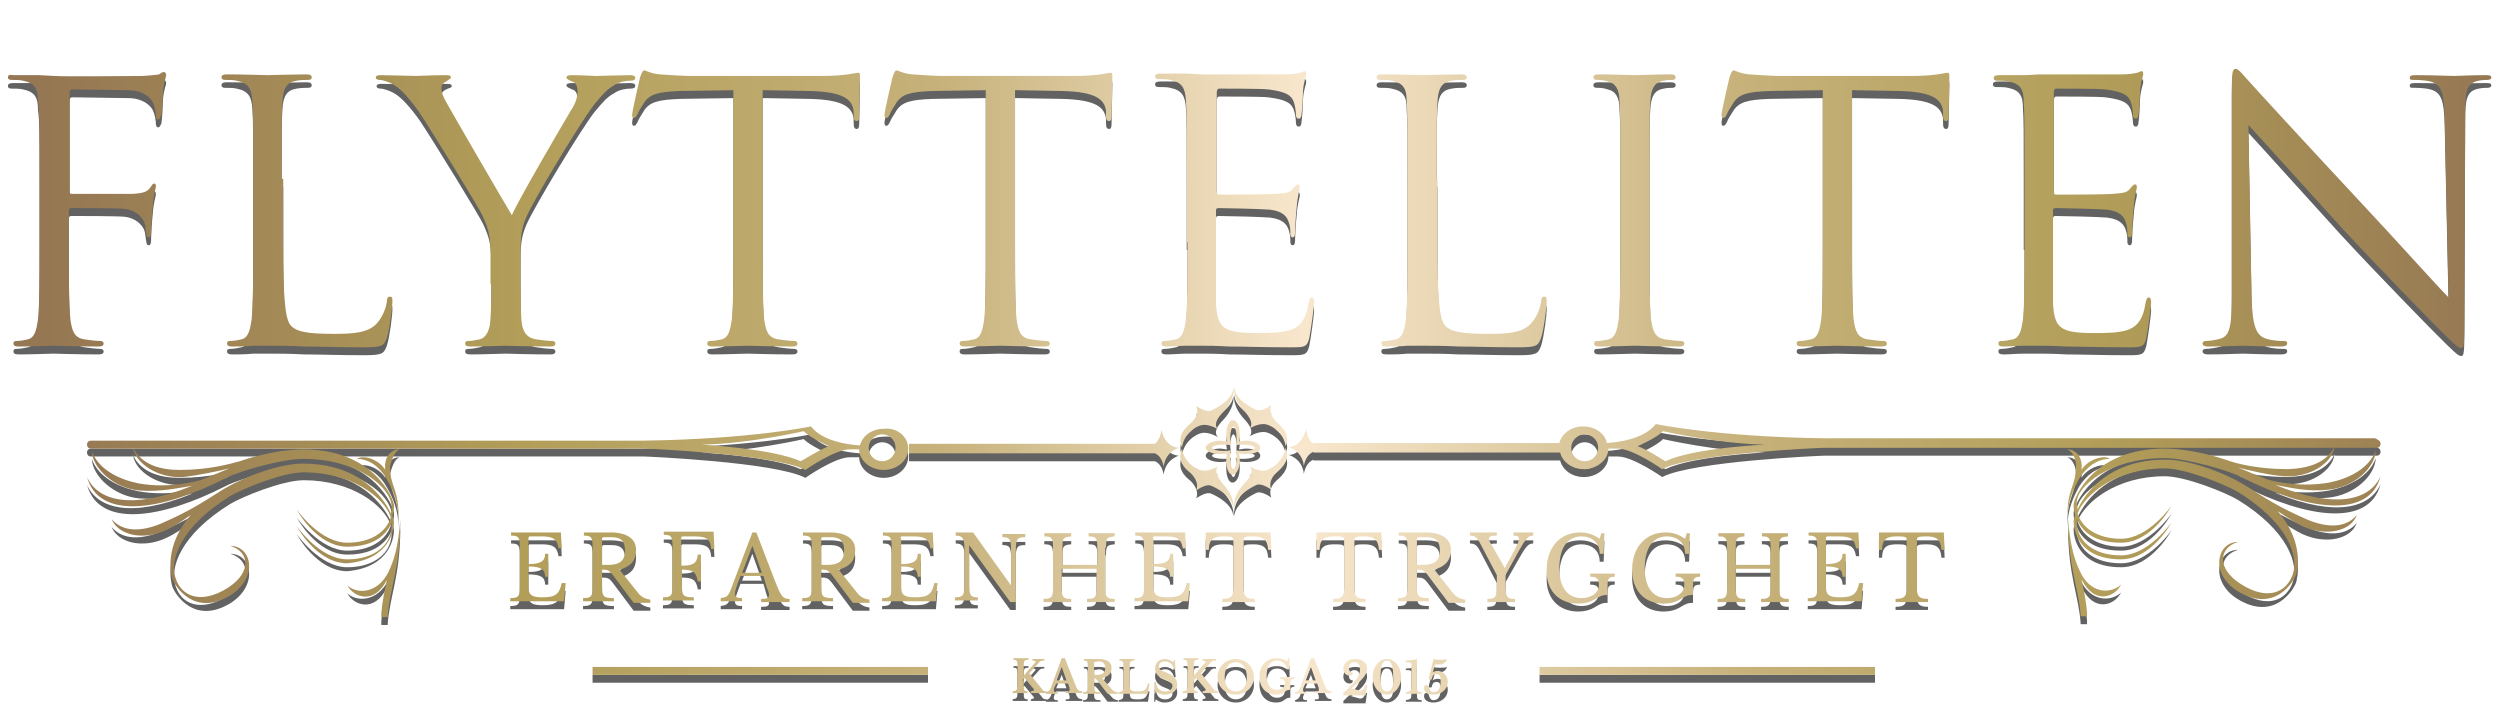
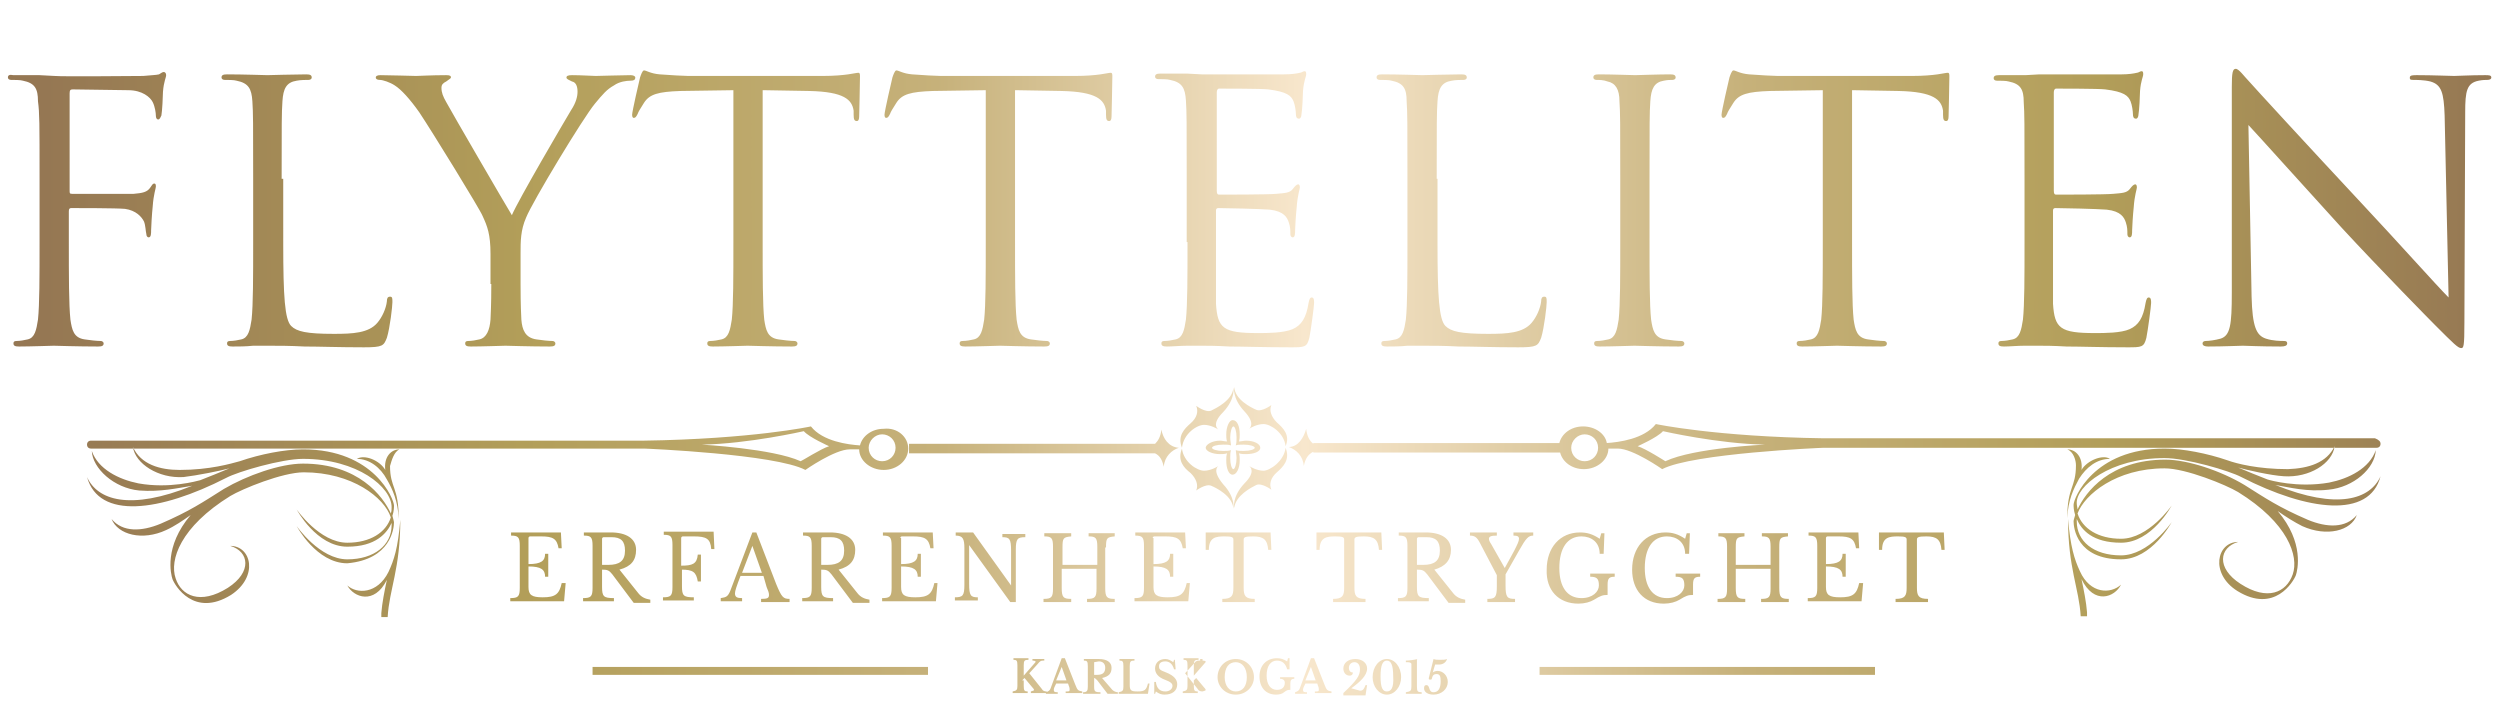
<svg xmlns="http://www.w3.org/2000/svg" version="1.1" id="Lager_1" x="0px" y="0px" viewBox="0 0 316 89" style="enable-background:new 0 0 316 89;" xml:space="preserve">
  <style type="text/css">
	.st0{opacity:0.75;}
	.st1{fill:#2D2D2D;}
	.st2{fill:url(#SVGID_1_);}
</style>
  <g>
    <g class="st0">
-       <path class="st1" d="M109.5-86.8c-0.1,0.2-0.2,0.4-0.3,0.5c0,0,0,0,0-0.1C109.3-86.5,109.4-86.7,109.5-86.8z M105.5-86.3    c-0.5,0.3-0.6,0.7-0.4,1c0.4,0.2,0.8,0.3,1.3,0.3C105.9-85.2,105.6-85.6,105.5-86.3z M101.8-89.6c0.1,0,0.1,0,0.2,0    c-0.2-0.2-0.4-0.5-0.5-0.8c-0.1-0.3,0-0.7,0.2-0.9c0,0,0.1,0,0.2,0c0.4,0.1,0.6,0.7,1.2,0.5c0.7-0.2,0.4-1.5-0.3-1.7    c-2.3-0.7-2.5,2.8-1.8,3.6c0.3,0.3,0.7,0.6,1.1,0.7c0,0,0,0,0,0C102-88.7,101.9-89.1,101.8-89.6z M94.7-37.3c0,0,0.1,0.1,0.1,0.1    c0.2,0.3,0,0.9,0.4,1.2c0.6,0.3,1.3-0.8,1-1.4c-1.1-2.2-3.8,0.2-3.8,1.3c-0.1,1.6,1.3,2.8,2.6,3.1c4.6,1,5.7-4.4,4.2-7.2    c-0.2-0.4-0.5-0.8-0.8-1.2c-0.2,0.1-0.3,0.2-0.5,0.4c0.8,0.9,1.4,2,1.5,3.3c0.1,1.1-0.3,2.3-1.2,3.1c-0.9,0.8-2.6,1.3-3.8,0.2    c-0.7-0.6-0.9-1.7-0.5-2.4C94.1-37.1,94.4-37.3,94.7-37.3z M102.5-89.3c0-0.1,0-0.2,0-0.4c-0.1,0-0.3,0-0.4,0.1    C102.2-89.5,102.3-89.4,102.5-89.3z M204.2-86.3c0,0.6-0.2,1-0.6,1.2c0.2,0.1,0.5,0.1,0.7,0.1c0,0,0,0,0.1,0    C204.7-85.4,204.8-85.9,204.2-86.3z M211.8-41c-0.2-0.1-0.3-0.2-0.5-0.4c-0.3,0.3-0.6,0.7-0.8,1.2c-1.5,2.7-0.4,8.2,4.2,7.2    c1.3-0.3,2.6-1.5,2.6-3.1c-0.1-1.2-2.7-3.5-3.8-1.3c-0.3,0.6,0.4,1.8,1,1.4c0.5-0.3,0.3-0.9,0.4-1.2c0-0.1,0.1-0.1,0.1-0.1    c0.3,0.1,0.6,0.3,0.8,0.5c0.4,0.7,0.2,1.8-0.5,2.4c-1.2,1-2.9,0.5-3.8-0.2c-0.9-0.8-1.3-2-1.2-3.1C210.4-39.1,211-40.2,211.8-41z     M105-88.5c4-2.6,0.9-7.2-2.1-8c-0.5-0.1-0.9-0.2-1.4-0.3c0,0.2-0.1,0.4-0.1,0.6c1.2,0,2.4,0.4,3.4,1.3c0.8,0.7,1.4,1.8,1.3,3.1    c-0.1,1.2-0.9,2.7-2.5,2.8c-0.4,0-0.8-0.1-1.2-0.3c0,0.4,0.1,0.9,0.3,1.3C103.5-87.9,104.4-88.1,105-88.5z M110.6-88.4    c-0.1-0.6-0.3-1.2-0.8-1.7c-0.9-0.8-4.4-0.6-3.6,1.8c0.2,0.7,1.5,1,1.7,0.3c0.2-0.5-0.4-0.8-0.5-1.2c0-0.1,0-0.1,0-0.2    c0.3-0.1,0.6-0.2,0.9-0.2c0.8,0.2,1.4,1.2,1.3,2c0,0.2-0.1,0.4-0.2,0.6C109.8-87.5,110.2-88,110.6-88.4z M136.3-97.5    c-0.1-0.3-0.1-0.6-0.1-1c0.2-2.2,2.4-3.5,4-3.6c0.8-0.1,1.5,0.1,2.2,0.4c0.3-0.1,0.5-0.3,0.8-0.4c-2.5-1.5-5.7-1.6-7.8,1.7    c-0.7,1.1-1,2.8-0.4,4.2C135.4-96.6,135.8-97,136.3-97.5z M105.2-85.3c-0.6-0.2-1.1-0.6-1.5-1.1c-0.5-0.5-0.8-1.1-1-1.7    c-0.2,0-0.4-0.1-0.6-0.1c0.5,1.7,2.2,3.4,4,3.8C105.7-84.6,105.3-85,105.2-85.3z M184.7-81c-0.3-0.4-0.7-0.4-1-0.3    c0.2,0.9,0.3,1.8,0.4,2.8C184.8-79.2,185.3-80.2,184.7-81z M126.8-81c-0.5,0.6-0.3,1.4,0.2,2c0.1-0.8,0.2-1.6,0.3-2.4    C127.1-81.4,126.9-81.2,126.8-81z M237.9-40c-1.3,3.1-4.2,6.3-8.2,6.3c-2.9,0-6.4-3.4-5.5-6.5c0.3-1.1,1.3-2.2,2.7-2.3    c1.2-0.1,3,1.3,2.4,2.7c-0.3,0.7-1.1,0.7-1.3,0.3c-0.2-0.4-0.1-0.8-0.2-1.2c-0.2-0.5-2.2,0.3-2.1,2.2c0.1,2.2,2.9,3.4,3.5,3.5    c2.4,0.4,4.5-1,6-2.7c0.5-1.6,0.8-3-0.1-4.8c-0.3-0.6-4.5-4.7-1.7-4.2c-1.4-0.6-1.5-1.3-2.2-2.4c-0.3-0.4-0.5-2.4-1.3-0.5    c-2-1.1,2.4-2.2,3.4-1.9c0-0.2,0-0.3,0-0.5c0.9,0,1.8,0.5,2.5,1c-2.1-3.5-7.4-0.3-9.5-2.7c0.2-0.2,0.3-0.6,0.6-0.8    c-3.6,1.6-4.9-1.2-5.6-4.3c-0.3-1.5-0.5-2.4-2.2-2.8c-1.5-0.3-2.4,0.1-2.8,1.4c-2.2-2.3,4.6-3.3,5.7-3.2c3.9,0.3,7.9,2.7,10.7,5.4    c4.6,4.4,5.8,11.3,4.3,17.2c0.2-0.4,0.3-0.7,0.4-1.1c1.6-5.7,0-11-1.9-14.9c-4-7.9-13.1-11.4-21.5-11.4c-3,0-5.9,0.5-8.6,2    c-0.5,0.7-0.3,1.6-0.7,2.2c0-0.1-0.2-0.2-0.2-0.2c0,0.4,0.3,2.1-0.5,1.7c0.5,0.4,0.1,2.6,0.8,1.9c0.8,0.6-0.9,0.8-1.4,0.5    c-0.6-0.3-1.1-1.1-1.1-1.7c0,0.8,0.3,1.3,0.7,2c0.2,0.4,0.6,1.2-0.1,0.9c1.1,0.6,1.5,1.4,1,2.5c-0.5,1.2-1,1.6,0.4,2    c-0.6,0.8-1.7,0.1-2.4-0.3c-1.4-1-1.9-3-1.6-4.7c0.2-1.3,0.7-2.5,1.5-3.5c-2.2,2.6-3.7,6.2-3.2,10.1c0.3,2.5,1.7,5.2,4.4,6.8    c2.6,1.6,7.1,2.2,10-0.5c1.1-1,2-2.6,1.9-4.4c-0.1-1.6-1.4-3.8-3.6-4c-1.3-0.1-2.6,0.8-2.9,1.9c-0.1,0.5,0,1,0.2,1.3    c0.1,0,0.1,0,0.2,0c0.5-0.1,0.9-1,1.6-0.8c1,0.3,0.6,2.1-0.4,2.5c-3.3,1.1-3.7-3.9-2.6-5.1c1.5-1.7,4.1-1.5,5.7-0.6    c5.7,3.6,1.4,10.2-2.8,11.5c-6.1,1.9-10.8-2.6-12.4-6.5c-1.7-4.3-0.1-8.7,2-11.9c1.6-2.3,3.6-4,5.8-5.1c-3.9-0.5-7.2-2.3-9.7-5    c0.1,4.5-1.2,8.8-3.5,12.3c0,0,0,0,0,0l0.2,0.1c-0.8,0.9-0.5,2.2-1.1,3c-0.1-0.1-0.2-0.2-0.3-0.3c0,0.5,0.4,2.8-0.7,2.3    c0.7,0.6,0.1,3.4,1,2.6c1,0.8-1.2,1.1-1.9,0.7c-0.8-0.5-1.4-1.4-1.5-2.3c0,1.1,0.4,1.7,0.8,2.6c0.3,0.6,0.8,1.6-0.1,1.2    c1.4,0.8,1.9,1.9,1.3,3.3c-0.7,1.6-1.4,2.1,0.4,2.6c-0.8,1-2.3,0.1-3.1-0.5c-1.8-1.3-2.4-3.9-2.1-6c-0.2,0.5-0.4,0.7-0.7,0.1    c0.2,0.8-0.1,1.1-0.3,1.8c-0.1,0.3-0.9,1,0.2,0.7c0.2,1.3-1.8-0.3-2-0.8c-0.1,0.1-0.1,0.1-0.2,0.2c-0.3-0.4-0.4-1-0.4-1.5    c-0.8,2.1,2.4,3.3,2,5c-0.2,0-0.4,0.1-0.6,0c1.9,1,1.1,2.6,0,3.9c-0.5,0.6-0.9,1-0.5,1.9c0.5-0.9,2.8-1.8,1.7-2.1    c0.1-1.4,1.7,0.5,1.7,1.3c0,1-0.5,2.1-1.3,2.7c1-0.6,1.3-1.3,1.9-2.2c0.4-0.6,1-1.6,1.2-0.5c-0.1-1.7,0.7-2.8,2.3-3    c1.9-0.2,2.7,0.1,2.1-1.9c1.4,0.2,1.4,2,1.3,3.2c-0.2,2.4-2.2,4.4-4.4,5.3c0.5-0.1,0.9,0,0.5,0.6c0.6-0.6,1.1-0.5,1.8-0.7    c0.3-0.1,1.4,0.2,0.6-0.6c1-0.9,0.7,1.8,0.4,2.3c0.1,0,0.2,0,0.3,0.1c-0.2,0.5-0.7,0.9-1.1,1.2c2.4-0.4,1.7-4.1,3.5-4.7    c0.1,0.2,0.3,0.3,0.3,0.5c-0.2-2.4,1.7-2.5,3.6-2.2c0,0,0,0,0.1,0c0,0.3,0.2,0.4,0.5,0.3c-0.1-0.1-0.1-0.2-0.2-0.3    c0.7,0.1,1.1,0,1.6-0.7c0.1-0.1,0.1-0.2,0.2-0.3c0.2,0.1,0.5,0.2,0.7,0.2c-0.1,0.9-0.3,1.8-0.4,2.1c-1,2.1-3.2,3.8-5.3,4.8    c-2,1-4.3,1.1-6.5,0.6c3,2.1,5.8,4.7,7.6,7.8c0.4,0.2,0.8,0.2,1.3,0.3c0.5,0,4.5-1.1,3.2,0.4c0.9-0.6,1.3-0.4,2.2-0.5    c0.4,0,1.6,0.5,0.8-0.6c1.4-0.9,0.5,2.2,0,2.7c0.1,0.1,0.2,0.1,0.3,0.2c-0.3,0.6-1,0.9-1.5,1.2c2.9,0,2.8-4.4,5-4.8    c0.1,0.2,0.3,0.4,0.3,0.7c0.3-2.8,2.5-2.6,4.6-1.9c1,0.3,1.6,0.5,2.5-0.3c0.7-0.8,0.8-1.5,0.2-2.2c2.2-0.6,0.4,4,0,4.6    c-1.6,2.3-4.4,3.9-7.1,4.6c-2.2,0.7-4.6,0.5-6.7-0.2c0.6,0.3,1.3,0.5,1.9,0.7c2,0.7,4.1,0.8,6.1,0.5c-0.4,0.3-0.7,0.6-1,0.9    c-3.6,0.2-7.2-0.9-10.4-3.3c0.8,2.4,1,4.9,0.5,7.7c-0.8,3.8-2.8,8-7,9.9c-3.9,1.7-10.4,1.5-13.4-4.1c-2.1-3.9-0.4-11.6,6.1-10.1    c1.8,0.4,3.7,2.1,3.6,4.4c-0.1,1.7-3.9,4.9-5.5,1.8c-0.4-0.9,0.6-2.5,1.5-2c0.7,0.4,0.3,1.2,0.6,1.7c0.1,0.1,0.1,0.2,0.1,0.2    c0.4-0.1,0.8-0.4,1.1-0.8c0.6-1,0.3-2.6-0.7-3.4c-1.7-1.5-4.1-0.8-5.4,0.3c-1.3,1.2-1.9,2.9-1.8,4.4c0.2,4,3.8,6.7,6.7,7.4    c3.1,0.7,6-0.2,8-1.7c3-2.4,4.6-6,4.8-9.4c-0.2,1.3-0.7,2.5-1.4,3.5c-1,1.4-2.8,2.5-4.5,2.2c-0.8-0.2-2.1-0.5-1.9-1.4    c1.2,0.7,1.2,0.1,1.6-1.1c0.4-1.1,1.3-1.4,2.5-1c-0.7-0.3,0.1-0.6,0.6-0.7c0.8-0.2,1.2-0.4,1.9-0.9c-0.5,0.4-1.4,0.6-2,0.4    c-0.5-0.1-1.6-1.5-0.6-1.4c0,0.9,1.3-0.9,1.9-0.8c-0.9-0.3,0.5-1.3,0.9-1.6c-0.1,0-0.2,0-0.3,0c0.1-0.8,0.9-1.3,1-2.1    c-0.8-2.9-2.5-5.3-4.7-7.5c-6-6-14.9-10-23.3-7.2c-1.3,0.4-2.7,1-4,1.7c0,0.2,0,0.4,0.1,0.7c0,0,0,0.1,0,0.1    c2.1-0.9,4.4-1.5,6.7-1.4c3.9,0.1,8.4,1.2,11.4,3.7c0.8,0.7,4.9,6.3,1.7,6.3c0.6-1.2,0.3-2.1-1-3c-1.5-0.9-2.2-0.4-3.5,0.4    c-2.6,1.8-5.6,2.8-7-0.9c0.1,0.4-0.1,0.7-0.1,1c-2.6,0.2-4.1-3.9-6.8-4.7c-0.3,0.3-0.7,0.2-1.2-0.1c-0.2,0-0.4,0-0.6,0.1    c0.9,0.1,1.9,0.4,2.5,1c-0.1,0.1-0.3,0.2-0.4,0.3c0.8,0.5,3.2,4.4,1,3.7c0.8-1.9-0.7-0.6-1.3-0.5c-1.2,0.2-1.8,0.7-3.2,0.1    c2.4,1.6-3.5,1.6-4.2,1.8c-1.9,0.6-2.7,1.8-3.5,3.3c-0.2,2.3,0.3,4.7,2.3,6.2c0.5,0.4,3.4,1.5,5,0c1.4-1.3,0.6-3.2,0-3    c-0.3,0.2-0.6,0.5-1,0.7c-0.4,0.1-1-0.5-0.7-1.1c0.6-1.4,2.8-1.1,3.6-0.2c0.9,1,0.8,2.5,0.3,3.5c-1.6,2.8-6.5,2.7-8.5,0.7    c-2.8-2.9-2.6-7.2-1.4-10.3c1.2-2.9,3.2-5.1,5.1-6.7l-1-4.3c0-0.3,0-0.5,0.1-0.8c-0.4,0.5-0.8,1-1.3,1.4c-0.4,0.4-0.9,0.7-1,0.7    c-0.6,0.2-1.3,0.3-1.9,0.2c-0.7,0-1.3,0-1.9-0.2c-0.2-0.1-0.7-0.4-1-0.7c-0.5-0.4-1-0.8-1.3-1.4c0,0.3,0.1,0.5,0.1,0.8l-1.4,5.6    c1.4,1.4,2.8,3.2,3.7,5.4c1.3,3.1,1.4,7.4-1.4,10.3c-2,2-6.9,2.1-8.5-0.7c-0.6-1-0.7-2.5,0.3-3.5c0.8-0.9,3-1.2,3.6,0.2    c0.3,0.7-0.3,1.3-0.7,1.1c-0.4-0.1-0.7-0.5-1-0.7c-0.6-0.2-1.4,1.8,0,3c1.6,1.4,4.5,0.3,5,0c2-1.5,2.5-3.9,2.3-6.2    c-0.8-1.5-1.6-2.7-3.5-3.3c-0.7-0.2-6.5-0.2-4.2-1.8c-1.4,0.6-2,0.1-3.2-0.1c-0.5-0.1-2.1-1.3-1.3,0.5c-2.2,0.7,0.2-3.2,1-3.7    c-0.1-0.1-0.3-0.2-0.4-0.3c0.6-0.7,1.6-0.9,2.5-1c0,0,0,0,0,0c-3.9-0.9-5.4,5.1-8.5,4.8c0-0.3-0.2-0.7-0.1-1    c-1.4,3.7-4.4,2.6-7,0.9c-1.3-0.8-2.1-1.4-3.5-0.4c-1.3,0.8-1.7,1.8-1,3c-3.2,0,0.9-5.6,1.7-6.3c3-2.6,7.5-3.7,11.4-3.7    c2.9-0.1,5.7,0.7,8.1,2.1c0.1-0.1,0.2-0.3,0.3-0.5c-1.9-1.2-3.8-2-5.6-2.6c-8.4-2.8-17.3,1.2-23.3,7.2c-2.1,2.1-3.8,4.6-4.7,7.5    c0.1,0.8,0.9,1.3,1,2.1c-0.1,0-0.2,0-0.3,0c0.3,0.3,1.7,1.3,0.9,1.6c0.7-0.1,1.9,1.7,1.9,0.8c1-0.1-0.1,1.2-0.6,1.4    c-0.7,0.2-1.5,0-2-0.4c0.6,0.6,1.1,0.7,1.9,0.9c0.5,0.1,1.3,0.4,0.6,0.7c1.2-0.4,2,0,2.5,1c0.5,1.2,0.4,1.8,1.6,1.1    c0.1,1-1.1,1.3-1.9,1.4c-1.7,0.3-3.5-0.8-4.5-2.2c-0.8-1-1.2-2.3-1.4-3.5c0.3,3.4,1.8,7,4.8,9.4c2,1.6,4.9,2.5,8,1.7    c3-0.7,6.5-3.5,6.7-7.4c0.1-1.5-0.4-3.2-1.8-4.4c-1.2-1.1-3.7-1.8-5.4-0.3c-0.9,0.8-1.3,2.4-0.7,3.4c0.3,0.4,0.7,0.7,1.1,0.8    c0,0,0.1-0.1,0.1-0.2c0.3-0.5-0.1-1.3,0.6-1.7c0.9-0.5,1.9,1.1,1.5,2c-1.6,3.1-5.3-0.2-5.5-1.8c-0.1-2.3,1.8-4,3.6-4.4    c6.5-1.5,8.2,6.2,6.1,10.1c-3,5.7-9.5,5.8-13.4,4.1c-4.2-1.9-6.2-6.1-7-9.9c-0.6-2.8-0.3-5.3,0.5-7.7c-3.1,2.4-6.8,3.5-10.4,3.3    c-0.3-0.3-0.7-0.6-1-0.9c2,0.3,4.1,0.2,6.1-0.5c0.6-0.2,1.2-0.5,1.9-0.7c-2.2,0.7-4.5,0.9-6.7,0.2c-2.6-0.8-5.5-2.3-7.1-4.6    c-0.4-0.6-2.2-5.1,0-4.6c-0.7,0.7-0.6,1.4,0.2,2.2c0.8,0.9,1.4,0.7,2.5,0.3c2.1-0.7,4.3-0.9,4.6,1.9c0-0.3,0.2-0.4,0.3-0.7    c2.2,0.4,2.1,4.8,5,4.8c-0.6-0.2-1.2-0.6-1.5-1.2c0.1-0.1,0.2-0.1,0.3-0.2c-0.5-0.5-1.4-3.6,0-2.7c-0.9,1.1,0.4,0.6,0.8,0.6    c0.9,0.1,1.4-0.1,2.2,0.5c-1.3-1.5,2.6-0.4,3.2-0.4c0.5,0,0.9-0.1,1.3-0.3c1.8-3.1,4.6-5.7,7.6-7.8c-2.1,0.5-4.4,0.4-6.5-0.6    c-2.1-1-4.3-2.7-5.3-4.8c-0.1-0.3-0.4-1.2-0.4-2.1c0.2,0,0.5-0.1,0.7-0.2c0.1,0.1,0.1,0.2,0.2,0.3c0.5,0.7,0.9,0.8,1.6,0.7    c0,0.1-0.1,0.2-0.2,0.3c0.3,0.1,0.5-0.1,0.5-0.3c0,0,0,0,0.1,0c1.9-0.3,3.7-0.2,3.6,2.2c0.1-0.2,0.2-0.3,0.3-0.5    c1.8,0.6,1.1,4.3,3.5,4.7c-0.4-0.3-0.9-0.7-1.1-1.2c0.1,0,0.2,0,0.3-0.1c-0.3-0.5-0.7-3.2,0.4-2.3c-0.9,0.8,0.2,0.5,0.6,0.6    c0.7,0.2,1.1,0.1,1.8,0.7c-0.4-0.6,0-0.7,0.5-0.6c-2.2-0.9-4.3-2.9-4.4-5.3c-0.1-1.1-0.1-3,1.3-3.2c-0.5,2,0.3,1.6,2.1,1.9    c1.7,0.2,2.4,1.3,2.3,3c0.2-1.1,0.8-0.1,1.2,0.5c0.6,1,0.9,1.6,1.9,2.2c-0.8-0.6-1.3-1.7-1.3-2.7c0-0.8,1.5-2.7,1.7-1.3    c-1.2,0.4,1.7,1.4,1.8,2.4c0.1-0.8,0.9-0.5,1.6-0.1c0-0.1,0.1-0.1,0.1-0.2c0.4-0.9,0.1-1.3-0.5-1.9c-1.1-1.3-1.9-2.9,0-3.9    c-0.2,0.1-0.4,0-0.6,0c-0.4-1.7,2.9-2.9,2-5c0,0.5-0.1,1.1-0.4,1.5c-0.1-0.1-0.1-0.1-0.2-0.2c-0.2,0.5-2.2,2.1-2,0.8    c1.1,0.3,0.3-0.4,0.2-0.7c-0.2-0.7-0.5-0.9-0.3-1.8c-0.3,0.6-0.5,0.4-0.7-0.1c0.3,2.2-0.2,4.8-2.1,6c-0.9,0.6-2.3,1.5-3.1,0.5    c1.8-0.5,1.1-1,0.4-2.6c-0.6-1.4-0.1-2.5,1.3-3.3c-0.9,0.4-0.4-0.6-0.1-1.2c0.5-0.9,0.8-1.5,0.8-2.6c-0.1,0.9-0.7,1.9-1.5,2.3    c-0.6,0.4-2.9,0.1-1.9-0.7c0.9,0.8,0.3-2,1-2.6c-1.1,0.6-0.8-1.7-0.7-2.3c-0.1,0.1-0.2,0.2-0.3,0.3c-0.6-0.8-0.3-2.1-1.1-3    l0.2-0.1c0,0,0,0,0,0c-2.8-4.2-4.1-9.3-3.4-14.8c0.3-2.4,1.1-5.1,2.9-7.5c1.8-2.5,5.2-4.7,8.8-3.9c0.3,0.1,0.7,0.2,1,0.4    c-0.1,0.4-0.3,0.7-0.4,1.1c-0.2-0.1-0.3-0.2-0.4-0.2c-2.1-0.9-4.3-0.1-6,1.2c-0.8,1.3-1.4,2.6-0.9,4.3c0.2,0.7,3,5.2,0.6,4.2    c1.1,0.8,1,1.5,1.5,2.6c0.2,0.5-0.1,2.3,1,0.7c1.6,1.4-2.6,1.4-3.4,1c-0.1,0.2,0,0.3-0.1,0.5c-0.8-0.2-1.5-0.9-2-1.5    c1.1,3.6,6.6,1.9,7.9,4.5c-0.3,0.2-0.4,0.5-0.8,0.6c1.2-0.2,2.1-0.1,2.7,0.4c0.4,1.1,0.8,2.2,1.4,3.3c0,0.5,0,0.9,0,1.4    c-0.1,1.4-0.1,2.3,1.3,3c0.6,0.3,1.1,0.4,1.6,0.3c0.2,0.2,0.4,0.5,0.5,0.7c-1.5,0.5-4.5,0.2-5.1,0c-3.5-1.1-6.5-4.2-8.5-7.2    c-3.1-4.9-2.8-11.4-0.1-16.4c-0.2,0.3-0.4,0.6-0.6,0.9c-2.7,4.8-2.4,9.9-1.5,13.8c1.8,8,9.3,13.1,16.9,15c2.1,0.5,4.2,0.7,6.2,0.5    c0.6,0.3,1.1,0.7,1.7,1c-0.1,0-0.2,0-0.3,0.1c4.6,1.8,7.8,5.5,9,10c0.1,0.1,0.2,0.2,0.3,0.3c0.2,0.1,1.9,0.7,1,0.9    c0.5,0,0.6,0.2,0.9,0.4c0.1,0.1,0.5,0.6,0.4,0c0.7,0-0.4,0.9-0.7,1c0,0.1,0.1,0.1,0.1,0.1c-0.1,0.1-0.3,0.1-0.4,0.1    c0,0,0,0.1,0,0.1c0.8,0.1,1.7-0.9,2.4-0.7c0.2-0.1,0.4-0.1,0.6-0.1c0.2-0.1,0.4,0,0.6,0.1c0.7-0.2,1.6,0.8,2.4,0.7    c0,0,0-0.1,0-0.1c-0.1,0-0.3,0-0.4-0.1c0-0.1,0.1-0.1,0.1-0.1c-0.3-0.1-1.4-0.9-0.7-1c0,0.6,0.3,0.1,0.4,0    c0.3-0.2,0.5-0.4,0.9-0.4c-0.8-0.2,0.8-0.8,1-0.9c0.1-0.1,0.2-0.2,0.3-0.3c1.2-4.5,4.4-8.2,9-10c-0.2,0-0.4-0.1-0.6-0.1    c0.6-0.3,1.1-0.6,1.7-0.9c2.2,0.3,4.4,0.1,6.6-0.4c7.6-1.9,15-7,16.9-15c0.9-4,1.2-9.1-1.5-13.8c-0.2-0.3-0.4-0.6-0.6-0.9    c2.7,5,3.1,11.5-0.1,16.4c-1.9,3-5,6.1-8.5,7.2c-0.7,0.2-4.1,0.6-5.5-0.1c0.2-0.2,0.3-0.4,0.5-0.7c0.5,0.2,1.2,0.2,2-0.2    c1.4-0.7,1.4-1.6,1.3-3c0-1.1,0-2.2,0.3-3.1c0.1-0.2,0.1-0.4,0.2-0.5c0.5-1.2,1.6-1.8,3.6-1.5c-0.3-0.1-0.5-0.4-0.8-0.6    c1.3-2.6,6.8-0.9,7.9-4.5c-0.5,0.6-1.2,1.3-2,1.5c0-0.2,0-0.3-0.1-0.5c-0.8,0.4-5,0.4-3.4-1c1.1,1.5,0.9-0.3,1-0.7    c0.4-1.1,0.3-1.8,1.5-2.6c-2.4,1.1,0.4-3.5,0.6-4.2c0.4-1.8-0.1-3-0.9-4.3c-1.7-1.3-3.9-2-6-1.2c-0.1,0.1-0.4,0.2-0.7,0.5    c-0.1-0.4-0.3-0.8-0.4-1.2c0.4-0.3,0.9-0.5,1.4-0.6c1.9-0.5,3.8,0,5.4,0.9c-1.5-2.1-2.4-4.5-2.8-7.2c-1,2.1-2.5,3.9-4.5,5.4    c-0.2-0.4-0.4-0.8-0.6-1.2c0.1-0.1,0.2-0.2,0.3-0.3c-0.1,0.1-0.2,0.1-0.3,0.2c-0.5-1-1.1-2-1.7-2.9c0.5,0.1,1.3,0.1,1.5,0.4    c-0.4-0.8,1.3-0.5,1.7-0.5c-0.1-0.1-0.2-0.2-0.2-0.2c0.6-0.5,1.5-0.3,2.2-0.7c1.5-2.6,2-5.6,2-8.6c0-8.5-3.5-17.6-11.4-21.5    c-3.9-2-9.2-3.5-14.9-1.9c-0.3,0.1-0.7,0.2-1.1,0.4c6-1.5,12.9-0.3,17.2,4.3c2.7,2.8,5.1,6.8,5.4,10.7c0.1,1.1-0.9,7.9-3.2,5.7    c1.3-0.4,1.7-1.3,1.4-2.8c-0.4-1.7-1.3-1.9-2.8-2.2c-3.1-0.6-6-2-4.3-5.6c-0.2,0.3-0.6,0.4-0.8,0.6c-2.4-2,0.8-7.4-2.7-9.5    c0.5,0.7,1.1,1.6,1,2.5c-0.2,0-0.3-0.1-0.5,0c0.3,0.9-0.8,5.4-1.9,3.4c1.9-0.8-0.1-1-0.5-1.3c-1-0.7-1.8-0.8-2.4-2.2    c0.5,2.8-3.6-1.4-4.2-1.7c-1.7-0.9-3.2-0.7-4.8-0.1c-0.2,0.2-0.4,0.4-0.7,0.6c1.1,1.3,1.8,3,1.8,4.8c0,1.2-0.6,2.6-1.6,3.7    c0.4,0.2,0.8,0.4,1.3,0.4c1.9,0.1,2.7-1.9,2.2-2.1c-0.3-0.1-0.8,0-1.2-0.2c-0.4-0.2-0.3-1,0.3-1.3c1.4-0.6,2.7,1.2,2.7,2.4    c-0.1,1.4-1.2,2.4-2.3,2.7c-1.3,0.4-2.8-0.1-3.9-1c-1.2,0.9-2.6,1.3-3.9,1c-1.1-0.3-2.2-1.3-2.3-2.7c-0.1-1.2,1.3-3,2.7-2.4    c0.7,0.3,0.7,1.1,0.3,1.3c-0.4,0.2-0.8,0.1-1.2,0.2c-0.5,0.2,0.3,2.2,2.2,2.1c0.5,0,0.9-0.2,1.3-0.4c-1-1.1-1.6-2.4-1.6-3.7    c0-1.9,0.7-3.5,1.8-4.8c-0.2-0.2-0.4-0.4-0.7-0.6c-1.6-0.5-3-0.8-4.8,0.1c-0.6,0.3-4.7,4.5-4.2,1.7c-0.6,1.4-1.3,1.5-2.4,2.2    c-0.4,0.3-2.4,0.5-0.5,1.3c-1.1,2-2.2-2.4-1.9-3.4c-0.2,0-0.3,0-0.5,0c0-0.9,0.5-1.8,1-2.5c-3.5,2.1-0.3,7.4-2.7,9.5    c-0.2-0.2-0.6-0.3-0.8-0.6c1.6,3.6-1.2,4.9-4.3,5.6c-1.5,0.3-2.4,0.5-2.8,2.2c-0.3,1.5,0.1,2.4,1.4,2.8c-2.3,2.2-3.3-4.6-3.2-5.7    c0.3-3.9,2.7-7.9,5.4-10.7c4.4-4.6,11.3-5.8,17.2-4.3c-0.4-0.2-0.7-0.3-1.1-0.4c-5.7-1.6-11,0-14.9,1.9    c-7.9,4-11.4,13.1-11.4,21.5c0,3,0.5,5.9,2,8.6c0.7,0.5,1.6,0.3,2.2,0.7c-0.1,0-0.2,0.2-0.2,0.2c0.4,0,2.1-0.3,1.7,0.5    c0.4-0.5,2.6-0.1,1.9-0.8c0.4-0.6,0.6,0.1,0.6,0.8c-0.3,0.4-0.6,0.9-0.8,1.4c-0.3,0.2-0.7,0.4-1.1,0.4c0.4,0,0.6-0.1,0.9-0.2    c-0.3,0.5-0.5,1-0.8,1.6c-0.5-0.2-0.9-0.5-1.4-0.8c0.4,0.3,0.8,0.7,1.3,1c-0.2,0.4-0.3,0.8-0.5,1.2c-0.2-0.1-0.3-0.2-0.5-0.3    c-2.3-1.6-4-3.6-5.1-5.8c-0.5,3.9-2.3,7.2-5,9.7c-0.5,0-0.9,0-1.4,0.1c1.6-1.2,3-2.8,3.9-4.7c0.3-0.6,0.5-1.2,0.8-1.8    c-1,2-2.6,3.8-4.6,4.9c-0.7,0.4-1.4,0.7-2.1,1c0.3,0.7,0.6,1.3,0.6,1.5c0.5,2.7-0.4,5.9-1.7,8.3c-1.1,2-2.9,3.6-4.9,4.6    c0.6-0.2,1.3-0.5,1.8-0.8c1.9-0.9,3.5-2.3,4.7-3.9c0,0.5-0.1,0.9-0.1,1.4c-2.4,2.7-5.8,4.5-9.7,5c2.2,1.1,4.2,2.7,5.8,5.1    c2.1,3.2,3.7,7.6,2,11.9c-1.5,3.9-6.3,8.4-12.4,6.5c-4.2-1.3-8.5-7.9-2.8-11.5c1.6-1,4.1-1.2,5.7,0.6c1.1,1.3,0.7,6.2-2.6,5.1    c-0.9-0.3-1.4-2.2-0.4-2.5c0.7-0.2,1.1,0.6,1.6,0.8c0.1,0,0.2,0,0.2,0c0.2-0.4,0.3-0.9,0.2-1.3c-0.2-1.1-1.6-2-2.9-1.9    c-2.2,0.2-3.5,2.4-3.6,4c-0.1,1.8,0.7,3.4,1.9,4.4c3,2.7,7.4,2.1,10,0.5c2.7-1.7,4.1-4.3,4.4-6.8c0.4-3.9-1-7.5-3.2-10.1    c0.7,1,1.3,2.2,1.5,3.5c0.3,1.7-0.2,3.7-1.6,4.7c-0.7,0.4-1.8,1.1-2.4,0.3c1.4-0.4,0.9-0.8,0.4-2c-0.5-1.1-0.1-1.9,1-2.5    c-0.7,0.3-0.3-0.5-0.1-0.9c0.4-0.7,0.6-1.1,0.7-2c-0.1,0.7-0.6,1.4-1.1,1.7c-0.5,0.3-2.2,0-1.4-0.5c0.7,0.6,0.3-1.5,0.8-1.9    c-0.8,0.4-0.5-1.3-0.5-1.7c-0.1,0.1-0.2,0.2-0.2,0.2c-0.5-0.6-0.3-1.5-0.7-2.2c-2.6-1.5-5.6-2-8.6-2c-8.5,0-17.6,3.5-21.5,11.4    c-2,3.9-3.5,9.2-1.9,14.9c0.1,0.3,0.2,0.7,0.4,1.1c-1.5-6-0.3-12.9,4.3-17.2c2.8-2.7,6.8-5.1,10.7-5.4c1.1-0.1,7.9,0.9,5.7,3.2    c-0.4-1.3-1.3-1.7-2.8-1.4c-1.7,0.4-1.9,1.3-2.2,2.8c-0.6,3.1-2,6-5.6,4.3c0.3,0.2,0.4,0.6,0.6,0.8c-2,2.4-7.4-0.8-9.5,2.7    c0.7-0.5,1.6-1.1,2.5-1c0,0.2-0.1,0.3,0,0.5c0.9-0.3,5.4,0.8,3.4,1.9c-0.8-1.9-1,0.1-1.3,0.5c-0.7,1-0.8,1.8-2.2,2.4    c2.8-0.5-1.4,3.6-1.7,4.2c-0.9,1.7-0.7,3.2-0.1,4.8c1.5,1.8,3.5,3.1,6,2.7c0.6-0.1,3.4-1.4,3.5-3.5c0.1-1.9-1.9-2.7-2.1-2.2    c-0.1,0.3,0,0.8-0.2,1.2c-0.2,0.4-1,0.3-1.3-0.3c-0.6-1.4,1.2-2.7,2.4-2.7c1.4,0.1,2.4,1.2,2.7,2.3c0.8,3.1-2.7,6.5-5.5,6.5    c-4,0-6.9-3.2-8.2-6.3c-1.3-3-1.4-6.1-1.1-8.7c0.6-5.9,3.3-11,7.3-14.6c0,0,0,0,0,0l-0.2-0.2c1.1-0.7,1.1-2.2,2-2.9    c0,0.1,0.2,0.3,0.3,0.4c0.1-0.6,0.3-3.1,1.3-2.2c-0.6-0.8,0.7-3.6-0.4-3c-0.9-1.1,1.6-0.8,2.1-0.2c0.7,0.7,1.1,1.9,1,2.8    c0.2-1.1,0.1-1.8-0.2-2.9c-0.2-0.7-0.4-1.9,0.4-1.2c-1.3-1.2-1.5-2.4-0.5-3.8c1.1-1.5,2-1.8,0.2-2.8c1.1-0.9,2.4,0.5,3.2,1.3    c1.6,1.8,1.5,4.7,0.6,6.9c0.3-0.4,0.6-0.6,0.8,0.1c0-0.9,0.4-1.1,0.7-1.8c0.2-0.3,1.2-0.9,0-0.8c0.1-1.4,1.8,0.8,1.9,1.4    c0.1,0,0.2-0.1,0.3-0.2c0.2,0.5,0.2,1.1,0.1,1.6c1.4-2-1.7-4.1-0.9-5.8c0.2,0.1,0.4,0,0.6,0.1c-1.8-1.6-0.5-3,1-4.1c0,0,0,0,0,0    c0.2,0.1,0.4,0.1,0.6-0.1c-0.1,0-0.2,0-0.3-0.1c0.5-0.4,0.8-0.8,0.6-1.6c0-0.1-0.1-0.2-0.1-0.4c0.2-0.1,0.4-0.2,0.6-0.3    c0.6,0.7,1.1,1.5,1.2,1.8c0.8,2.2,0.5,5-0.3,7.1c-0.7,2.1-2.3,3.8-4.2,5c3.6-0.7,7.4-0.8,10.9,0.2c0.4-0.2,0.7-0.4,1.1-0.7    c0.4-0.4,2.4-3.9,2.5-1.9c0.2-1.1,0.6-1.2,1.2-1.9c0.2-0.3,1.5-0.8,0.1-1c0.4-1.6,1.9,1.2,1.9,1.9c0.1,0,0.2-0.1,0.4-0.1    c0.2,0.6,0,1.3-0.3,1.9c2-2-1.2-5.1,0.1-6.9c0.2,0.1,0.5,0.1,0.7,0.3c-1.8-2.2-0.1-3.6,1.9-4.6c0.8-0.4,1.4-0.7,1.5-1.5    c-1.6,0.5-3.4,0.7-5,0.4c-0.4-0.1-1.7-0.6-2.7-1.3c1.4,0.3,2.9,0,4-1.8c0.4-0.6,0.6-1.5,0.5-2.3c0.8-0.7,1.9-0.9,3.2,0.1    c-0.2-0.2-0.2-0.5-0.3-0.7c1.8-1.3,4.9,1.9,6.9-0.1c-0.6,0.2-1.3,0.4-1.9,0.3c0-0.1,0.1-0.2,0.1-0.4c-0.7,0-3.5-1.5-1.9-1.9    c0.2,1.4,0.7,0.1,1-0.1c0.7-0.6,0.9-1,1.9-1.2c-2-0.2,1.6-2.2,1.9-2.5c0.3-0.4,0.6-0.7,0.7-1.1c-0.9-3.5-0.8-7.3-0.2-10.9    c-1.2,1.9-2.9,3.4-5,4.2c-2.2,0.8-4.9,1.1-7.1,0.3c-0.3-0.1-1.1-0.6-1.8-1.2c0.1-0.2,0.2-0.4,0.3-0.6c0.1,0,0.2,0.1,0.4,0.1    c0.8,0.2,1.2-0.1,1.6-0.6c0,0.1,0.1,0.2,0.1,0.3c0.3-0.2,0.3-0.4,0.1-0.6c0,0,0,0,0,0c1.1-1.5,2.5-2.8,4.1-1    c-0.1-0.2-0.1-0.4-0.1-0.6c1.7-0.8,3.8,2.3,5.8,0.9c-0.5,0.1-1.1,0.2-1.6-0.1c0-0.1,0.1-0.2,0.2-0.3c-0.6-0.1-2.7-1.8-1.4-1.9    c-0.1,1.2,0.5,0.2,0.8,0c0.6-0.4,0.9-0.8,1.8-0.7c-0.7-0.2-0.5-0.5-0.1-0.8c-2.2,0.9-5.1,1-6.9-0.6c-0.9-0.8-2.2-2-1.3-3.2    c1,1.8,1.4,0.9,2.8-0.2c1.3-1,2.6-0.8,3.8,0.5c-0.7-0.9,0.5-0.6,1.2-0.4c1.1,0.3,1.8,0.5,2.9,0.2c-1,0.2-2.1-0.3-2.8-1    c-0.6-0.6-0.8-3,0.2-2.1c-0.6,1.1,2.2-0.2,3,0.4c-0.9-1,1.6-1.2,2.2-1.3c-0.1-0.1-0.3-0.2-0.4-0.3c0.7-0.9,2.1-0.9,2.9-2l0.2,0.2    c0,0,0,0,0,0c3.6-4,8.7-6.7,14.6-7.3c2.6-0.3,5.7-0.1,8.7,1.1c1.3,0.5,2.6,1.4,3.7,2.5c1.1-1.1,2.4-1.9,3.7-2.5    c3-1.3,6.1-1.4,8.7-1.1c5.9,0.6,11,3.3,14.6,7.3c0,0,0,0,0,0l0.2-0.2c0.7,1.1,2.2,1.1,2.9,2c-0.1,0-0.3,0.2-0.4,0.3    c0.6,0.1,3.1,0.3,2.2,1.3c0.8-0.6,3.6,0.7,3-0.4c1.1-0.9,0.8,1.6,0.2,2.1c-0.7,0.7-1.9,1.1-2.8,1c1.1,0.2,1.8,0.1,2.9-0.2    c0.7-0.2,1.9-0.4,1.2,0.4c1.2-1.3,2.4-1.5,3.8-0.5c1.5,1.1,1.8,2,2.8,0.2c0.9,1.1-0.5,2.4-1.3,3.2c-1.8,1.6-4.7,1.5-6.9,0.6    c0.4,0.3,0.6,0.6-0.1,0.8c0.9,0,1.1,0.4,1.8,0.7c0.3,0.2,0.9,1.2,0.8,0c1.4,0.1-0.8,1.8-1.4,1.9c0,0.1,0.1,0.2,0.2,0.3    c-0.5,0.2-1.1,0.2-1.6,0.1c2,1.4,4.1-1.7,5.8-0.9c-0.1,0.2,0,0.4-0.1,0.6c1.6-1.8,3-0.5,4.1,1c0,0,0,0,0,0    c-0.1,0.2-0.1,0.4,0.1,0.6c0-0.1,0-0.2,0.1-0.3c0.4,0.5,0.8,0.8,1.6,0.6c0.1,0,0.2-0.1,0.4-0.1c0.1,0.2,0.2,0.4,0.3,0.6    c-0.7,0.6-1.5,1.1-1.8,1.2c-2.2,0.8-5,0.5-7.1-0.3c-2.1-0.7-3.8-2.3-5-4.2c0.7,3.6,0.8,7.4-0.2,10.9c0.2,0.4,0.4,0.7,0.7,1.1    c0.4,0.4,3.9,2.4,1.9,2.5c1.1,0.2,1.2,0.6,1.9,1.2c0.3,0.2,0.8,1.5,1,0.1c1.6,0.4-1.2,1.9-1.9,1.9c0,0.1,0.1,0.2,0.1,0.4    c-0.6,0.2-1.3,0-1.9-0.3c2,2,5.1-1.2,6.9,0.1c-0.1,0.2-0.1,0.5-0.3,0.7c2.2-1.8,3.6-0.1,4.6,1.9c0.4,0.8,0.7,1.4,1.5,1.5    c0.5,0.3,1,0.5,1.5,0.6c-1,0.6-2.2,1.1-2.6,1.2c-1.1,0.2-2.4,0.2-3.6,0c0.2,0.6,0.7,0.9,1.4,1.2c2,1,3.7,2.4,1.9,4.6    c0.2-0.2,0.5-0.2,0.7-0.3c1.3,1.8-1.9,4.9,0.1,6.9c-0.2-0.6-0.4-1.3-0.3-1.9c0.1,0,0.2,0.1,0.4,0.1c0-0.7,1.5-3.5,1.9-1.9    c-1.4,0.2-0.1,0.7,0.1,1c0.6,0.7,1,0.9,1.2,1.9c0.2-2,2.2,1.6,2.5,1.9c0.4,0.3,0.7,0.6,1.1,0.7c3.5-0.9,7.3-0.8,10.9-0.2    c-1.9-1.2-3.4-2.9-4.2-5c-0.8-2.2-1.1-4.9-0.3-7.1c0.1-0.3,0.6-1.1,1.2-1.8c0.2,0.1,0.4,0.2,0.6,0.3c0,0.1-0.1,0.2-0.1,0.4    c-0.2,0.8,0.1,1.2,0.6,1.6c-0.1,0-0.2,0.1-0.3,0.1c0.2,0.3,0.4,0.3,0.6,0.1c0,0,0,0,0,0c1.5,1.1,2.8,2.5,1,4.1    c0.2-0.1,0.4-0.1,0.6-0.1c0.8,1.7-2.3,3.8-0.9,5.8c-0.1-0.5-0.2-1.1,0.1-1.6c0.1,0,0.2,0.1,0.3,0.2c0.1-0.6,1.8-2.7,1.9-1.4    c-1.2-0.1-0.2,0.5,0,0.8c0.4,0.6,0.8,0.9,0.7,1.8c0.2-0.7,0.5-0.5,0.8-0.1c-0.9-2.2-1-5.1,0.6-6.9c0.8-0.9,2-2.2,3.2-1.3    c-1.8,1-0.9,1.4,0.2,2.8c1,1.3,0.8,2.6-0.5,3.8c0.9-0.7,0.6,0.5,0.4,1.2c-0.3,1.1-0.5,1.8-0.2,2.9c-0.2-1,0.3-2.1,1-2.8    c0.6-0.6,3-0.8,2.1,0.2c-1.1-0.6,0.2,2.2-0.4,3c1-0.9,1.2,1.6,1.3,2.2c0.1-0.1,0.2-0.3,0.3-0.4c0.9,0.7,0.9,2.1,2,2.9l-0.2,0.2    c0,0,0,0,0,0c4,3.6,6.7,8.7,7.3,14.6C239.3-46,239.2-43,237.9-40z M88.1-69.3c-0.1,0.2-0.2,0.3-0.3,0.5c0.1-0.1,0.1-0.1,0.2-0.2    C88-69,88.1-69.1,88.1-69.3z M122.3-110.8c-0.2,0.1-0.3,0.2-0.5,0.3c0.1-0.1,0.2-0.1,0.3-0.1C122.2-110.7,122.3-110.8,122.3-110.8    z M154.9-121.2c-1,1.3-1.6,2.8-1.3,4.5c0.1,0.3,0.5,1.4,1.3,2.3c0.8-0.9,1.2-2,1.3-2.3C156.4-118.5,155.8-120,154.9-121.2z     M187.4-110.8c0.1,0.1,0.1,0.1,0.2,0.2c0,0,0.1,0.1,0.3,0.1C187.7-110.6,187.5-110.7,187.4-110.8z M126-53.2    c0-0.1-0.1-0.2-0.1-0.3c0-0.1-0.1-0.2-0.1-0.2C125.9-53.5,125.9-53.3,126-53.2z M123.1-36.6c-0.2,0-0.4-0.1-0.6-0.1    c0.1,0,0.2,0.1,0.3,0.1C122.9-36.6,123-36.6,123.1-36.6z M145.9-35.4c-0.1-0.4-0.5-0.7-0.9-1.1c-1.6-1.3-2.8-3-0.7-4.5    c-0.2,0.1-0.5,0-0.7,0.1c-0.7-1.9,2.8-4,1.4-6.2c0.1,0.6,0.1,1.3-0.2,1.8c-0.1-0.1-0.2-0.1-0.3-0.2c-0.2,0.6-2.2,2.8-2.1,1.3    c1.3,0.2,0.3-0.6,0.1-0.9c-0.4-0.7-0.8-1-0.7-2c-0.6,1.8-1.6-1.9-1.9-2.3c-0.2-0.4-0.5-0.7-0.8-0.9c-3.3,0.1-6.7-0.9-9.8-2.3    c1.4,1.5,2.4,3.3,2.7,5.4c0.2,2.1-0.1,4.7-1.3,6.5c-0.1,0.2-0.7,0.8-1.3,1.2c0.1,0.1,0.3,0.2,0.3,0.2c0-0.1-0.1-0.3-0.1-0.4    c1.1-0.1,2.1,0.9,3.4,0.7l0,0.2c0,0,0,0,0,0C137.4-38.9,141.9-37.8,145.9-35.4z M152-27.5c-1.5-2.6-3.5-4.6-5.6-6.1    c-0.1,0.1-0.3,0.3-0.4,0.4c2.7,1.7,5,4,6.5,6.7C152.4-26.9,152.2-27.2,152-27.5z M146.1-47.3c-0.5-0.4-1-0.8-1.5-1.1    c1.6,1.4,2.9,3.1,3.4,5.2c0.7,2.5,0.8,5.5-0.3,7.8c-0.1,0.2-0.3,0.5-0.6,0.9c0.4,0.3,0.9,0.6,1.3,1c0.6,0.5,1.1,1,1.7,1.5    C151.4-37.4,150.5-43.7,146.1-47.3z M152.3-37.9c0.1,0.1,0.2,0.1,0.3,0.1c0,0,0.1-0.1,0.1-0.1C152.5-37.9,152.4-37.9,152.3-37.9z     M159.2-37.9c-0.1,0-0.3,0-0.4,0c0.1,0,0.1,0.1,0.1,0.1C159.1-37.8,159.1-37.9,159.2-37.9z M186.7-36.6c0.1,0,0.2,0,0.3,0    c0.1,0,0.2,0,0.3-0.1C187-36.7,186.8-36.6,186.7-36.6z M161.1-33.4c0,0,0.1-0.1,0.1-0.1c0.8-0.7,1.7-1.3,2.5-1.8c0,0,0-0.1,0-0.1    c-1.1-2.3-0.9-5.4-0.3-7.8c0.6-2.1,1.8-3.9,3.4-5.2c-0.5,0.4-1,0.7-1.5,1.1C161.3-44,160.3-38.4,161.1-33.4z M164.4-34.4    c-1.1,0.6-2.1,1.4-3.1,2.3c0,0,0,0.1,0,0.1l0-0.1c-1.4,1.2-2.6,2.7-3.7,4.5c-0.2,0.3-0.3,0.7-0.5,1c1.8-3.1,4.5-5.7,7.7-7.3    C164.7-34,164.5-34.2,164.4-34.4z M182.3-52.5c-3.1,1.4-6.5,2.3-9.8,2.3c-0.3,0.2-0.6,0.5-0.8,0.9c-0.3,0.4-1.3,4-1.9,2.3    c0.1,1-0.3,1.3-0.7,2c-0.2,0.3-1.2,1,0.1,0.9c0,1.5-2-0.7-2.1-1.3c-0.1,0.1-0.2,0.1-0.3,0.2c-0.3-0.5-0.3-1.2-0.2-1.8    c-1.4,2.3,2.2,4.3,1.4,6.2c-0.2-0.1-0.4,0-0.7-0.1c1.8,1.3,1.1,2.7-0.1,3.9c3.1-1.2,6.3-1.8,9.5-1.6c0,0,0,0,0,0l0-0.2    c1.3,0.2,2.3-0.8,3.4-0.7c0,0.1-0.1,0.3-0.1,0.4c0.2-0.2,0.8-0.6,1.4-0.9c-0.3-0.2-0.4-0.5-0.5-0.6c-1.2-1.8-1.5-4.4-1.3-6.5    C179.8-49.2,180.8-51.1,182.3-52.5z M185.7-53.6c0,0.1-0.1,0.1-0.1,0.2c0,0,0,0.1-0.1,0.3C185.6-53.3,185.6-53.5,185.7-53.6z     M202.1-69.4c-2-1-3.8-2.6-4.9-4.6c-1.3-2.4-2.3-5.5-1.7-8.3c0-0.2,0.2-0.6,0.4-1.2c-1.2-0.3-2.3-0.8-3.3-1.4    c-2-1.1-3.6-2.9-4.6-4.9c0.2,0.6,0.5,1.3,0.8,1.8c0.9,1.9,2.3,3.5,3.9,4.7c-0.2,0-0.3,0-0.5,0c0.1,0.2,0.3,0.3,0.4,0.5    c1.8,2.4,2.6,5.2,2.9,7.5c0,0.4,0.1,0.7,0.1,1.1c0,0,0,0,0,0c1.2,1.6,2.8,3,4.7,3.9C200.9-69.9,201.5-69.7,202.1-69.4z     M223.2-68.8c-0.1-0.2-0.2-0.3-0.3-0.5C223-69.1,223-69,223-69C223.1-68.9,223.2-68.9,223.2-68.8z M203.5-85.1    c-1-0.3-2-1.1-2.1-2.4c-0.1-0.9,0.5-1.9,1.3-2c0.3-0.1,0.7,0,0.9,0.2c0,0,0,0.1,0,0.2c-0.1,0.4-0.7,0.6-0.5,1.2    c0.2,0.7,1.5,0.4,1.7-0.3c0,0,0-0.1,0-0.1c1,0.6,2.5,0.7,3.6-0.2c-0.2,0.8-0.5,1.6-1.1,2.3c-0.7,0.8-1.8,1.4-3,1.3    c-0.2,0.2-0.5,0.5-0.9,0.7c2.3,0.3,4.8-1.8,5.5-3.9c0.1-0.5,0.2-0.9,0.3-1.4c-0.1,0-0.1,0-0.2,0c0.3-1.3-0.2-3.5-2.1-2.9    c-0.7,0.2-1,1.5-0.3,1.7c0.5,0.2,0.8-0.4,1.2-0.5c0.1,0,0.1,0,0.2,0c0.1,0.3,0.2,0.6,0.2,0.9c-0.2,0.8-1.1,1.4-2,1.3    c-0.5,0-0.9-0.2-1.3-0.5c-0.1-0.2-0.3-0.4-0.6-0.6c-0.4-0.5-0.6-1.2-0.6-1.8c-0.1-1.2,0.5-2.4,1.3-3.1c1-0.9,2.2-1.2,3.4-1.3    c0-0.2-0.1-0.4-0.1-0.6c-0.4,0-0.9,0.1-1.4,0.3c-2.3,0.7-4.7,3.6-3.8,6.1c-0.7-0.1-1.5,0.1-1.8,0.4c-1.2,1.1-1,2.9-0.3,4    c0.3,0.5,0.7,0.9,1.1,1.2c0.1,0,0.3,0,0.5,0C202.9-84.9,203.3-85,203.5-85.1z M109.2-86.3c-0.6,0.8-1.6,1.3-2.4,1.3    c-0.1,0-0.2,0-0.3,0c0.2,0.1,0.5,0.1,0.8,0.1C108.4-84.8,108.7-85.4,109.2-86.3z M167.1-102.4c0.3,0.1,0.7,0.3,1,0.5    c0.4-0.1,0.9-0.1,1.4-0.1c1.6,0.1,3.8,1.3,4,3.5c0.5,0.4,1,0.8,1.5,1.3c0.1-1.1-0.2-2.3-0.7-3.2    C172.4-103.4,169.5-103.6,167.1-102.4z M185.3-76.2c0-16.4-13.4-29.8-29.8-29.8c-16.4,0-29.8,13.4-29.8,29.8    c0,16.4,13.4,29.8,29.8,29.8C172-46.3,185.3-59.7,185.3-76.2z M183-76.2c0,15.2-12.3,27.5-27.5,27.5C140.3-48.7,128-61,128-76.2    c0-15.2,12.3-27.5,27.5-27.5C170.7-103.7,183-91.3,183-76.2z M5,31.6c0,4.4,0,7.9-0.2,9.8c-0.2,1.3-0.4,2.3-1.3,2.5    c-0.4,0.1-1,0.2-1.4,0.2c-0.3,0-0.4,0.1-0.4,0.3c0,0.3,0.2,0.4,0.7,0.4c1.4,0,4.2-0.1,4.4-0.1s3.1,0.1,5.6,0.1    c0.5,0,0.7-0.1,0.7-0.4c0-0.1-0.1-0.3-0.4-0.3c-0.4,0-1.4-0.1-2-0.2c-1.4-0.2-1.6-1.2-1.8-2.5c-0.2-1.9-0.2-5.5-0.2-9.8v-3.9    c0-0.3,0.1-0.4,0.3-0.4c0.8,0,5.7,0,6.8,0.1c1.4,0.2,2.1,1,2.4,1.6c0.2,0.5,0.2,1.2,0.3,1.6c0,0.2,0.1,0.4,0.3,0.4    c0.3,0,0.3-0.5,0.3-0.9c0-0.3,0.1-2.1,0.2-3c0.1-1.5,0.4-2.3,0.4-2.5c0-0.2,0-0.4-0.2-0.4c-0.2,0-0.3,0.2-0.5,0.5    c-0.4,0.6-1,0.7-2.1,0.8c-0.6,0-1.3,0-2,0l-5.8,0c-0.3,0-0.3-0.1-0.3-0.4V12.8c0-0.4,0.1-0.5,0.4-0.5l7,0.1c1.8,0,2.8,0.9,3.1,1.5    c0.3,0.6,0.4,1.4,0.4,1.7c0,0.3,0.1,0.5,0.3,0.5c0.2,0,0.3-0.3,0.4-0.5c0.1-0.5,0.2-2.5,0.2-3c0.1-1.3,0.4-1.8,0.4-2.1    c0-0.2-0.1-0.4-0.3-0.4c-0.2,0-0.4,0.2-0.6,0.3c-0.4,0.1-1.1,0.1-2,0.2c-1,0-10.2,0.1-11.2,0L5,10.5c-1,0-2.2,0-3.3,0    c-0.5,0-0.7,0.1-0.7,0.4c0,0.2,0.2,0.3,0.4,0.3c0.4,0,1.2,0,1.5,0.1c1.5,0.3,1.9,1,1.9,2.6C5,15.3,5,16.5,5,23.6V31.6z M35.6,23.6    c0-7.1,0-8.3,0.1-9.8c0.1-1.6,0.5-2.4,1.8-2.6c0.5-0.1,1.2-0.1,1.5-0.1c0.2,0,0.4-0.1,0.4-0.3c0-0.3-0.2-0.4-0.7-0.4    c-1.4,0-4.7,0.1-4.9,0.1s-3.1-0.1-5.1-0.1c-0.5,0-0.7,0.1-0.7,0.4c0,0.2,0.2,0.3,0.4,0.3c0.4,0,1.2,0,1.5,0.1c1.5,0.3,1.9,1,2,2.6    c0.1,1.5,0.1,2.7,0.1,9.8v8c0,4.4,0,7.9-0.2,9.8c-0.2,1.3-0.4,2.3-1.3,2.5c-0.4,0.1-1,0.2-1.4,0.2c-0.3,0-0.4,0.1-0.4,0.3    c0,0.3,0.2,0.4,0.7,0.4c0.7,0,1.7,0,2.6-0.1c0.9,0,1.7,0,1.9,0c1.3,0,2.7,0,4.6,0.1c1.9,0,4.3,0.1,7.5,0.1c2.4,0,2.5-0.2,2.9-1.2    c0.4-1.3,0.7-4,0.7-4.5s0-0.7-0.3-0.7c-0.3,0-0.4,0.2-0.4,0.6c-0.1,0.9-0.6,2-1.2,2.7c-1.1,1.3-3.1,1.4-5.5,1.4    c-3.5,0-4.7-0.3-5.4-1c-0.8-0.8-1-3.7-1-10.4V23.6z M62.1,36.9c0,0.7,0,2.6-0.1,4.5c-0.1,1.3-0.5,2.3-1.4,2.5    c-0.4,0.1-1,0.2-1.4,0.2c-0.3,0-0.4,0.1-0.4,0.3c0,0.3,0.2,0.4,0.7,0.4c1.4,0,4.2-0.1,4.4-0.1c0.2,0,3.1,0.1,5.6,0.1    c0.5,0,0.7-0.1,0.7-0.4c0-0.1-0.1-0.3-0.4-0.3c-0.4,0-1.4-0.1-2-0.2c-1.4-0.2-1.8-1.2-1.9-2.5c-0.1-1.9-0.1-3.8-0.1-4.5V33    c0-1.5,0-2.9,0.7-4.5c0.8-2,7.2-12.6,8.7-14.4c1-1.2,1.5-1.8,2.4-2.3c0.7-0.5,1.6-0.6,2.1-0.6c0.4,0,0.6-0.1,0.6-0.4    c0-0.2-0.3-0.3-0.6-0.3c-0.9,0-4.1,0.1-4.4,0.1c-0.4,0-1.8-0.1-3-0.1c-0.5,0-0.7,0.1-0.7,0.3c0,0.2,0.3,0.3,0.7,0.5    c0.5,0.1,0.7,0.6,0.7,1.3c0,0.6-0.2,1.4-0.8,2.3c-0.9,1.5-6.7,11.4-7.5,13.3c-0.8-1.3-7.6-13-8.3-14.3c-0.4-0.7-0.6-1.2-0.6-1.8    c0-0.4,0.2-0.6,0.6-0.8c0.4-0.2,0.7-0.2,0.7-0.4c0-0.2-0.1-0.3-0.6-0.3c-1.8,0-3.5,0.1-3.8,0.1c-0.2,0-3.6-0.1-4.5-0.1    c-0.4,0-0.6,0.1-0.6,0.3c0,0.2,0.2,0.3,0.5,0.3c0.4,0,1.3,0.3,1.9,0.7c0.8,0.5,1.9,1.7,3.1,3.4c1.6,2.4,7.7,12.3,8,13.1    c0.6,1.3,1,2.3,1,4.8V36.9z M96.6,12.4l5.7,0.1c4.4,0.1,5.4,1.1,5.6,2.5l0,0.5c0,0.6,0.1,0.8,0.4,0.8c0.2,0,0.3-0.2,0.3-0.6    c0-0.5,0.1-3.6,0.1-5c0-0.3,0-0.5-0.2-0.5c-0.2,0-0.6,0.1-1.3,0.2c-0.7,0.1-1.8,0.2-3.2,0.2H87c-0.5,0-2.3-0.1-3.6-0.2    c-1.2-0.1-1.7-0.5-2-0.5c-0.2,0-0.4,0.6-0.5,0.9c-0.1,0.4-1,4.3-1,4.7c0,0.3,0.1,0.4,0.2,0.4c0.2,0,0.3-0.1,0.5-0.5    c0.1-0.3,0.3-0.6,0.8-1.4c0.7-1.1,1.8-1.4,4.6-1.5l6.7-0.1v19.2c0,4.4,0,7.9-0.2,9.8c-0.2,1.3-0.4,2.3-1.3,2.5    c-0.4,0.1-1,0.2-1.4,0.2c-0.3,0-0.4,0.1-0.4,0.3c0,0.3,0.2,0.4,0.7,0.4c1.4,0,4.2-0.1,4.4-0.1c0.2,0,3.1,0.1,5.6,0.1    c0.5,0,0.7-0.1,0.7-0.4c0-0.1-0.1-0.3-0.4-0.3c-0.4,0-1.4-0.1-2-0.2c-1.4-0.2-1.6-1.2-1.8-2.5c-0.2-1.9-0.2-5.5-0.2-9.8V12.4z     M128.5,12.4l5.7,0.1c4.4,0.1,5.4,1.1,5.6,2.5l0,0.5c0,0.6,0.1,0.8,0.4,0.8c0.2,0,0.3-0.2,0.3-0.6c0-0.5,0.1-3.6,0.1-5    c0-0.3,0-0.5-0.2-0.5c-0.2,0-0.6,0.1-1.3,0.2c-0.7,0.1-1.8,0.2-3.2,0.2h-17c-0.5,0-2.3-0.1-3.6-0.2c-1.2-0.1-1.7-0.5-2-0.5    c-0.2,0-0.4,0.6-0.5,0.9c-0.1,0.4-1,4.3-1,4.7c0,0.3,0.1,0.4,0.2,0.4c0.2,0,0.3-0.1,0.5-0.5c0.1-0.3,0.3-0.6,0.8-1.4    c0.7-1.1,1.8-1.4,4.6-1.5l6.7-0.1v19.2c0,4.4,0,7.9-0.2,9.8c-0.2,1.3-0.4,2.3-1.3,2.5c-0.4,0.1-1,0.2-1.4,0.2    c-0.3,0-0.4,0.1-0.4,0.3c0,0.3,0.2,0.4,0.7,0.4c1.4,0,4.2-0.1,4.4-0.1c0.2,0,3.1,0.1,5.6,0.1c0.5,0,0.7-0.1,0.7-0.4    c0-0.1-0.1-0.3-0.4-0.3c-0.4,0-1.4-0.1-2-0.2c-1.4-0.2-1.6-1.2-1.8-2.5c-0.2-1.9-0.2-5.5-0.2-9.8V12.4z M150.1,31.6    c0,4.4,0,7.9-0.2,9.8c-0.2,1.3-0.4,2.3-1.3,2.5c-0.4,0.1-1,0.2-1.4,0.2c-0.3,0-0.4,0.1-0.4,0.3c0,0.3,0.2,0.4,0.7,0.4    c0.7,0,1.7-0.1,2.6-0.1c1,0,1.7,0,1.8,0c0.7,0,1.8,0,3.5,0.1c1.8,0,4.3,0.1,7.7,0.1c1.8,0,2.1,0,2.4-1.2c0.2-1,0.6-4,0.6-4.4    c0-0.3,0-0.7-0.3-0.7c-0.2,0-0.3,0.2-0.4,0.7c-0.3,1.9-0.9,2.8-2,3.3c-1.2,0.5-3.2,0.5-4.4,0.5c-4.4,0-5.1-0.6-5.3-3.7    c0-1,0-6.2,0-7.8v-4c0-0.2,0.1-0.3,0.3-0.3c0.8,0,5.3,0.1,6.5,0.2c1.8,0.2,2.2,1,2.4,1.6c0.2,0.6,0.2,1,0.2,1.5    c0,0.2,0.1,0.4,0.3,0.4c0.3,0,0.3-0.5,0.3-0.9c0-0.3,0.1-2,0.2-2.9c0.1-1.5,0.4-2.3,0.4-2.5c0-0.3-0.1-0.4-0.2-0.4    c-0.2,0-0.4,0.2-0.7,0.6c-0.4,0.5-1,0.5-2.1,0.6c-1,0.1-6.6,0.1-7.2,0.1c-0.2,0-0.3-0.1-0.3-0.5V12.7c0-0.3,0.1-0.5,0.3-0.5    c0.5,0,5.4,0,6.2,0.1c2.4,0.3,2.9,0.8,3.2,1.5c0.2,0.5,0.3,1.3,0.3,1.6c0,0.4,0.1,0.6,0.4,0.6c0.2,0,0.3-0.3,0.3-0.5    c0.1-0.5,0.2-2.5,0.2-3c0.1-1.3,0.4-1.8,0.4-2.1c0-0.2,0-0.4-0.2-0.4c-0.2,0-0.4,0.2-0.6,0.2c-0.4,0.1-1.1,0.2-2,0.2    c-1,0-10.1,0-10.4,0l-1.9-0.1c-1,0-2.2,0-3.3,0c-0.5,0-0.7,0.1-0.7,0.4c0,0.2,0.2,0.3,0.4,0.3c0.4,0,1.2,0,1.5,0.1    c1.5,0.3,1.9,1,2,2.6c0.1,1.5,0.1,2.7,0.1,9.8V31.6z M181.6,23.6c0-7.1,0-8.3,0.1-9.8c0.1-1.6,0.5-2.4,1.8-2.6    c0.5-0.1,1.2-0.1,1.5-0.1c0.2,0,0.4-0.1,0.4-0.3c0-0.3-0.2-0.4-0.7-0.4c-1.4,0-4.7,0.1-4.9,0.1c-0.2,0-3.1-0.1-5.1-0.1    c-0.5,0-0.7,0.1-0.7,0.4c0,0.2,0.2,0.3,0.4,0.3c0.4,0,1.2,0,1.5,0.1c1.5,0.3,1.9,1,1.9,2.6c0.1,1.5,0.1,2.7,0.1,9.8v8    c0,4.4,0,7.9-0.2,9.8c-0.2,1.3-0.4,2.3-1.3,2.5c-0.4,0.1-1,0.2-1.4,0.2c-0.3,0-0.4,0.1-0.4,0.3c0,0.3,0.2,0.4,0.7,0.4    c0.7,0,1.7,0,2.6-0.1c0.9,0,1.7,0,1.9,0c1.3,0,2.7,0,4.6,0.1c1.9,0,4.3,0.1,7.5,0.1c2.4,0,2.5-0.2,2.9-1.2c0.4-1.3,0.7-4,0.7-4.5    s0-0.7-0.3-0.7c-0.3,0-0.4,0.2-0.4,0.6c-0.1,0.9-0.6,2-1.2,2.7c-1.1,1.3-3.1,1.4-5.5,1.4c-3.5,0-4.7-0.3-5.4-1    c-0.8-0.8-1-3.7-1-10.4V23.6z M208.5,23.6c0-7.1,0-8.3,0.1-9.8c0.1-1.6,0.5-2.4,1.7-2.6c0.5-0.1,0.8-0.1,1.1-0.1    c0.2,0,0.4-0.1,0.4-0.3c0-0.3-0.2-0.4-0.7-0.4c-1.4,0-4.2,0.1-4.4,0.1c-0.2,0-3.1-0.1-4.6-0.1c-0.5,0-0.7,0.1-0.7,0.4    c0,0.2,0.2,0.3,0.4,0.3c0.3,0,0.9,0,1.4,0.2c1,0.2,1.5,1,1.5,2.5c0.1,1.5,0.1,2.7,0.1,9.8v8c0,4.4,0,7.9-0.2,9.8    c-0.2,1.3-0.4,2.3-1.3,2.5c-0.4,0.1-1,0.2-1.4,0.2c-0.3,0-0.4,0.1-0.4,0.3c0,0.3,0.2,0.4,0.7,0.4c1.4,0,4.2-0.1,4.4-0.1    c0.2,0,3.1,0.1,5.6,0.1c0.5,0,0.7-0.1,0.7-0.4c0-0.1-0.1-0.3-0.4-0.3c-0.4,0-1.4-0.1-2-0.2c-1.4-0.2-1.6-1.2-1.8-2.5    c-0.2-1.9-0.2-5.5-0.2-9.8V23.6z M234.3,12.4l5.7,0.1c4.4,0.1,5.4,1.1,5.6,2.5l0,0.5c0,0.6,0.1,0.8,0.4,0.8c0.2,0,0.3-0.2,0.3-0.6    c0-0.5,0.1-3.6,0.1-5c0-0.3,0-0.5-0.2-0.5c-0.2,0-0.6,0.1-1.3,0.2c-0.7,0.1-1.8,0.2-3.2,0.2h-17c-0.5,0-2.3-0.1-3.6-0.2    c-1.2-0.1-1.7-0.5-2-0.5c-0.2,0-0.4,0.6-0.5,0.9c-0.1,0.4-1,4.3-1,4.7c0,0.3,0.1,0.4,0.2,0.4c0.2,0,0.3-0.1,0.5-0.5    c0.1-0.3,0.3-0.6,0.8-1.4c0.7-1.1,1.8-1.4,4.6-1.5l6.7-0.1v19.2c0,4.4,0,7.9-0.2,9.8c-0.2,1.3-0.4,2.3-1.3,2.5    c-0.4,0.1-1,0.2-1.4,0.2c-0.3,0-0.4,0.1-0.4,0.3c0,0.3,0.2,0.4,0.7,0.4c1.4,0,4.2-0.1,4.4-0.1c0.2,0,3.1,0.1,5.6,0.1    c0.5,0,0.7-0.1,0.7-0.4c0-0.1-0.1-0.3-0.4-0.3c-0.4,0-1.4-0.1-2-0.2c-1.4-0.2-1.6-1.2-1.8-2.5c-0.2-1.9-0.2-5.5-0.2-9.8V12.4z     M255.9,31.6c0,4.4,0,7.9-0.2,9.8c-0.2,1.3-0.4,2.3-1.3,2.5c-0.4,0.1-1,0.2-1.4,0.2c-0.3,0-0.4,0.1-0.4,0.3c0,0.3,0.2,0.4,0.7,0.4    c0.7,0,1.7-0.1,2.6-0.1c1,0,1.7,0,1.8,0c0.7,0,1.8,0,3.5,0.1c1.8,0,4.3,0.1,7.7,0.1c1.8,0,2.1,0,2.4-1.2c0.2-1,0.6-4,0.6-4.4    c0-0.3,0-0.7-0.3-0.7c-0.2,0-0.3,0.2-0.4,0.7c-0.3,1.9-0.9,2.8-2,3.3s-3.2,0.5-4.4,0.5c-4.4,0-5.1-0.6-5.3-3.7c0-1,0-6.2,0-7.8v-4    c0-0.2,0.1-0.3,0.3-0.3c0.8,0,5.3,0.1,6.5,0.2c1.8,0.2,2.2,1,2.4,1.6c0.2,0.6,0.2,1,0.2,1.5c0,0.2,0.1,0.4,0.3,0.4    c0.3,0,0.3-0.5,0.3-0.9c0-0.3,0.1-2,0.2-2.9c0.1-1.5,0.4-2.3,0.4-2.5c0-0.3-0.1-0.4-0.2-0.4c-0.2,0-0.4,0.2-0.7,0.6    c-0.4,0.5-1,0.5-2.1,0.6c-1,0.1-6.6,0.1-7.2,0.1c-0.2,0-0.3-0.1-0.3-0.5V12.7c0-0.3,0.1-0.5,0.3-0.5c0.5,0,5.4,0,6.2,0.1    c2.4,0.3,2.9,0.8,3.2,1.5c0.2,0.5,0.3,1.3,0.3,1.6c0,0.4,0.1,0.6,0.4,0.6c0.2,0,0.3-0.3,0.3-0.5c0.1-0.5,0.2-2.5,0.2-3    c0.1-1.3,0.4-1.8,0.4-2.1c0-0.2,0-0.4-0.2-0.4c-0.2,0-0.4,0.2-0.6,0.2c-0.4,0.1-1.1,0.2-1.9,0.2c-1,0-10.1,0-10.4,0l-1.9-0.1    c-1,0-2.2,0-3.3,0c-0.5,0-0.7,0.1-0.7,0.4c0,0.2,0.2,0.3,0.4,0.3c0.4,0,1.2,0,1.5,0.1c1.5,0.3,1.9,1,1.9,2.6    c0.1,1.5,0.1,2.7,0.1,9.8V31.6z M284.2,16.8c1.5,1.6,6.6,7.3,11.8,13c4.8,5.2,11.3,11.8,11.8,12.3c2.4,2.4,2.9,2.9,3.3,2.9    c0.3,0,0.4-0.2,0.4-3.2l0.1-26.6c0-2.7,0.2-3.7,1.7-4c0.5-0.1,0.9-0.1,1.1-0.1c0.3,0,0.5-0.1,0.5-0.3c0-0.3-0.3-0.3-0.8-0.3    c-1.9,0-3.4,0.1-3.9,0.1s-2.7-0.1-4.7-0.1c-0.5,0-0.9,0-0.9,0.3c0,0.2,0,0.3,0.4,0.3c0.4,0,1.4,0,2.2,0.2c1.4,0.4,1.7,1.4,1.8,4.3    l0.5,23c-1.5-1.5-6.4-7-10.9-11.8c-7-7.5-13.7-14.8-14.4-15.6c-0.5-0.5-1.2-1.5-1.6-1.5c-0.4,0-0.5,0.5-0.5,2.3l0,26    c0,4.1-0.2,5.4-1.4,5.8c-0.7,0.2-1.5,0.3-1.9,0.3c-0.2,0-0.4,0.1-0.4,0.3c0,0.3,0.3,0.4,0.7,0.4c2,0,3.9-0.1,4.4-0.1    c0.4,0,2.2,0.1,4.8,0.1c0.5,0,0.8-0.1,0.8-0.4c0-0.2-0.1-0.3-0.4-0.3c-0.4,0-1.4,0-2.3-0.3c-1.2-0.4-1.7-1.5-1.8-5.3L284.2,16.8z     M300.9,57.1c0,0.3-0.2,0.5-0.5,0.5h-69.9c-0.3,0-16.6,0.7-20.4,2.7c0,0-3.7-2.6-5.6-2.6h-1.2c0,1.4-1.4,2.6-3.1,2.6    c-1.5,0-2.7-0.9-3-2.1H166v-0.1c-0.6,0.3-1,0.8-1.2,1.8c-0.1-1.3-1-2.1-1.9-2.4c1.2,0,1.9-1.2,2.2-2.3c0.1,0.9,0.4,1.5,0.9,1.9    v-0.1h31.1c0.3-1.2,1.5-2.1,3-2.1c1.5,0,2.8,0.9,3,2.1c1.5-0.1,4.7-0.5,6.2-2.4c0,0,7.5,1.6,21.2,1.8v0h69.7    C300.7,56.6,300.9,56.8,300.9,57.1z M202,57.6c0-1-0.8-1.7-1.7-1.7c-0.9,0-1.7,0.8-1.7,1.7c0,1,0.8,1.7,1.7,1.7    C201.3,59.3,202,58.5,202,57.6z M223.1,57.2c-5.9-0.1-12.9-1.7-12.9-1.7c-0.7,0.8-3.2,1.9-3.2,1.9c1,0.3,3.5,1.9,3.5,1.9    C214.1,57.6,223.1,57.2,223.1,57.2z M114.8,57.7c0,1.5-1.4,2.7-3.1,2.7c-1.7,0-3.1-1.2-3.1-2.6h-1.2c-1.9,0-5.6,2.6-5.6,2.6    c-3.8-2-20.1-2.7-20.4-2.7H11.5c-0.3,0-0.5-0.2-0.5-0.5c0-0.3,0.2-0.5,0.5-0.5h69.8v0c13.8-0.2,21.2-1.8,21.2-1.8    c1.5,1.9,4.7,2.3,6.2,2.4c0.3-1.2,1.5-2.1,3-2.1C113.4,55,114.8,56.2,114.8,57.7z M104.8,57.4c0,0-2.5-1.1-3.2-1.9    c0,0-7,1.6-12.9,1.7c0,0,9,0.5,12.5,2.1C101.3,59.3,103.8,57.7,104.8,57.4z M113.2,57.6c0-1-0.8-1.7-1.7-1.7    c-0.9,0-1.7,0.8-1.7,1.7c0,1,0.8,1.7,1.7,1.7C112.5,59.3,113.2,58.5,113.2,57.6z M156.7,55.9c0,0.3,0,0.6-0.1,0.9    c0.3,0,0.6-0.1,0.9-0.1c1,0,1.8,0.4,1.8,0.9s-0.8,0.8-1.8,0.8c-0.3,0-0.6,0-0.9-0.1c0.1,0.3,0.1,0.5,0.1,0.9c0,1-0.4,1.8-0.9,1.8    c-0.5,0-0.8-0.8-0.8-1.8c0-0.3,0-0.6,0.1-0.9c-0.3,0.1-0.6,0.1-0.9,0.1c-1,0-1.8-0.4-1.8-0.8s0.8-0.9,1.8-0.9    c0.3,0,0.6,0.1,0.9,0.1c-0.1-0.3-0.1-0.6-0.1-0.9c0-1,0.4-1.8,0.8-1.8C156.4,54.1,156.7,54.9,156.7,55.9z M156.2,57.3    c0.1-0.3,0.1-0.6,0.1-1c0-0.8-0.2-1.4-0.4-1.4c-0.2,0-0.4,0.7-0.4,1.4c0,0.4,0.1,0.8,0.1,1c-0.3-0.1-0.6-0.1-1-0.1    c-0.8,0-1.4,0.2-1.4,0.4c0,0.2,0.6,0.4,1.4,0.4c0.4,0,0.7,0,1-0.1c-0.1,0.3-0.1,0.6-0.1,1c0,0.8,0.2,1.4,0.4,1.4    c0.2,0,0.4-0.7,0.4-1.4c0-0.4-0.1-0.8-0.1-1c0.3,0.1,0.6,0.1,1,0.1c0.8,0,1.4-0.2,1.4-0.4c0-0.2-0.6-0.4-1.4-0.4    C156.8,57.2,156.4,57.2,156.2,57.3z M152.2,54.7c0.8,0,1.7,0.5,1.8,0.6c-0.1-0.1-0.9-0.7,0.6-2.2c1.6-1.7,1.3-3.1,1.3-3.1    c-0.1,1.6-2.2,2.6-2.8,2.9c-0.7,0.3-1.9-0.6-1.9-0.6c0.3,0.7,0.1,1.5-0.7,2.2c-0.8,0.7-1.7,1.6-1.1,3.1    C149.6,55.8,151.3,54.7,152.2,54.7z M146.8,55.3c-0.1,0.9-0.4,1.4-0.8,1.8h-31.1v0.6v0.6H146c0.6,0.3,0.9,0.8,1.1,1.7    c0.1-1.3,1-2.1,1.9-2.4C147.7,57.5,147,56.4,146.8,55.3z M154,59.9c-0.1,0.1-1,0.6-1.8,0.6c-0.9,0-2.6-1.1-2.8-2.8    c-0.6,1.5,0.2,2.4,1.1,3.1c0.7,0.7,1,1.5,0.7,2.2c0,0,1.2-0.9,1.9-0.6c0.7,0.3,2.7,1.3,2.8,2.9c0,0,0.3-1.4-1.3-3.1    C153.2,60.5,153.9,60,154,59.9z M161.4,54.4c-0.7-0.7-1-1.5-0.7-2.2c0,0-1.2,0.9-1.9,0.6c-0.7-0.3-2.7-1.3-2.8-2.9    c0,0-0.3,1.4,1.3,3.1c1.4,1.5,0.7,2.1,0.6,2.2c0.1-0.1,1-0.6,1.8-0.6c0.9,0,2.6,1.1,2.8,2.8C163.1,56,162.2,55.1,161.4,54.4z     M159.7,60.5c-0.8,0-1.7-0.5-1.8-0.6c0.1,0.1,0.9,0.7-0.6,2.2c-1.6,1.7-1.3,3.1-1.3,3.1c0.2-1.6,2.2-2.6,2.8-2.9    c0.7-0.3,1.9,0.6,1.9,0.6c-0.3-0.7-0.1-1.5,0.7-2.2c0.8-0.7,1.7-1.6,1.1-3.1C162.3,59.3,160.5,60.5,159.7,60.5z M262.9,73.2    c-0.7-1.5-1.2-3.1-1.5-6.6c0,6.2,1.4,8.8,1.6,12.3h0.8c0-0.2,0-0.3,0-0.5c-0.1-1.3-0.4-2.8-0.7-4.2c1.6,3.3,4.2,2.3,5,0.7    C266.8,76.1,264.2,76.1,262.9,73.2z M266.7,59c-0.9-0.6-2.9,0.2-3.6,1.4c0.2-1.6-0.7-2.6-1.8-2.6c0.8,0.3,1.1,1.4,1.1,2    c0,2.9-1.1,2.7-1.1,6.7c0.1-2.3,0.8-3.7,1.5-5C263.7,60.1,265,59,266.7,59z M273.6,58.9c2.7,0,8.2,1.6,9.7,2.4    c8.4,4.3,16.2,5.3,17.6-0.1c-1.3,2.9-5.4,4.3-13.3,1.1c1.8,0.3,4,0.9,6.7,0.6c3.2-0.3,5.9-2.7,6-5c-0.8,2.3-3.4,3.6-5.9,4.1    c-4,0.7-7.5-0.3-7.8-0.4c-0.8-0.3-3-1.2-3.7-1.5c1.1,0.3,4.1,1,5.8,1.1c3.2,0.2,6.1-1.6,6.4-3.8c-1,2.1-3.3,2.8-5.9,2.9    c-3.8,0-6.5-0.7-7.6-1.1c-2.6-0.9-5.7-1.5-8-1.5c-9,0-11.5,6.3-11.5,7.1c0,0.2,0,0.7,0.2,1.3c-0.1,0.4-0.2,0.6-0.2,0.8    c0,0.8,0.4,4.8,6,4.8c3.9,0,6.4-4.7,6.4-4.7s-2.9,4.2-6.4,4.2c-3.5,0-5.6-1.8-5.6-4.3c0-0.1,0-0.2,0-0.3c0.6,1.4,2,3,5.6,3    c3.9,0,6.4-4.7,6.4-4.7s-2.9,4.2-6.4,4.2c-2.9,0-4.9-1.3-5.5-3.2c0.9-2.4,4.9-5.7,11-5.7c2.7,0,7.8,2.1,9.3,3    c6.3,3.9,7.7,8.1,6.9,10.4c-0.8,2.3-3.2,3.4-6.6,1.2c-3.1-2-2.7-4.6-0.3-5.3c-2.7,0-3.6,4-0.1,6.2c4.7,2.9,7.1-1.2,7.4-2    c0.2-0.6,1.1-4.1-2.3-8.1c1,0.7,2.1,1.4,3.1,1.9c3.1,1.4,6.2,0.6,6.9-1.4c-1.4,1.7-3.8,1.6-6.2,0.6c-3.7-1.6-5.3-2.7-8-4.4    c-3-1.8-7.2-3.2-10-3.2c-7,0-10.1,4.1-11.1,6.3c0-0.2-0.1-0.5-0.1-0.8C262.4,62.5,266.7,58.9,273.6,58.9z M43.9,75    c0.8,1.5,3.4,2.5,5-0.7c-0.3,1.4-0.6,2.9-0.7,4.2c0,0.2,0,0.3,0,0.5H49c0.2-3.5,1.6-6.1,1.6-12.3c-0.3,3.6-0.8,5.1-1.5,6.6    C47.7,76.1,45.1,76.1,43.9,75z M50.5,57.8c-1.1,0-2,1-1.8,2.6c-0.7-1.2-2.6-2-3.6-1.4c1.6,0,3,1.1,3.8,2.6c0.7,1.2,1.4,2.7,1.5,5    c0-4.1-1.1-3.9-1.1-6.7C49.5,59.2,49.8,58.1,50.5,57.8z M49.8,67c0-0.1-0.1-0.4-0.2-0.8c0.2-0.6,0.2-1.1,0.2-1.3    c0-0.8-2.5-7.1-11.5-7.1c-2.3,0-5.4,0.6-8,1.5c-1.1,0.3-3.8,1.1-7.6,1.1c-2.5,0-4.9-0.7-5.9-2.9c0.3,2.1,3.2,4,6.4,3.8    c1.7-0.2,4.7-0.8,5.8-1.1c-0.7,0.3-2.9,1.2-3.7,1.5c-0.4,0.1-3.9,1.1-7.8,0.4c-2.5-0.5-5.1-1.8-5.9-4.1c0.1,2.2,2.8,4.7,6,5    c2.7,0.2,4.8-0.3,6.7-0.6c-7.9,3.2-12,1.8-13.3-1.1c1.5,5.4,9.2,4.4,17.6,0.1c1.5-0.8,7-2.4,9.7-2.4c6.9,0,11.2,3.6,11.2,6.1    c0,0.3,0,0.5-0.1,0.8c-1-2.2-4.1-6.3-11.1-6.3c-2.9,0-7.1,1.5-10,3.2c-2.7,1.7-4.3,2.8-8,4.4c-2.4,1-4.8,1.1-6.2-0.6    c0.8,2,3.9,2.8,6.9,1.4c1.1-0.5,2.1-1.2,3.1-1.9c-3.4,4-2.5,7.5-2.3,8.1c0.3,0.8,2.7,4.9,7.4,2c3.5-2.3,2.6-6.2-0.1-6.2    c2.4,0.7,2.8,3.3-0.3,5.3c-3.5,2.2-5.9,1-6.6-1.2c-0.8-2.3,0.6-6.5,6.9-10.4c1.5-0.9,6.6-3,9.3-3c6.1,0,10.2,3.2,11,5.7    c-0.6,1.9-2.6,3.2-5.5,3.2c-3.5,0-6.4-4.2-6.4-4.2s2.5,4.7,6.4,4.7c3.6,0,5-1.7,5.6-3c0,0.1,0,0.2,0,0.3c0,2.5-2.2,4.3-5.6,4.3    c-3.5,0-6.4-4.2-6.4-4.2s2.5,4.7,6.4,4.7C49.4,71.7,49.8,67.8,49.8,67z M117.4,85.3H74.9v1h42.4V85.3z M237,85.3h-42.4v1H237V85.3    z M66.8,69c0-0.1,0.1-0.2,0.2-0.2h1.4c1.5,0,2,0.3,2.2,1.5H71l-0.1-2h-6.3v0.4c0.9,0,1.1,0.2,1.1,1.3v5.3c0,1.1-0.2,1.3-1.2,1.3    v0.4h6.8l0.2-2.3H71c-0.3,1.4-0.8,1.8-2.4,1.8c-1.4,0-1.8-0.3-1.8-1.3v-2.6c1.6,0,2.1,0.4,2.1,1.3h0.4V71h-0.4    c0,0.9-0.5,1.3-2.1,1.3V69z M80.4,70.5c0-1.4-1.2-2.2-3.2-2.2h-3.4v0.4c0.9,0,1.1,0.2,1.1,1.3v5.3c0,1.1-0.2,1.3-1.2,1.3v0.4h3.9    v-0.4c-1.3,0-1.5-0.2-1.5-1.4V73c0.7,0,0.9,0.1,1.3,0.6l2.7,3.6h2.1v-0.4c-0.6-0.1-1.1-0.3-1.5-0.8l-2.4-3    C79.8,72.6,80.4,71.8,80.4,70.5z M76.1,69.1c0-0.1,0.1-0.2,0.2-0.2h1c1.2,0,1.7,0.5,1.7,1.7c0,1.3-0.7,1.8-2.1,1.8h-0.8V69.1z     M86.1,73c1.5,0,1.9,0.3,2.1,1.5h0.4v-3.4h-0.4c-0.1,1.2-0.7,1.4-2.1,1.4v-3.5c0-0.1,0.1-0.2,0.2-0.2h1.4c1.6,0,2.1,0.3,2.2,1.6    h0.4l-0.1-2.2h-6.3v0.4c0.9,0,1.1,0.2,1.1,1.3v5.3c0,1.1-0.2,1.3-1.2,1.3v0.4h3.9v-0.4c-1.3,0-1.5-0.2-1.5-1.4V73z M96.9,75.2    c0.2,0.5,0.3,0.7,0.3,1c0,0.4-0.2,0.5-1,0.5v0.4h3.6v-0.4c-0.8,0-1-0.2-1.7-1.9l-2.5-6.5h-0.5l-2.8,7.4c-0.3,0.7-0.5,0.8-1.2,0.9    v0.4h2.7v-0.4c-0.6,0-0.9-0.1-0.9-0.6c0-0.3,0.2-0.9,0.7-2.2h2.9L96.9,75.2z M95.1,70l1.2,3.4h-2.5L95.1,70z M108.1,70.5    c0-1.4-1.2-2.2-3.2-2.2h-3.4v0.4c0.9,0,1.1,0.2,1.1,1.3v5.3c0,1.1-0.2,1.3-1.2,1.3v0.4h3.9v-0.4c-1.3,0-1.5-0.2-1.5-1.4V73    c0.7,0,0.9,0.1,1.3,0.6l2.7,3.6h2.1v-0.4c-0.6-0.1-1.1-0.3-1.5-0.8l-2.4-3C107.5,72.6,108.1,71.8,108.1,70.5z M103.8,69.1    c0-0.1,0.1-0.2,0.2-0.2h1c1.2,0,1.7,0.5,1.7,1.7c0,1.3-0.7,1.8-2.1,1.8h-0.8V69.1z M113.8,69c0-0.1,0.1-0.2,0.2-0.2h1.4    c1.5,0,2,0.3,2.2,1.5h0.4l-0.1-2h-6.3v0.4c0.9,0,1.1,0.2,1.1,1.3v5.3c0,1.1-0.2,1.3-1.2,1.3v0.4h6.8l0.2-2.3h-0.4    c-0.3,1.4-0.8,1.8-2.4,1.8c-1.4,0-1.8-0.3-1.8-1.3v-2.6c1.6,0,2.1,0.4,2.1,1.3h0.4V71h-0.4c0,0.9-0.5,1.3-2.1,1.3V69z M128.4,77.3    v-6.8c0-1.4,0.2-1.6,1.2-1.6v-0.4h-2.9v0.4c0.9,0,1.1,0.2,1.1,1.7V75h0l-4.8-6.7h-2.2v0.4c0.9,0,1.1,0.4,1.1,1.6v4.6    c0,1.4-0.2,1.6-1.2,1.6v0.4h2.9v-0.4c-0.9,0-1.1-0.2-1.1-1.7v-4.9h0l5.2,7.2H128.4z M139.8,70.2c0-1.2,0.1-1.3,1.1-1.4v-0.4h-3.3    v0.4c0.9,0,1.1,0.2,1.1,1.3v2.3h-4.4v-2.2c0-1.2,0.1-1.3,1.1-1.4v-0.4H132v0.4c0.9,0,1.1,0.2,1.1,1.3v5.3c0,1.1-0.2,1.3-1.2,1.3    v0.4h3.5v-0.4c-1,0-1.2-0.2-1.2-1.4v-2.4h4.4v2.5c0,1.1-0.2,1.3-1.2,1.3v0.4h3.5v-0.4c-1,0-1.2-0.2-1.2-1.4V70.2z M145.7,69    c0-0.1,0.1-0.2,0.2-0.2h1.4c1.5,0,2,0.3,2.2,1.5h0.4l-0.1-2h-6.3v0.4c0.9,0,1.1,0.2,1.1,1.3v5.3c0,1.1-0.2,1.3-1.2,1.3v0.4h6.8    l0.2-2.3h-0.4c-0.3,1.4-0.8,1.8-2.4,1.8c-1.4,0-1.8-0.3-1.8-1.3v-2.6c1.6,0,2.1,0.4,2.1,1.3h0.4V71h-0.4c0,0.9-0.5,1.3-2.1,1.3V69    z M160.6,68.3h-8.2v2.2h0.4c0-1.6,0.9-1.7,2-1.7c0.9,0,1.1,0.1,1.1,0.4v6.1c0,1-0.2,1.4-1.4,1.4v0.4h4.1v-0.4    c-1.2,0-1.4-0.4-1.4-1.4v-6.1c0-0.3,0.2-0.4,1.2-0.4c1.3,0,1.8,0.4,1.9,1.7h0.4L160.6,68.3z M174.6,68.3h-8.2v2.2h0.4    c0-1.6,0.9-1.7,2-1.7c0.9,0,1.1,0.1,1.1,0.4v6.1c0,1-0.2,1.4-1.4,1.4v0.4h4.1v-0.4c-1.2,0-1.4-0.4-1.4-1.4v-6.1    c0-0.3,0.2-0.4,1.2-0.4c1.3,0,1.8,0.4,1.9,1.7h0.4L174.6,68.3z M183.4,70.5c0-1.4-1.2-2.2-3.2-2.2h-3.4v0.4c0.9,0,1.1,0.2,1.1,1.3    v5.3c0,1.1-0.2,1.3-1.2,1.3v0.4h3.9v-0.4c-1.3,0-1.5-0.2-1.5-1.4V73c0.7,0,0.9,0.1,1.3,0.6l2.7,3.6h2.1v-0.4    c-0.6-0.1-1.1-0.3-1.5-0.8l-2.4-3C182.7,72.6,183.4,71.8,183.4,70.5z M179.1,69.1c0-0.1,0.1-0.2,0.2-0.2h1c1.2,0,1.7,0.5,1.7,1.7    c0,1.3-0.7,1.8-2.1,1.8h-0.8V69.1z M189.2,73.7v1.4c0,1.4-0.2,1.6-1.2,1.6v0.4h3.5v-0.4c-1,0-1.2-0.2-1.2-1.7v-1.4l1.7-3    c0.9-1.6,1.2-1.9,1.8-1.9v-0.4h-2.5v0.4c0.5,0,0.7,0.1,0.7,0.4c0,0.3-0.2,0.7-0.6,1.5l-1.2,2.2h0l-1.7-3c-0.2-0.3-0.3-0.5-0.3-0.7    c0-0.3,0.3-0.4,1-0.4v-0.4h-3.4v0.4c0.6,0,0.9,0.2,1.3,1L189.2,73.7z M199.5,77.3c0.8,0,1.5-0.2,2-0.5c0.8-0.5,1.1-0.6,1.7-0.6    v-1.3c0-0.8,0.2-1,0.9-1v-0.4h-3.1v0.4c0.8,0,1.1,0.2,1.1,1.1c0,0.8-0.8,1.6-2.2,1.6c-1.8,0-2.8-1.4-2.8-3.8c0-2.5,1-4,2.8-4    c1.2,0,2.3,0.7,2.3,2.2h0.5l0.1-2.6h-0.4l-0.2,0.7c-0.9-0.6-1.6-0.8-2.5-0.8c-2.5,0-4.2,1.9-4.2,4.7    C195.4,75.6,197,77.3,199.5,77.3z M210.3,77.3c0.8,0,1.5-0.2,2-0.5c0.8-0.5,1.1-0.6,1.7-0.6v-1.3c0-0.8,0.2-1,0.9-1v-0.4h-3.1v0.4    c0.8,0,1.1,0.2,1.1,1.1c0,0.8-0.8,1.6-2.2,1.6c-1.8,0-2.8-1.4-2.8-3.8c0-2.5,1-4,2.8-4c1.2,0,2.3,0.7,2.3,2.2h0.5l0.1-2.6h-0.4    l-0.2,0.7c-0.9-0.6-1.6-0.8-2.5-0.8c-2.5,0-4.2,1.9-4.2,4.7C206.3,75.6,207.8,77.3,210.3,77.3z M224.9,70.2c0-1.2,0.1-1.3,1.1-1.4    v-0.4h-3.3v0.4c0.9,0,1.1,0.2,1.1,1.3v2.3h-4.4v-2.2c0-1.2,0.1-1.3,1.1-1.4v-0.4h-3.3v0.4c0.9,0,1.1,0.2,1.1,1.3v5.3    c0,1.1-0.2,1.3-1.2,1.3v0.4h3.5v-0.4c-1,0-1.2-0.2-1.2-1.4v-2.4h4.4v2.5c0,1.1-0.2,1.3-1.2,1.3v0.4h3.5v-0.4c-1,0-1.2-0.2-1.2-1.4    V70.2z M230.8,69c0-0.1,0.1-0.2,0.2-0.2h1.4c1.5,0,2,0.3,2.2,1.5h0.4l-0.1-2h-6.3v0.4c0.9,0,1.1,0.2,1.1,1.3v5.3    c0,1.1-0.2,1.3-1.2,1.3v0.4h6.8l0.2-2.3H235c-0.3,1.4-0.8,1.8-2.4,1.8c-1.4,0-1.8-0.3-1.8-1.3v-2.6c1.6,0,2.1,0.4,2.1,1.3h0.4V71    h-0.4c0,0.9-0.5,1.3-2.1,1.3V69z M245.7,68.3h-8.2v2.2h0.4c0-1.6,0.9-1.7,2-1.7c0.9,0,1.1,0.1,1.1,0.4v6.1c0,1-0.2,1.4-1.4,1.4    v0.4h4.1v-0.4c-1.2,0-1.4-0.4-1.4-1.4v-6.1c0-0.3,0.2-0.4,1.2-0.4c1.3,0,1.8,0.4,1.9,1.7h0.4L245.7,68.3z M129.2,87l0.3-0.3l1,1.2    c0.2,0.2,0.2,0.3,0.2,0.3c0,0.1-0.1,0.1-0.4,0.2v0.2h2v-0.2c-0.3,0-0.5-0.1-0.6-0.3l-1.6-2l1-1.1c0.4-0.5,0.5-0.5,0.9-0.5v-0.2    h-1.5v0.2c0.3,0,0.4,0.1,0.4,0.1c0,0.1,0,0.1-0.1,0.2l-1.4,1.6v-1.3c0-0.6,0.1-0.7,0.6-0.7v-0.2h-1.9v0.2c0.4,0,0.5,0.1,0.5,0.7    v2.6c0,0.5-0.1,0.6-0.6,0.7v0.2h1.9v-0.2c-0.4,0-0.5-0.1-0.5-0.7V87z M135.1,87.7c0.1,0.2,0.1,0.4,0.1,0.5c0,0.2-0.1,0.2-0.5,0.2    v0.2h2.1v-0.2c-0.5-0.1-0.6-0.1-0.9-0.9l-1.3-3.3h-0.4l-1.4,3.8c-0.1,0.3-0.3,0.4-0.6,0.5v0.2h1.5v-0.2c-0.3,0-0.5,0-0.5-0.3    c0-0.2,0.1-0.4,0.3-0.8h1.5L135.1,87.7z M134.2,85.3L134.2,85.3l0.6,1.7h-1.3L134.2,85.3z M140.5,85.4c0-0.7-0.6-1.1-1.6-1.1H137    v0.2c0.4,0,0.5,0.1,0.5,0.7v2.6c0,0.5-0.1,0.7-0.6,0.7v0.2h2.2v-0.2c-0.7,0-0.8-0.1-0.8-0.7v-1.1c0.1,0,0.2,0.1,0.4,0.3l1.3,1.7    h1.3v-0.2c-0.2,0-0.5-0.1-0.7-0.3l-1.3-1.5C140.2,86.5,140.5,86.1,140.5,85.4z M138.3,84.7C138.3,84.7,138.4,84.6,138.3,84.7    l0.6-0.1c0.5,0,0.8,0.3,0.8,0.8c0,0.6-0.3,0.9-1,0.9h-0.4V84.7z M145.3,87.4h-0.2c-0.2,0.8-0.4,1-1.3,1c-0.8,0-1-0.1-1-0.8v-2.4    c0-0.6,0.1-0.7,0.6-0.7v-0.2h-1.9v0.2c0.4,0,0.5,0.1,0.5,0.7v2.6c0,0.5-0.1,0.6-0.6,0.7v0.2h3.7L145.3,87.4z M145.9,88.7h0.1    l0.1-0.3c0.4,0.3,0.7,0.4,1.1,0.4c1,0,1.6-0.5,1.6-1.3c0-0.6-0.4-1.1-1.4-1.5c-0.8-0.3-0.9-0.4-0.9-0.8c0-0.4,0.3-0.6,0.8-0.6    c0.5,0,0.9,0.3,1.1,1h0.2l-0.1-1.2h-0.1l-0.1,0.3c-0.3-0.2-0.6-0.4-1-0.4c-0.8,0-1.3,0.5-1.3,1.2c0,0.6,0.4,1.1,1.2,1.4    c0.8,0.3,1,0.5,1,0.8c0,0.4-0.4,0.7-0.9,0.7c-0.7,0-1.1-0.4-1.2-1.2h-0.2L145.9,88.7z M150.9,87l0.3-0.3l1,1.2    c0.2,0.2,0.2,0.3,0.2,0.3c0,0.1-0.1,0.1-0.4,0.2v0.2h2v-0.2c-0.3,0-0.5-0.1-0.6-0.3l-1.6-2l1-1.1c0.4-0.5,0.5-0.5,0.9-0.5v-0.2    H152v0.2c0.3,0,0.4,0.1,0.4,0.1c0,0.1,0,0.1-0.1,0.2l-1.4,1.6v-1.3c0-0.6,0.1-0.7,0.6-0.7v-0.2h-1.9v0.2c0.4,0,0.5,0.1,0.5,0.7    v2.6c0,0.5-0.1,0.6-0.6,0.7v0.2h1.9v-0.2c-0.4,0-0.5-0.1-0.5-0.7V87z M156.2,84.3c-1.3,0-2.3,1-2.3,2.3c0,1.2,1,2.2,2.3,2.2    c1.3,0,2.3-1,2.3-2.2C158.5,85.3,157.5,84.3,156.2,84.3z M156.2,88.4c-0.8,0-1.4-0.7-1.4-1.8c0-1.2,0.5-1.9,1.4-1.9    c0.8,0,1.4,0.7,1.4,1.9C157.6,87.7,157.1,88.4,156.2,88.4z M161.3,88.8c0.4,0,0.8-0.1,1-0.3c0.4-0.3,0.5-0.3,0.8-0.3v-0.8    c0-0.4,0.1-0.6,0.5-0.6v-0.2h-1.8v0.2c0.4,0,0.6,0.2,0.6,0.5c0,0.6-0.4,0.9-1,0.9c-0.8,0-1.3-0.7-1.3-1.8c0-1.2,0.5-1.9,1.3-1.9    c0.7,0,1.1,0.4,1.3,1.1h0.3v-1.4h-0.2l-0.1,0.4c-0.5-0.3-0.8-0.4-1.3-0.4c-1.3,0-2.2,0.9-2.2,2.3C159.2,87.9,160,88.8,161.3,88.8z     M166.6,87.7c0.1,0.2,0.1,0.4,0.1,0.5c0,0.2-0.1,0.2-0.5,0.2v0.2h2.1v-0.2c-0.5-0.1-0.6-0.1-0.9-0.9l-1.3-3.3h-0.4l-1.4,3.8    c-0.1,0.3-0.3,0.4-0.6,0.5v0.2h1.5v-0.2c-0.3,0-0.5,0-0.5-0.3c0-0.2,0.1-0.4,0.3-0.8h1.5L166.6,87.7z M165.7,85.3L165.7,85.3    l0.6,1.7H165L165.7,85.3z M170.8,88c1.1-0.8,2-1.6,2-2.5c0-0.7-0.6-1.2-1.5-1.2c-0.9,0-1.5,0.5-1.5,1.2c0,0.5,0.3,0.9,0.8,0.9    c0.2,0,0.4-0.1,0.4-0.4c-0.3,0-0.5-0.2-0.5-0.6c0-0.4,0.3-0.7,0.7-0.7c0.4,0,0.7,0.3,0.7,0.9c0,0.8-0.4,1.4-2.1,3v0.3h2.8l0.2-1.3    h-0.2c-0.2,0.5-0.3,0.7-0.7,0.7L170.8,88L170.8,88z M175.3,84.3c-1,0-1.8,1-1.8,2.3c0,1.2,0.8,2.2,1.8,2.2c1,0,1.8-1,1.8-2.2    C177.1,85.3,176.3,84.3,175.3,84.3z M175.3,88.4c-0.5,0-0.8-0.4-0.8-1.9c0-1.5,0.3-2,0.8-2c0.5,0,0.8,0.5,0.8,2    C176.2,88,175.8,88.4,175.3,88.4z M179.2,84.3c-0.4,0.1-1.1,0.2-1.5,0.2v0.2c0.4,0,0.6,0,0.7,0.2c0,0.1,0,0.4,0,0.8v2.1    c0,0.5-0.1,0.6-0.7,0.7v0.2h2v-0.2c-0.5,0-0.6-0.1-0.6-0.7V84.3z M181.4,85h0.5c0.5,0,0.9-0.3,1-0.7l0,0c-0.2,0.1-0.5,0.1-0.9,0.1    c-0.3,0-0.6,0-0.8-0.1l-0.6,2.4c0,0,0,0,0,0.1c0,0.1,0.1,0.1,0.2,0.1c0.1,0,0.2,0,0.2-0.2c0.1-0.4,0.3-0.5,0.6-0.5    c0.4,0,0.5,0.3,0.5,0.9c0,0.9-0.3,1.4-0.9,1.4c-0.7,0-0.4-0.9-0.9-0.9c-0.2,0-0.3,0.1-0.3,0.4c0,0.5,0.5,0.8,1.2,0.8    c1,0,1.8-0.7,1.8-1.6c0-0.8-0.6-1.4-1.3-1.4c-0.2,0-0.5,0.1-0.6,0.2l0,0L181.4,85z M148.1-70.5c0,4.8,0,8.8-0.3,10.9    c-0.2,1.5-0.5,2.6-1.5,2.8c-0.5,0.1-1.1,0.2-1.5,0.2c-0.3,0-0.4,0.2-0.4,0.3c0,0.3,0.3,0.4,0.8,0.4c1.5,0,4.7-0.2,4.9-0.2    c0.3,0,3.4,0.2,6.2,0.2c0.6,0,0.8-0.2,0.8-0.4c0-0.2-0.1-0.3-0.4-0.3c-0.5,0-1.6-0.1-2.3-0.2c-1.5-0.2-1.8-1.3-2-2.8    c-0.3-2.1-0.3-6.1-0.3-10.9v-4.3c0-0.4,0.1-0.5,0.4-0.5c0.9,0,6.3,0,7.6,0.1c1.6,0.2,2.4,1.1,2.6,1.8c0.2,0.6,0.3,1.3,0.3,1.8    c0,0.3,0.1,0.5,0.4,0.5c0.4,0,0.4-0.5,0.4-1c0-0.4,0.1-2.4,0.2-3.4c0.2-1.7,0.4-2.5,0.4-2.8c0-0.3-0.1-0.4-0.3-0.4    c-0.2,0-0.4,0.3-0.6,0.5c-0.5,0.7-1.1,0.8-2.3,0.9c-0.7,0.1-1.4,0.1-2.3,0.1l-6.4,0.1c-0.3,0-0.4-0.2-0.4-0.5v-13.8    c0-0.4,0.2-0.6,0.5-0.6l7.7,0.2c2,0.1,3.1,1,3.4,1.6c0.3,0.7,0.5,1.5,0.5,1.9c0,0.4,0.1,0.6,0.4,0.6s0.4-0.3,0.4-0.6    c0.1-0.6,0.2-2.8,0.3-3.3c0.2-1.4,0.4-2,0.4-2.4c0-0.3-0.1-0.5-0.3-0.5c-0.2,0-0.4,0.2-0.7,0.3c-0.5,0.2-1.3,0.2-2.2,0.2    c-1.2,0.1-11.3,0.1-12.3,0.1l-2.1-0.1c-1.1-0.1-2.5-0.1-3.6-0.1c-0.6,0-0.8,0.1-0.8,0.4c0,0.2,0.2,0.3,0.4,0.3    c0.5,0,1.3,0.1,1.7,0.2c1.7,0.4,2.1,1.2,2.2,2.9c0.1,1.6,0.1,3,0.1,10.8V-70.5z" />
-     </g>
+       </g>
    <g>
      <linearGradient id="SVGID_1_" gradientUnits="userSpaceOnUse" x1="1.02" y1="-20" x2="314.98" y2="-20">
        <stop offset="1.477833e-02" style="stop-color:#957753" />
        <stop offset="0.207" style="stop-color:#B29E59" />
        <stop offset="0.374" style="stop-color:#C6B17A" />
        <stop offset="0.522" style="stop-color:#F8E7CD" />
        <stop offset="0.7" style="stop-color:#C6B17A" />
        <stop offset="0.842" style="stop-color:#B29E59" />
        <stop offset="1" style="stop-color:#957753" />
      </linearGradient>
-       <path class="st2" d="M109.5-87.8c-0.1,0.2-0.2,0.4-0.3,0.5c0,0,0,0,0-0.1C109.3-87.5,109.4-87.7,109.5-87.8z M105.5-87.3    c-0.5,0.3-0.6,0.7-0.4,1c0.4,0.2,0.8,0.3,1.3,0.3C105.9-86.2,105.6-86.6,105.5-87.3z M101.8-90.6c0.1,0,0.1,0,0.2,0    c-0.2-0.2-0.4-0.5-0.5-0.8c-0.1-0.3,0-0.7,0.2-0.9c0,0,0.1,0,0.2,0c0.4,0.1,0.6,0.7,1.2,0.5c0.7-0.2,0.4-1.5-0.3-1.7    c-2.3-0.7-2.5,2.8-1.8,3.6c0.3,0.3,0.7,0.6,1.1,0.7c0,0,0,0,0,0C102-89.7,101.9-90.1,101.8-90.6z M94.7-38.3c0,0,0.1,0.1,0.1,0.1    c0.2,0.3,0,0.9,0.4,1.2c0.6,0.3,1.3-0.8,1-1.4c-1.1-2.2-3.8,0.2-3.8,1.3c-0.1,1.6,1.3,2.8,2.6,3.1c4.6,1,5.7-4.4,4.2-7.2    c-0.2-0.4-0.5-0.8-0.8-1.2c-0.2,0.1-0.3,0.2-0.5,0.4c0.8,0.9,1.4,2,1.5,3.3c0.1,1.1-0.3,2.3-1.2,3.1c-0.9,0.8-2.6,1.3-3.8,0.2    c-0.7-0.6-0.9-1.7-0.5-2.4C94.1-38.1,94.4-38.3,94.7-38.3z M102.5-90.3c0-0.1,0-0.2,0-0.4c-0.1,0-0.3,0-0.4,0.1    C102.2-90.5,102.3-90.4,102.5-90.3z M204.2-87.3c0,0.6-0.2,1-0.6,1.2c0.2,0.1,0.5,0.1,0.7,0.1c0,0,0,0,0.1,0    C204.7-86.4,204.8-86.9,204.2-87.3z M211.8-42c-0.2-0.1-0.3-0.2-0.5-0.4c-0.3,0.3-0.6,0.7-0.8,1.2c-1.5,2.7-0.4,8.2,4.2,7.2    c1.3-0.3,2.6-1.5,2.6-3.1c-0.1-1.2-2.7-3.5-3.8-1.3c-0.3,0.6,0.4,1.8,1,1.4c0.5-0.3,0.3-0.9,0.4-1.2c0-0.1,0.1-0.1,0.1-0.1    c0.3,0.1,0.6,0.3,0.8,0.5c0.4,0.7,0.2,1.8-0.5,2.4c-1.2,1-2.9,0.5-3.8-0.2c-0.9-0.8-1.3-2-1.2-3.1C210.4-40.1,211-41.2,211.8-42z     M105-89.5c4-2.6,0.9-7.2-2.1-8c-0.5-0.1-0.9-0.2-1.4-0.3c0,0.2-0.1,0.4-0.1,0.6c1.2,0,2.4,0.4,3.4,1.3c0.8,0.7,1.4,1.8,1.3,3.1    c-0.1,1.2-0.9,2.7-2.5,2.8c-0.4,0-0.8-0.1-1.2-0.3c0,0.4,0.1,0.9,0.3,1.3C103.5-88.9,104.4-89.1,105-89.5z M110.6-89.4    c-0.1-0.6-0.3-1.2-0.8-1.7c-0.9-0.8-4.4-0.6-3.6,1.8c0.2,0.7,1.5,1,1.7,0.3c0.2-0.5-0.4-0.8-0.5-1.2c0-0.1,0-0.1,0-0.2    c0.3-0.1,0.6-0.2,0.9-0.2c0.8,0.2,1.4,1.2,1.3,2c0,0.2-0.1,0.4-0.2,0.6C109.8-88.5,110.2-89,110.6-89.4z M136.3-98.5    c-0.1-0.3-0.1-0.6-0.1-1c0.2-2.2,2.4-3.5,4-3.6c0.8-0.1,1.5,0.1,2.2,0.4c0.3-0.1,0.5-0.3,0.8-0.4c-2.5-1.5-5.7-1.6-7.8,1.7    c-0.7,1.1-1,2.8-0.4,4.2C135.4-97.6,135.8-98,136.3-98.5z M105.2-86.3c-0.6-0.2-1.1-0.6-1.5-1.1c-0.5-0.5-0.8-1.1-1-1.7    c-0.2,0-0.4-0.1-0.6-0.1c0.5,1.7,2.2,3.4,4,3.8C105.7-85.6,105.3-86,105.2-86.3z M184.7-82c-0.3-0.4-0.7-0.4-1-0.3    c0.2,0.9,0.3,1.8,0.4,2.8C184.8-80.2,185.3-81.2,184.7-82z M126.8-82c-0.5,0.6-0.3,1.4,0.2,2c0.1-0.8,0.2-1.6,0.3-2.4    C127.1-82.4,126.9-82.2,126.8-82z M237.9-41c-1.3,3.1-4.2,6.3-8.2,6.3c-2.9,0-6.4-3.4-5.5-6.5c0.3-1.1,1.3-2.2,2.7-2.3    c1.2-0.1,3,1.3,2.4,2.7c-0.3,0.7-1.1,0.7-1.3,0.3c-0.2-0.4-0.1-0.8-0.2-1.2c-0.2-0.5-2.2,0.3-2.1,2.2c0.1,2.2,2.9,3.4,3.5,3.5    c2.4,0.4,4.5-1,6-2.7c0.5-1.6,0.8-3-0.1-4.8c-0.3-0.6-4.5-4.7-1.7-4.2c-1.4-0.6-1.5-1.3-2.2-2.4c-0.3-0.4-0.5-2.4-1.3-0.5    c-2-1.1,2.4-2.2,3.4-1.9c0-0.2,0-0.3,0-0.5c0.9,0,1.8,0.5,2.5,1c-2.1-3.5-7.4-0.3-9.5-2.7c0.2-0.2,0.3-0.6,0.6-0.8    c-3.6,1.6-4.9-1.2-5.6-4.3c-0.3-1.5-0.5-2.4-2.2-2.8c-1.5-0.3-2.4,0.1-2.8,1.4c-2.2-2.3,4.6-3.3,5.7-3.2c3.9,0.3,7.9,2.7,10.7,5.4    c4.6,4.4,5.8,11.3,4.3,17.2c0.2-0.4,0.3-0.7,0.4-1.1c1.6-5.7,0-11-1.9-14.9c-4-7.9-13.1-11.4-21.5-11.4c-3,0-5.9,0.5-8.6,2    c-0.5,0.7-0.3,1.6-0.7,2.2c0-0.1-0.2-0.2-0.2-0.2c0,0.4,0.3,2.1-0.5,1.7c0.5,0.4,0.1,2.6,0.8,1.9c0.8,0.6-0.9,0.8-1.4,0.5    c-0.6-0.3-1.1-1.1-1.1-1.7c0,0.8,0.3,1.3,0.7,2c0.2,0.4,0.6,1.2-0.1,0.9c1.1,0.6,1.5,1.4,1,2.5c-0.5,1.2-1,1.6,0.4,2    c-0.6,0.8-1.7,0.1-2.4-0.3c-1.4-1-1.9-3-1.6-4.7c0.2-1.3,0.7-2.5,1.5-3.5c-2.2,2.6-3.7,6.2-3.2,10.1c0.3,2.5,1.7,5.2,4.4,6.8    c2.6,1.6,7.1,2.2,10-0.5c1.1-1,2-2.6,1.9-4.4c-0.1-1.6-1.4-3.8-3.6-4c-1.3-0.1-2.6,0.8-2.9,1.9c-0.1,0.5,0,1,0.2,1.3    c0.1,0,0.1,0,0.2,0c0.5-0.1,0.9-1,1.6-0.8c1,0.3,0.6,2.1-0.4,2.5c-3.3,1.1-3.7-3.9-2.6-5.1c1.5-1.7,4.1-1.5,5.7-0.6    c5.7,3.6,1.4,10.2-2.8,11.5c-6.1,1.9-10.8-2.6-12.4-6.5c-1.7-4.3-0.1-8.7,2-11.9c1.6-2.3,3.6-4,5.8-5.1c-3.9-0.5-7.2-2.3-9.7-5    c0.1,4.5-1.2,8.8-3.5,12.3c0,0,0,0,0,0l0.2,0.1c-0.8,0.9-0.5,2.2-1.1,3c-0.1-0.1-0.2-0.2-0.3-0.3c0,0.5,0.4,2.8-0.7,2.3    c0.7,0.6,0.1,3.4,1,2.6c1,0.8-1.2,1.1-1.9,0.7c-0.8-0.5-1.4-1.4-1.5-2.3c0,1.1,0.4,1.7,0.8,2.6c0.3,0.6,0.8,1.6-0.1,1.2    c1.4,0.8,1.9,1.9,1.3,3.3c-0.7,1.6-1.4,2.1,0.4,2.6c-0.8,1-2.3,0.1-3.1-0.5c-1.8-1.3-2.4-3.9-2.1-6c-0.2,0.5-0.4,0.7-0.7,0.1    c0.2,0.8-0.1,1.1-0.3,1.8c-0.1,0.3-0.9,1,0.2,0.7c0.2,1.3-1.8-0.3-2-0.8c-0.1,0.1-0.1,0.1-0.2,0.2c-0.3-0.4-0.4-1-0.4-1.5    c-0.8,2.1,2.4,3.3,2,5c-0.2,0-0.4,0.1-0.6,0c1.9,1,1.1,2.6,0,3.9c-0.5,0.6-0.9,1-0.5,1.9c0.5-0.9,2.8-1.8,1.7-2.1    c0.1-1.4,1.7,0.5,1.7,1.3c0,1-0.5,2.1-1.3,2.7c1-0.6,1.3-1.3,1.9-2.2c0.4-0.6,1-1.6,1.2-0.5c-0.1-1.7,0.7-2.8,2.3-3    c1.9-0.2,2.7,0.1,2.1-1.9c1.4,0.2,1.4,2,1.3,3.2c-0.2,2.4-2.2,4.4-4.4,5.3c0.5-0.1,0.9,0,0.5,0.6c0.6-0.6,1.1-0.5,1.8-0.7    c0.3-0.1,1.4,0.2,0.6-0.6c1-0.9,0.7,1.8,0.4,2.3c0.1,0,0.2,0,0.3,0.1c-0.2,0.5-0.7,0.9-1.1,1.2c2.4-0.4,1.7-4.1,3.5-4.7    c0.1,0.2,0.3,0.3,0.3,0.5c-0.2-2.4,1.7-2.5,3.6-2.2c0,0,0,0,0.1,0c0,0.3,0.2,0.4,0.5,0.3c-0.1-0.1-0.1-0.2-0.2-0.3    c0.7,0.1,1.1,0,1.6-0.7c0.1-0.1,0.1-0.2,0.2-0.3c0.2,0.1,0.5,0.2,0.7,0.2c-0.1,0.9-0.3,1.8-0.4,2.1c-1,2.1-3.2,3.8-5.3,4.8    c-2,1-4.3,1.1-6.5,0.6c3,2.1,5.8,4.7,7.6,7.8c0.4,0.2,0.8,0.2,1.3,0.3c0.5,0,4.5-1.1,3.2,0.4c0.9-0.6,1.3-0.4,2.2-0.5    c0.4,0,1.6,0.5,0.8-0.6c1.4-0.9,0.5,2.2,0,2.7c0.1,0.1,0.2,0.1,0.3,0.2c-0.3,0.6-1,0.9-1.5,1.2c2.9,0,2.8-4.4,5-4.8    c0.1,0.2,0.3,0.4,0.3,0.7c0.3-2.8,2.5-2.6,4.6-1.9c1,0.3,1.6,0.5,2.5-0.3c0.7-0.8,0.8-1.5,0.2-2.2c2.2-0.6,0.4,4,0,4.6    c-1.6,2.3-4.4,3.9-7.1,4.6c-2.2,0.7-4.6,0.5-6.7-0.2c0.6,0.3,1.3,0.5,1.9,0.7c2,0.7,4.1,0.8,6.1,0.5c-0.4,0.3-0.7,0.6-1,0.9    c-3.6,0.2-7.2-0.9-10.4-3.3c0.8,2.4,1,4.9,0.5,7.7c-0.8,3.8-2.8,8-7,9.9c-3.9,1.7-10.4,1.5-13.4-4.1c-2.1-3.9-0.4-11.6,6.1-10.1    c1.8,0.4,3.7,2.1,3.6,4.4c-0.1,1.7-3.9,4.9-5.5,1.8c-0.4-0.9,0.6-2.5,1.5-2c0.7,0.4,0.3,1.2,0.6,1.7c0.1,0.1,0.1,0.2,0.1,0.2    c0.4-0.1,0.8-0.4,1.1-0.8c0.6-1,0.3-2.6-0.7-3.4c-1.7-1.5-4.1-0.8-5.4,0.3c-1.3,1.2-1.9,2.9-1.8,4.4c0.2,4,3.8,6.7,6.7,7.4    c3.1,0.7,6-0.2,8-1.7c3-2.4,4.6-6,4.8-9.4c-0.2,1.3-0.7,2.5-1.4,3.5c-1,1.4-2.8,2.5-4.5,2.2c-0.8-0.2-2.1-0.5-1.9-1.4    c1.2,0.7,1.2,0.1,1.6-1.1c0.4-1.1,1.3-1.4,2.5-1c-0.7-0.3,0.1-0.6,0.6-0.7c0.8-0.2,1.2-0.4,1.9-0.9c-0.5,0.4-1.4,0.6-2,0.4    c-0.5-0.1-1.6-1.5-0.6-1.4c0,0.9,1.3-0.9,1.9-0.8c-0.9-0.3,0.5-1.3,0.9-1.6c-0.1,0-0.2,0-0.3,0c0.1-0.8,0.9-1.3,1-2.1    c-0.8-2.9-2.5-5.3-4.7-7.5c-6-6-14.9-10-23.3-7.2c-1.3,0.4-2.7,1-4,1.7c0,0.2,0,0.4,0.1,0.7c0,0,0,0.1,0,0.1    c2.1-0.9,4.4-1.5,6.7-1.4c3.9,0.1,8.4,1.2,11.4,3.7c0.8,0.7,4.9,6.3,1.7,6.3c0.6-1.2,0.3-2.1-1-3c-1.5-0.9-2.2-0.4-3.5,0.4    c-2.6,1.8-5.6,2.8-7-0.9c0.1,0.4-0.1,0.7-0.1,1c-2.6,0.2-4.1-3.9-6.8-4.7c-0.3,0.3-0.7,0.2-1.2-0.1c-0.2,0-0.4,0-0.6,0.1    c0.9,0.1,1.9,0.4,2.5,1c-0.1,0.1-0.3,0.2-0.4,0.3c0.8,0.5,3.2,4.4,1,3.7c0.8-1.9-0.7-0.6-1.3-0.5c-1.2,0.2-1.8,0.7-3.2,0.1    c2.4,1.6-3.5,1.6-4.2,1.8c-1.9,0.6-2.7,1.8-3.5,3.3c-0.2,2.3,0.3,4.7,2.3,6.2c0.5,0.4,3.4,1.5,5,0c1.4-1.3,0.6-3.2,0-3    c-0.3,0.2-0.6,0.5-1,0.7c-0.4,0.1-1-0.5-0.7-1.1c0.6-1.4,2.8-1.1,3.6-0.2c0.9,1,0.8,2.5,0.3,3.5c-1.6,2.8-6.5,2.7-8.5,0.7    c-2.8-2.9-2.6-7.2-1.4-10.3c1.2-2.9,3.2-5.1,5.1-6.7l-1-4.3c0-0.3,0-0.5,0.1-0.8c-0.4,0.5-0.8,1-1.3,1.4c-0.4,0.4-0.9,0.7-1,0.7    c-0.6,0.2-1.3,0.3-1.9,0.2c-0.7,0-1.3,0-1.9-0.2c-0.2-0.1-0.7-0.4-1-0.7c-0.5-0.4-1-0.8-1.3-1.4c0,0.3,0.1,0.5,0.1,0.8l-1.4,5.6    c1.4,1.4,2.8,3.2,3.7,5.4c1.3,3.1,1.4,7.4-1.4,10.3c-2,2-6.9,2.1-8.5-0.7c-0.6-1-0.7-2.5,0.3-3.5c0.8-0.9,3-1.2,3.6,0.2    c0.3,0.7-0.3,1.3-0.7,1.1c-0.4-0.1-0.7-0.5-1-0.7c-0.6-0.2-1.4,1.8,0,3c1.6,1.4,4.5,0.3,5,0c2-1.5,2.5-3.9,2.3-6.2    c-0.8-1.5-1.6-2.7-3.5-3.3c-0.7-0.2-6.5-0.2-4.2-1.8c-1.4,0.6-2,0.1-3.2-0.1c-0.5-0.1-2.1-1.3-1.3,0.5c-2.2,0.7,0.2-3.2,1-3.7    c-0.1-0.1-0.3-0.2-0.4-0.3c0.6-0.7,1.6-0.9,2.5-1c0,0,0,0,0,0c-3.9-0.9-5.4,5.1-8.5,4.8c0-0.3-0.2-0.7-0.1-1    c-1.4,3.7-4.4,2.6-7,0.9c-1.3-0.8-2.1-1.4-3.5-0.4c-1.3,0.8-1.7,1.8-1,3c-3.2,0,0.9-5.6,1.7-6.3c3-2.6,7.5-3.7,11.4-3.7    c2.9-0.1,5.7,0.7,8.1,2.1c0.1-0.1,0.2-0.3,0.3-0.5c-1.9-1.2-3.8-2-5.6-2.6c-8.4-2.8-17.3,1.2-23.3,7.2c-2.1,2.1-3.8,4.6-4.7,7.5    c0.1,0.8,0.9,1.3,1,2.1c-0.1,0-0.2,0-0.3,0c0.3,0.3,1.7,1.3,0.9,1.6c0.7-0.1,1.9,1.7,1.9,0.8c1-0.1-0.1,1.2-0.6,1.4    c-0.7,0.2-1.5,0-2-0.4c0.6,0.6,1.1,0.7,1.9,0.9c0.5,0.1,1.3,0.4,0.6,0.7c1.2-0.4,2,0,2.5,1c0.5,1.2,0.4,1.8,1.6,1.1    c0.1,1-1.1,1.3-1.9,1.4c-1.7,0.3-3.5-0.8-4.5-2.2c-0.8-1-1.2-2.3-1.4-3.5c0.3,3.4,1.8,7,4.8,9.4c2,1.6,4.9,2.5,8,1.7    c3-0.7,6.5-3.5,6.7-7.4c0.1-1.5-0.4-3.2-1.8-4.4c-1.2-1.1-3.7-1.8-5.4-0.3c-0.9,0.8-1.3,2.4-0.7,3.4c0.3,0.4,0.7,0.7,1.1,0.8    c0,0,0.1-0.1,0.1-0.2c0.3-0.5-0.1-1.3,0.6-1.7c0.9-0.5,1.9,1.1,1.5,2c-1.6,3.1-5.3-0.2-5.5-1.8c-0.1-2.3,1.8-4,3.6-4.4    c6.5-1.5,8.2,6.2,6.1,10.1c-3,5.7-9.5,5.8-13.4,4.1c-4.2-1.9-6.2-6.1-7-9.9c-0.6-2.8-0.3-5.3,0.5-7.7c-3.1,2.4-6.8,3.5-10.4,3.3    c-0.3-0.3-0.7-0.6-1-0.9c2,0.3,4.1,0.2,6.1-0.5c0.6-0.2,1.2-0.5,1.9-0.7c-2.2,0.7-4.5,0.9-6.7,0.2c-2.6-0.8-5.5-2.3-7.1-4.6    c-0.4-0.6-2.2-5.1,0-4.6c-0.7,0.7-0.6,1.4,0.2,2.2c0.8,0.9,1.4,0.7,2.5,0.3c2.1-0.7,4.3-0.9,4.6,1.9c0-0.3,0.2-0.4,0.3-0.7    c2.2,0.4,2.1,4.8,5,4.8c-0.6-0.2-1.2-0.6-1.5-1.2c0.1-0.1,0.2-0.1,0.3-0.2c-0.5-0.5-1.4-3.6,0-2.7c-0.9,1.1,0.4,0.6,0.8,0.6    c0.9,0.1,1.4-0.1,2.2,0.5c-1.3-1.5,2.6-0.4,3.2-0.4c0.5,0,0.9-0.1,1.3-0.3c1.8-3.1,4.6-5.7,7.6-7.8c-2.1,0.5-4.4,0.4-6.5-0.6    c-2.1-1-4.3-2.7-5.3-4.8c-0.1-0.3-0.4-1.2-0.4-2.1c0.2,0,0.5-0.1,0.7-0.2c0.1,0.1,0.1,0.2,0.2,0.3c0.5,0.7,0.9,0.8,1.6,0.7    c0,0.1-0.1,0.2-0.2,0.3c0.3,0.1,0.5-0.1,0.5-0.3c0,0,0,0,0.1,0c1.9-0.3,3.7-0.2,3.6,2.2c0.1-0.2,0.2-0.3,0.3-0.5    c1.8,0.6,1.1,4.3,3.5,4.7c-0.4-0.3-0.9-0.7-1.1-1.2c0.1,0,0.2,0,0.3-0.1c-0.3-0.5-0.7-3.2,0.4-2.3c-0.9,0.8,0.2,0.5,0.6,0.6    c0.7,0.2,1.1,0.1,1.8,0.7c-0.4-0.6,0-0.7,0.5-0.6c-2.2-0.9-4.3-2.9-4.4-5.3c-0.1-1.1-0.1-3,1.3-3.2c-0.5,2,0.3,1.6,2.1,1.9    c1.7,0.2,2.4,1.3,2.3,3c0.2-1.1,0.8-0.1,1.2,0.5c0.6,1,0.9,1.6,1.9,2.2c-0.8-0.6-1.3-1.7-1.3-2.7c0-0.8,1.5-2.7,1.7-1.3    c-1.2,0.4,1.7,1.4,1.8,2.4c0.1-0.8,0.9-0.5,1.6-0.1c0-0.1,0.1-0.1,0.1-0.2c0.4-0.9,0.1-1.3-0.5-1.9c-1.1-1.3-1.9-2.9,0-3.9    c-0.2,0.1-0.4,0-0.6,0c-0.4-1.7,2.9-2.9,2-5c0,0.5-0.1,1.1-0.4,1.5c-0.1-0.1-0.1-0.1-0.2-0.2c-0.2,0.5-2.2,2.1-2,0.8    c1.1,0.3,0.3-0.4,0.2-0.7c-0.2-0.7-0.5-0.9-0.3-1.8c-0.3,0.6-0.5,0.4-0.7-0.1c0.3,2.2-0.2,4.8-2.1,6c-0.9,0.6-2.3,1.5-3.1,0.5    c1.8-0.5,1.1-1,0.4-2.6c-0.6-1.4-0.1-2.5,1.3-3.3c-0.9,0.4-0.4-0.6-0.1-1.2c0.5-0.9,0.8-1.5,0.8-2.6c-0.1,0.9-0.7,1.9-1.5,2.3    c-0.6,0.4-2.9,0.1-1.9-0.7c0.9,0.8,0.3-2,1-2.6c-1.1,0.6-0.8-1.7-0.7-2.3c-0.1,0.1-0.2,0.2-0.3,0.3c-0.6-0.8-0.3-2.1-1.1-3    l0.2-0.1c0,0,0,0,0,0c-2.8-4.2-4.1-9.3-3.4-14.8c0.3-2.4,1.1-5.1,2.9-7.5c1.8-2.5,5.2-4.7,8.8-3.9c0.3,0.1,0.7,0.2,1,0.4    c-0.1,0.4-0.3,0.7-0.4,1.1c-0.2-0.1-0.3-0.2-0.4-0.2c-2.1-0.9-4.3-0.1-6,1.2c-0.8,1.3-1.4,2.6-0.9,4.3c0.2,0.7,3,5.2,0.6,4.2    c1.1,0.8,1,1.5,1.5,2.6c0.2,0.5-0.1,2.3,1,0.7c1.6,1.4-2.6,1.4-3.4,1c-0.1,0.2,0,0.3-0.1,0.5c-0.8-0.2-1.5-0.9-2-1.5    c1.1,3.6,6.6,1.9,7.9,4.5c-0.3,0.2-0.4,0.5-0.8,0.6c1.2-0.2,2.1-0.1,2.7,0.4c0.4,1.1,0.8,2.2,1.4,3.3c0,0.5,0,0.9,0,1.4    c-0.1,1.4-0.1,2.3,1.3,3c0.6,0.3,1.1,0.4,1.6,0.3c0.2,0.2,0.4,0.5,0.5,0.7c-1.5,0.5-4.5,0.2-5.1,0c-3.5-1.1-6.5-4.2-8.5-7.2    c-3.1-4.9-2.8-11.4-0.1-16.4c-0.2,0.3-0.4,0.6-0.6,0.9c-2.7,4.8-2.4,9.9-1.5,13.8c1.8,8,9.3,13.1,16.9,15c2.1,0.5,4.2,0.7,6.2,0.5    c0.6,0.3,1.1,0.7,1.7,1c-0.1,0-0.2,0-0.3,0.1c4.6,1.8,7.8,5.5,9,10c0.1,0.1,0.2,0.2,0.3,0.3c0.2,0.1,1.9,0.7,1,0.9    c0.5,0,0.6,0.2,0.9,0.4c0.1,0.1,0.5,0.6,0.4,0c0.7,0-0.4,0.9-0.7,1c0,0.1,0.1,0.1,0.1,0.1c-0.1,0.1-0.3,0.1-0.4,0.1    c0,0,0,0.1,0,0.1c0.8,0.1,1.7-0.9,2.4-0.7c0.2-0.1,0.4-0.1,0.6-0.1c0.2-0.1,0.4,0,0.6,0.1c0.7-0.2,1.6,0.8,2.4,0.7    c0,0,0-0.1,0-0.1c-0.1,0-0.3,0-0.4-0.1c0-0.1,0.1-0.1,0.1-0.1c-0.3-0.1-1.4-0.9-0.7-1c0,0.6,0.3,0.1,0.4,0    c0.3-0.2,0.5-0.4,0.9-0.4c-0.8-0.2,0.8-0.8,1-0.9c0.1-0.1,0.2-0.2,0.3-0.3c1.2-4.5,4.4-8.2,9-10c-0.2,0-0.4-0.1-0.6-0.1    c0.6-0.3,1.1-0.6,1.7-0.9c2.2,0.3,4.4,0.1,6.6-0.4c7.6-1.9,15-7,16.9-15c0.9-4,1.2-9.1-1.5-13.8c-0.2-0.3-0.4-0.6-0.6-0.9    c2.7,5,3.1,11.5-0.1,16.4c-1.9,3-5,6.1-8.5,7.2c-0.7,0.2-4.1,0.6-5.5-0.1c0.2-0.2,0.3-0.4,0.5-0.7c0.5,0.2,1.2,0.2,2-0.2    c1.4-0.7,1.4-1.6,1.3-3c0-1.1,0-2.2,0.3-3.1c0.1-0.2,0.1-0.4,0.2-0.5c0.5-1.2,1.6-1.8,3.6-1.5c-0.3-0.1-0.5-0.4-0.8-0.6    c1.3-2.6,6.8-0.9,7.9-4.5c-0.5,0.6-1.2,1.3-2,1.5c0-0.2,0-0.3-0.1-0.5c-0.8,0.4-5,0.4-3.4-1c1.1,1.5,0.9-0.3,1-0.7    c0.4-1.1,0.3-1.8,1.5-2.6c-2.4,1.1,0.4-3.5,0.6-4.2c0.4-1.8-0.1-3-0.9-4.3c-1.7-1.3-3.9-2-6-1.2c-0.1,0.1-0.4,0.2-0.7,0.5    c-0.1-0.4-0.3-0.8-0.4-1.2c0.4-0.3,0.9-0.5,1.4-0.6c1.9-0.5,3.8,0,5.4,0.9c-1.5-2.1-2.4-4.5-2.8-7.2c-1,2.1-2.5,3.9-4.5,5.4    c-0.2-0.4-0.4-0.8-0.6-1.2c0.1-0.1,0.2-0.2,0.3-0.3c-0.1,0.1-0.2,0.1-0.3,0.2c-0.5-1-1.1-2-1.7-2.9c0.5,0.1,1.3,0.1,1.5,0.4    c-0.4-0.8,1.3-0.5,1.7-0.5c-0.1-0.1-0.2-0.2-0.2-0.2c0.6-0.5,1.5-0.3,2.2-0.7c1.5-2.6,2-5.6,2-8.6c0-8.5-3.5-17.6-11.4-21.5    c-3.9-2-9.2-3.5-14.9-1.9c-0.3,0.1-0.7,0.2-1.1,0.4c6-1.5,12.9-0.3,17.2,4.3c2.7,2.8,5.1,6.8,5.4,10.7c0.1,1.1-0.9,7.9-3.2,5.7    c1.3-0.4,1.7-1.3,1.4-2.8c-0.4-1.7-1.3-1.9-2.8-2.2c-3.1-0.6-6-2-4.3-5.6c-0.2,0.3-0.6,0.4-0.8,0.6c-2.4-2,0.8-7.4-2.7-9.5    c0.5,0.7,1.1,1.6,1,2.5c-0.2,0-0.3-0.1-0.5,0c0.3,0.9-0.8,5.4-1.9,3.4c1.9-0.8-0.1-1-0.5-1.3c-1-0.7-1.8-0.8-2.4-2.2    c0.5,2.8-3.6-1.4-4.2-1.7c-1.7-0.9-3.2-0.7-4.8-0.1c-0.2,0.2-0.4,0.4-0.7,0.6c1.1,1.3,1.8,3,1.8,4.8c0,1.2-0.6,2.6-1.6,3.7    c0.4,0.2,0.8,0.4,1.3,0.4c1.9,0.1,2.7-1.9,2.2-2.1c-0.3-0.1-0.8,0-1.2-0.2c-0.4-0.2-0.3-1,0.3-1.3c1.4-0.6,2.7,1.2,2.7,2.4    c-0.1,1.4-1.2,2.4-2.3,2.7c-1.3,0.4-2.8-0.1-3.9-1c-1.2,0.9-2.6,1.3-3.9,1c-1.1-0.3-2.2-1.3-2.3-2.7c-0.1-1.2,1.3-3,2.7-2.4    c0.7,0.3,0.7,1.1,0.3,1.3c-0.4,0.2-0.8,0.1-1.2,0.2c-0.5,0.2,0.3,2.2,2.2,2.1c0.5,0,0.9-0.2,1.3-0.4c-1-1.1-1.6-2.4-1.6-3.7    c0-1.9,0.7-3.5,1.8-4.8c-0.2-0.2-0.4-0.4-0.7-0.6c-1.6-0.5-3-0.8-4.8,0.1c-0.6,0.3-4.7,4.5-4.2,1.7c-0.6,1.4-1.3,1.5-2.4,2.2    c-0.4,0.3-2.4,0.5-0.5,1.3c-1.1,2-2.2-2.4-1.9-3.4c-0.2,0-0.3,0-0.5,0c0-0.9,0.5-1.8,1-2.5c-3.5,2.1-0.3,7.4-2.7,9.5    c-0.2-0.2-0.6-0.3-0.8-0.6c1.6,3.6-1.2,4.9-4.3,5.6c-1.5,0.3-2.4,0.5-2.8,2.2c-0.3,1.5,0.1,2.4,1.4,2.8c-2.3,2.2-3.3-4.6-3.2-5.7    c0.3-3.9,2.7-7.9,5.4-10.7c4.4-4.6,11.3-5.8,17.2-4.3c-0.4-0.2-0.7-0.3-1.1-0.4c-5.7-1.6-11,0-14.9,1.9    c-7.9,4-11.4,13.1-11.4,21.5c0,3,0.5,5.9,2,8.6c0.7,0.5,1.6,0.3,2.2,0.7c-0.1,0-0.2,0.2-0.2,0.2c0.4,0,2.1-0.3,1.7,0.5    c0.4-0.5,2.6-0.1,1.9-0.8c0.4-0.6,0.6,0.1,0.6,0.8c-0.3,0.4-0.6,0.9-0.8,1.4c-0.3,0.2-0.7,0.4-1.1,0.4c0.4,0,0.6-0.1,0.9-0.2    c-0.3,0.5-0.5,1-0.8,1.6c-0.5-0.2-0.9-0.5-1.4-0.8c0.4,0.3,0.8,0.7,1.3,1c-0.2,0.4-0.3,0.8-0.5,1.2c-0.2-0.1-0.3-0.2-0.5-0.3    c-2.3-1.6-4-3.6-5.1-5.8c-0.5,3.9-2.3,7.2-5,9.7c-0.5,0-0.9,0-1.4,0.1c1.6-1.2,3-2.8,3.9-4.7c0.3-0.6,0.5-1.2,0.8-1.8    c-1,2-2.6,3.8-4.6,4.9c-0.7,0.4-1.4,0.7-2.1,1c0.3,0.7,0.6,1.3,0.6,1.5c0.5,2.7-0.4,5.9-1.7,8.3c-1.1,2-2.9,3.6-4.9,4.6    c0.6-0.2,1.3-0.5,1.8-0.8c1.9-0.9,3.5-2.3,4.7-3.9c0,0.5-0.1,0.9-0.1,1.4c-2.4,2.7-5.8,4.5-9.7,5c2.2,1.1,4.2,2.7,5.8,5.1    c2.1,3.2,3.7,7.6,2,11.9c-1.5,3.9-6.3,8.4-12.4,6.5c-4.2-1.3-8.5-7.9-2.8-11.5c1.6-1,4.1-1.2,5.7,0.6c1.1,1.3,0.7,6.2-2.6,5.1    c-0.9-0.3-1.4-2.2-0.4-2.5c0.7-0.2,1.1,0.6,1.6,0.8c0.1,0,0.2,0,0.2,0c0.2-0.4,0.3-0.9,0.2-1.3c-0.2-1.1-1.6-2-2.9-1.9    c-2.2,0.2-3.5,2.4-3.6,4c-0.1,1.8,0.7,3.4,1.9,4.4c3,2.7,7.4,2.1,10,0.5c2.7-1.7,4.1-4.3,4.4-6.8c0.4-3.9-1-7.5-3.2-10.1    c0.7,1,1.3,2.2,1.5,3.5c0.3,1.7-0.2,3.7-1.6,4.7c-0.7,0.4-1.8,1.1-2.4,0.3c1.4-0.4,0.9-0.8,0.4-2c-0.5-1.1-0.1-1.9,1-2.5    c-0.7,0.3-0.3-0.5-0.1-0.9c0.4-0.7,0.6-1.1,0.7-2c-0.1,0.7-0.6,1.4-1.1,1.7c-0.5,0.3-2.2,0-1.4-0.5c0.7,0.6,0.3-1.5,0.8-1.9    c-0.8,0.4-0.5-1.3-0.5-1.7c-0.1,0.1-0.2,0.2-0.2,0.2c-0.5-0.6-0.3-1.5-0.7-2.2c-2.6-1.5-5.6-2-8.6-2c-8.5,0-17.6,3.5-21.5,11.4    c-2,3.9-3.5,9.2-1.9,14.9c0.1,0.3,0.2,0.7,0.4,1.1c-1.5-6-0.3-12.9,4.3-17.2c2.8-2.7,6.8-5.1,10.7-5.4c1.1-0.1,7.9,0.9,5.7,3.2    c-0.4-1.3-1.3-1.7-2.8-1.4c-1.7,0.4-1.9,1.3-2.2,2.8c-0.6,3.1-2,6-5.6,4.3c0.3,0.2,0.4,0.6,0.6,0.8c-2,2.4-7.4-0.8-9.5,2.7    c0.7-0.5,1.6-1.1,2.5-1c0,0.2-0.1,0.3,0,0.5c0.9-0.3,5.4,0.8,3.4,1.9c-0.8-1.9-1,0.1-1.3,0.5c-0.7,1-0.8,1.8-2.2,2.4    c2.8-0.5-1.4,3.6-1.7,4.2c-0.9,1.7-0.7,3.2-0.1,4.8c1.5,1.8,3.5,3.1,6,2.7c0.6-0.1,3.4-1.4,3.5-3.5c0.1-1.9-1.9-2.7-2.1-2.2    c-0.1,0.3,0,0.8-0.2,1.2c-0.2,0.4-1,0.3-1.3-0.3c-0.6-1.4,1.2-2.7,2.4-2.7c1.4,0.1,2.4,1.2,2.7,2.3c0.8,3.1-2.7,6.5-5.5,6.5    c-4,0-6.9-3.2-8.2-6.3c-1.3-3-1.4-6.1-1.1-8.7c0.6-5.9,3.3-11,7.3-14.6c0,0,0,0,0,0l-0.2-0.2c1.1-0.7,1.1-2.2,2-2.9    c0,0.1,0.2,0.3,0.3,0.4c0.1-0.6,0.3-3.1,1.3-2.2c-0.6-0.8,0.7-3.6-0.4-3c-0.9-1.1,1.6-0.8,2.1-0.2c0.7,0.7,1.1,1.9,1,2.8    c0.2-1.1,0.1-1.8-0.2-2.9c-0.2-0.7-0.4-1.9,0.4-1.2c-1.3-1.2-1.5-2.4-0.5-3.8c1.1-1.5,2-1.8,0.2-2.8c1.1-0.9,2.4,0.5,3.2,1.3    c1.6,1.8,1.5,4.7,0.6,6.9c0.3-0.4,0.6-0.6,0.8,0.1c0-0.9,0.4-1.1,0.7-1.8c0.2-0.3,1.2-0.9,0-0.8c0.1-1.4,1.8,0.8,1.9,1.4    c0.1,0,0.2-0.1,0.3-0.2c0.2,0.5,0.2,1.1,0.1,1.6c1.4-2-1.7-4.1-0.9-5.8c0.2,0.1,0.4,0,0.6,0.1c-1.8-1.6-0.5-3,1-4.1c0,0,0,0,0,0    c0.2,0.1,0.4,0.1,0.6-0.1c-0.1,0-0.2,0-0.3-0.1c0.5-0.4,0.8-0.8,0.6-1.6c0-0.1-0.1-0.2-0.1-0.4c0.2-0.1,0.4-0.2,0.6-0.3    c0.6,0.7,1.1,1.5,1.2,1.8c0.8,2.2,0.5,5-0.3,7.1c-0.7,2.1-2.3,3.8-4.2,5c3.6-0.7,7.4-0.8,10.9,0.2c0.4-0.2,0.7-0.4,1.1-0.7    c0.4-0.4,2.4-3.9,2.5-1.9c0.2-1.1,0.6-1.2,1.2-1.9c0.2-0.3,1.5-0.8,0.1-1c0.4-1.6,1.9,1.2,1.9,1.9c0.1,0,0.2-0.1,0.4-0.1    c0.2,0.6,0,1.3-0.3,1.9c2-2-1.2-5.1,0.1-6.9c0.2,0.1,0.5,0.1,0.7,0.3c-1.8-2.2-0.1-3.6,1.9-4.6c0.8-0.4,1.4-0.7,1.5-1.5    c-1.6,0.5-3.4,0.7-5,0.4c-0.4-0.1-1.7-0.6-2.7-1.3c1.4,0.3,2.9,0,4-1.8c0.4-0.6,0.6-1.5,0.5-2.3c0.8-0.7,1.9-0.9,3.2,0.1    c-0.2-0.2-0.2-0.5-0.3-0.7c1.8-1.3,4.9,1.9,6.9-0.1c-0.6,0.2-1.3,0.4-1.9,0.3c0-0.1,0.1-0.2,0.1-0.4c-0.7,0-3.5-1.5-1.9-1.9    c0.2,1.4,0.7,0.1,1-0.1c0.7-0.6,0.9-1,1.9-1.2c-2-0.2,1.6-2.2,1.9-2.5c0.3-0.4,0.6-0.7,0.7-1.1c-0.9-3.5-0.8-7.3-0.2-10.9    c-1.2,1.9-2.9,3.4-5,4.2c-2.2,0.8-4.9,1.1-7.1,0.3c-0.3-0.1-1.1-0.6-1.8-1.2c0.1-0.2,0.2-0.4,0.3-0.6c0.1,0,0.2,0.1,0.4,0.1    c0.8,0.2,1.2-0.1,1.6-0.6c0,0.1,0.1,0.2,0.1,0.3c0.3-0.2,0.3-0.4,0.1-0.6c0,0,0,0,0,0c1.1-1.5,2.5-2.8,4.1-1    c-0.1-0.2-0.1-0.4-0.1-0.6c1.7-0.8,3.8,2.3,5.8,0.9c-0.5,0.1-1.1,0.2-1.6-0.1c0-0.1,0.1-0.2,0.2-0.3c-0.6-0.1-2.7-1.8-1.4-1.9    c-0.1,1.2,0.5,0.2,0.8,0c0.6-0.4,0.9-0.8,1.8-0.7c-0.7-0.2-0.5-0.5-0.1-0.8c-2.2,0.9-5.1,1-6.9-0.6c-0.9-0.8-2.2-2-1.3-3.2    c1,1.8,1.4,0.9,2.8-0.2c1.3-1,2.6-0.8,3.8,0.5c-0.7-0.9,0.5-0.6,1.2-0.4c1.1,0.3,1.8,0.5,2.9,0.2c-1,0.2-2.1-0.3-2.8-1    c-0.6-0.6-0.8-3,0.2-2.1c-0.6,1.1,2.2-0.2,3,0.4c-0.9-1,1.6-1.2,2.2-1.3c-0.1-0.1-0.3-0.2-0.4-0.3c0.7-0.9,2.1-0.9,2.9-2l0.2,0.2    c0,0,0,0,0,0c3.6-4,8.7-6.7,14.6-7.3c2.6-0.3,5.7-0.1,8.7,1.1c1.3,0.5,2.6,1.4,3.7,2.5c1.1-1.1,2.4-1.9,3.7-2.5    c3-1.3,6.1-1.4,8.7-1.1c5.9,0.6,11,3.3,14.6,7.3c0,0,0,0,0,0l0.2-0.2c0.7,1.1,2.2,1.1,2.9,2c-0.1,0-0.3,0.2-0.4,0.3    c0.6,0.1,3.1,0.3,2.2,1.3c0.8-0.6,3.6,0.7,3-0.4c1.1-0.9,0.8,1.6,0.2,2.1c-0.7,0.7-1.9,1.1-2.8,1c1.1,0.2,1.8,0.1,2.9-0.2    c0.7-0.2,1.9-0.4,1.2,0.4c1.2-1.3,2.4-1.5,3.8-0.5c1.5,1.1,1.8,2,2.8,0.2c0.9,1.1-0.5,2.4-1.3,3.2c-1.8,1.6-4.7,1.5-6.9,0.6    c0.4,0.3,0.6,0.6-0.1,0.8c0.9,0,1.1,0.4,1.8,0.7c0.3,0.2,0.9,1.2,0.8,0c1.4,0.1-0.8,1.8-1.4,1.9c0,0.1,0.1,0.2,0.2,0.3    c-0.5,0.2-1.1,0.2-1.6,0.1c2,1.4,4.1-1.7,5.8-0.9c-0.1,0.2,0,0.4-0.1,0.6c1.6-1.8,3-0.5,4.1,1c0,0,0,0,0,0    c-0.1,0.2-0.1,0.4,0.1,0.6c0-0.1,0-0.2,0.1-0.3c0.4,0.5,0.8,0.8,1.6,0.6c0.1,0,0.2-0.1,0.4-0.1c0.1,0.2,0.2,0.4,0.3,0.6    c-0.7,0.6-1.5,1.1-1.8,1.2c-2.2,0.8-5,0.5-7.1-0.3c-2.1-0.7-3.8-2.3-5-4.2c0.7,3.6,0.8,7.4-0.2,10.9c0.2,0.4,0.4,0.7,0.7,1.1    c0.4,0.4,3.9,2.4,1.9,2.5c1.1,0.2,1.2,0.6,1.9,1.2c0.3,0.2,0.8,1.5,1,0.1c1.6,0.4-1.2,1.9-1.9,1.9c0,0.1,0.1,0.2,0.1,0.4    c-0.6,0.2-1.3,0-1.9-0.3c2,2,5.1-1.2,6.9,0.1c-0.1,0.2-0.1,0.5-0.3,0.7c2.2-1.8,3.6-0.1,4.6,1.9c0.4,0.8,0.7,1.4,1.5,1.5    c0.5,0.3,1,0.5,1.5,0.6c-1,0.6-2.2,1.1-2.6,1.2c-1.1,0.2-2.4,0.2-3.6,0c0.2,0.6,0.7,0.9,1.4,1.2c2,1,3.7,2.4,1.9,4.6    c0.2-0.2,0.5-0.2,0.7-0.3c1.3,1.8-1.9,4.9,0.1,6.9c-0.2-0.6-0.4-1.3-0.3-1.9c0.1,0,0.2,0.1,0.4,0.1c0-0.7,1.5-3.5,1.9-1.9    c-1.4,0.2-0.1,0.7,0.1,1c0.6,0.7,1,0.9,1.2,1.9c0.2-2,2.2,1.6,2.5,1.9c0.4,0.3,0.7,0.6,1.1,0.7c3.5-0.9,7.3-0.8,10.9-0.2    c-1.9-1.2-3.4-2.9-4.2-5c-0.8-2.2-1.1-4.9-0.3-7.1c0.1-0.3,0.6-1.1,1.2-1.8c0.2,0.1,0.4,0.2,0.6,0.3c0,0.1-0.1,0.2-0.1,0.4    c-0.2,0.8,0.1,1.2,0.6,1.6c-0.1,0-0.2,0.1-0.3,0.1c0.2,0.3,0.4,0.3,0.6,0.1c0,0,0,0,0,0c1.5,1.1,2.8,2.5,1,4.1    c0.2-0.1,0.4-0.1,0.6-0.1c0.8,1.7-2.3,3.8-0.9,5.8c-0.1-0.5-0.2-1.1,0.1-1.6c0.1,0,0.2,0.1,0.3,0.2c0.1-0.6,1.8-2.7,1.9-1.4    c-1.2-0.1-0.2,0.5,0,0.8c0.4,0.6,0.8,0.9,0.7,1.8c0.2-0.7,0.5-0.5,0.8-0.1c-0.9-2.2-1-5.1,0.6-6.9c0.8-0.9,2-2.2,3.2-1.3    c-1.8,1-0.9,1.4,0.2,2.8c1,1.3,0.8,2.6-0.5,3.8c0.9-0.7,0.6,0.5,0.4,1.2c-0.3,1.1-0.5,1.8-0.2,2.9c-0.2-1,0.3-2.1,1-2.8    c0.6-0.6,3-0.8,2.1,0.2c-1.1-0.6,0.2,2.2-0.4,3c1-0.9,1.2,1.6,1.3,2.2c0.1-0.1,0.2-0.3,0.3-0.4c0.9,0.7,0.9,2.1,2,2.9l-0.2,0.2    c0,0,0,0,0,0c4,3.6,6.7,8.7,7.3,14.6C239.3-47,239.2-44,237.9-41z M88.1-70.3c-0.1,0.2-0.2,0.3-0.3,0.5c0.1-0.1,0.1-0.1,0.2-0.2    C88-70,88.1-70.1,88.1-70.3z M122.3-111.8c-0.2,0.1-0.3,0.2-0.5,0.3c0.1-0.1,0.2-0.1,0.3-0.1C122.2-111.7,122.3-111.8,122.3-111.8    z M154.9-122.2c-1,1.3-1.6,2.8-1.3,4.5c0.1,0.3,0.5,1.4,1.3,2.3c0.8-0.9,1.2-2,1.3-2.3C156.4-119.5,155.8-121,154.9-122.2z     M187.4-111.8c0.1,0.1,0.1,0.1,0.2,0.2c0,0,0.1,0.1,0.3,0.1C187.7-111.6,187.5-111.7,187.4-111.8z M126-54.2    c0-0.1-0.1-0.2-0.1-0.3c0-0.1-0.1-0.2-0.1-0.2C125.9-54.5,125.9-54.3,126-54.2z M123.1-37.6c-0.2,0-0.4-0.1-0.6-0.1    c0.1,0,0.2,0.1,0.3,0.1C122.9-37.6,123-37.6,123.1-37.6z M145.9-36.4c-0.1-0.4-0.5-0.7-0.9-1.1c-1.6-1.3-2.8-3-0.7-4.5    c-0.2,0.1-0.5,0-0.7,0.1c-0.7-1.9,2.8-4,1.4-6.2c0.1,0.6,0.1,1.3-0.2,1.8c-0.1-0.1-0.2-0.1-0.3-0.2c-0.2,0.6-2.2,2.8-2.1,1.3    c1.3,0.2,0.3-0.6,0.1-0.9c-0.4-0.7-0.8-1-0.7-2c-0.6,1.8-1.6-1.9-1.9-2.3c-0.2-0.4-0.5-0.7-0.8-0.9c-3.3,0.1-6.7-0.9-9.8-2.3    c1.4,1.5,2.4,3.3,2.7,5.4c0.2,2.1-0.1,4.7-1.3,6.5c-0.1,0.2-0.7,0.8-1.3,1.2c0.1,0.1,0.3,0.2,0.3,0.2c0-0.1-0.1-0.3-0.1-0.4    c1.1-0.1,2.1,0.9,3.4,0.7l0,0.2c0,0,0,0,0,0C137.4-39.9,141.9-38.8,145.9-36.4z M152-28.5c-1.5-2.6-3.5-4.6-5.6-6.1    c-0.1,0.1-0.3,0.3-0.4,0.4c2.7,1.7,5,4,6.5,6.7C152.4-27.9,152.2-28.2,152-28.5z M146.1-48.3c-0.5-0.4-1-0.8-1.5-1.1    c1.6,1.4,2.9,3.1,3.4,5.2c0.7,2.5,0.8,5.5-0.3,7.8c-0.1,0.2-0.3,0.5-0.6,0.9c0.4,0.3,0.9,0.6,1.3,1c0.6,0.5,1.1,1,1.7,1.5    C151.4-38.4,150.5-44.7,146.1-48.3z M152.3-38.9c0.1,0.1,0.2,0.1,0.3,0.1c0,0,0.1-0.1,0.1-0.1C152.5-38.9,152.4-38.9,152.3-38.9z     M159.2-38.9c-0.1,0-0.3,0-0.4,0c0.1,0,0.1,0.1,0.1,0.1C159.1-38.8,159.1-38.9,159.2-38.9z M186.7-37.6c0.1,0,0.2,0,0.3,0    c0.1,0,0.2,0,0.3-0.1C187-37.7,186.8-37.6,186.7-37.6z M161.1-34.4c0,0,0.1-0.1,0.1-0.1c0.8-0.7,1.7-1.3,2.5-1.8c0,0,0-0.1,0-0.1    c-1.1-2.3-0.9-5.4-0.3-7.8c0.6-2.1,1.8-3.9,3.4-5.2c-0.5,0.4-1,0.7-1.5,1.1C161.3-45,160.3-39.4,161.1-34.4z M164.4-35.4    c-1.1,0.6-2.1,1.4-3.1,2.3c0,0,0,0.1,0,0.1l0-0.1c-1.4,1.2-2.6,2.7-3.7,4.5c-0.2,0.3-0.3,0.7-0.5,1c1.8-3.1,4.5-5.7,7.7-7.3    C164.7-35,164.5-35.2,164.4-35.4z M182.3-53.5c-3.1,1.4-6.5,2.3-9.8,2.3c-0.3,0.2-0.6,0.5-0.8,0.9c-0.3,0.4-1.3,4-1.9,2.3    c0.1,1-0.3,1.3-0.7,2c-0.2,0.3-1.2,1,0.1,0.9c0,1.5-2-0.7-2.1-1.3c-0.1,0.1-0.2,0.1-0.3,0.2c-0.3-0.5-0.3-1.2-0.2-1.8    c-1.4,2.3,2.2,4.3,1.4,6.2c-0.2-0.1-0.4,0-0.7-0.1c1.8,1.3,1.1,2.7-0.1,3.9c3.1-1.2,6.3-1.8,9.5-1.6c0,0,0,0,0,0l0-0.2    c1.3,0.2,2.3-0.8,3.4-0.7c0,0.1-0.1,0.3-0.1,0.4c0.2-0.2,0.8-0.6,1.4-0.9c-0.3-0.2-0.4-0.5-0.5-0.6c-1.2-1.8-1.5-4.4-1.3-6.5    C179.8-50.2,180.8-52.1,182.3-53.5z M185.7-54.6c0,0.1-0.1,0.1-0.1,0.2c0,0,0,0.1-0.1,0.3C185.6-54.3,185.6-54.5,185.7-54.6z     M202.1-70.4c-2-1-3.8-2.6-4.9-4.6c-1.3-2.4-2.3-5.5-1.7-8.3c0-0.2,0.2-0.6,0.4-1.2c-1.2-0.3-2.3-0.8-3.3-1.4    c-2-1.1-3.6-2.9-4.6-4.9c0.2,0.6,0.5,1.3,0.8,1.8c0.9,1.9,2.3,3.5,3.9,4.7c-0.2,0-0.3,0-0.5,0c0.1,0.2,0.3,0.3,0.4,0.5    c1.8,2.4,2.6,5.2,2.9,7.5c0,0.4,0.1,0.7,0.1,1.1c0,0,0,0,0,0c1.2,1.6,2.8,3,4.7,3.9C200.9-70.9,201.5-70.7,202.1-70.4z     M223.2-69.8c-0.1-0.2-0.2-0.3-0.3-0.5C223-70.1,223-70,223-70C223.1-69.9,223.2-69.9,223.2-69.8z M203.5-86.1    c-1-0.3-2-1.1-2.1-2.4c-0.1-0.9,0.5-1.9,1.3-2c0.3-0.1,0.7,0,0.9,0.2c0,0,0,0.1,0,0.2c-0.1,0.4-0.7,0.6-0.5,1.2    c0.2,0.7,1.5,0.4,1.7-0.3c0,0,0-0.1,0-0.1c1,0.6,2.5,0.7,3.6-0.2c-0.2,0.8-0.5,1.6-1.1,2.3c-0.7,0.8-1.8,1.4-3,1.3    c-0.2,0.2-0.5,0.5-0.9,0.7c2.3,0.3,4.8-1.8,5.5-3.9c0.1-0.5,0.2-0.9,0.3-1.4c-0.1,0-0.1,0-0.2,0c0.3-1.3-0.2-3.5-2.1-2.9    c-0.7,0.2-1,1.5-0.3,1.7c0.5,0.2,0.8-0.4,1.2-0.5c0.1,0,0.1,0,0.2,0c0.1,0.3,0.2,0.6,0.2,0.9c-0.2,0.8-1.1,1.4-2,1.3    c-0.5,0-0.9-0.2-1.3-0.5c-0.1-0.2-0.3-0.4-0.6-0.6c-0.4-0.5-0.6-1.2-0.6-1.8c-0.1-1.2,0.5-2.4,1.3-3.1c1-0.9,2.2-1.2,3.4-1.3    c0-0.2-0.1-0.4-0.1-0.6c-0.4,0-0.9,0.1-1.4,0.3c-2.3,0.7-4.7,3.6-3.8,6.1c-0.7-0.1-1.5,0.1-1.8,0.4c-1.2,1.1-1,2.9-0.3,4    c0.3,0.5,0.7,0.9,1.1,1.2c0.1,0,0.3,0,0.5,0C202.9-85.9,203.3-86,203.5-86.1z M109.2-87.3c-0.6,0.8-1.6,1.3-2.4,1.3    c-0.1,0-0.2,0-0.3,0c0.2,0.1,0.5,0.1,0.8,0.1C108.4-85.8,108.7-86.4,109.2-87.3z M167.1-103.4c0.3,0.1,0.7,0.3,1,0.5    c0.4-0.1,0.9-0.1,1.4-0.1c1.6,0.1,3.8,1.3,4,3.5c0.5,0.4,1,0.8,1.5,1.3c0.1-1.1-0.2-2.3-0.7-3.2    C172.4-104.4,169.5-104.6,167.1-103.4z M185.3-77.2c0-16.4-13.4-29.8-29.8-29.8c-16.4,0-29.8,13.4-29.8,29.8    c0,16.4,13.4,29.8,29.8,29.8C172-47.3,185.3-60.7,185.3-77.2z M183-77.2c0,15.2-12.3,27.5-27.5,27.5C140.3-49.7,128-62,128-77.2    c0-15.2,12.3-27.5,27.5-27.5C170.7-104.7,183-92.3,183-77.2z M5,30.6c0,4.4,0,7.9-0.2,9.8c-0.2,1.3-0.4,2.3-1.3,2.5    c-0.4,0.1-1,0.2-1.4,0.2c-0.3,0-0.4,0.1-0.4,0.3c0,0.3,0.2,0.4,0.7,0.4c1.4,0,4.2-0.1,4.4-0.1s3.1,0.1,5.6,0.1    c0.5,0,0.7-0.1,0.7-0.4c0-0.1-0.1-0.3-0.4-0.3c-0.4,0-1.4-0.1-2-0.2c-1.4-0.2-1.6-1.2-1.8-2.5c-0.2-1.9-0.2-5.5-0.2-9.8v-3.9    c0-0.3,0.1-0.4,0.3-0.4c0.8,0,5.7,0,6.8,0.1c1.4,0.2,2.1,1,2.4,1.6c0.2,0.5,0.2,1.2,0.3,1.6c0,0.2,0.1,0.4,0.3,0.4    c0.3,0,0.3-0.5,0.3-0.9c0-0.3,0.1-2.1,0.2-3c0.1-1.5,0.4-2.3,0.4-2.5c0-0.2,0-0.4-0.2-0.4c-0.2,0-0.3,0.2-0.5,0.5    c-0.4,0.6-1,0.7-2.1,0.8c-0.6,0-1.3,0-2,0l-5.8,0c-0.3,0-0.3-0.1-0.3-0.4V11.8c0-0.4,0.1-0.5,0.4-0.5l7,0.1c1.8,0,2.8,0.9,3.1,1.5    c0.3,0.6,0.4,1.4,0.4,1.7c0,0.3,0.1,0.5,0.3,0.5c0.2,0,0.3-0.3,0.4-0.5c0.1-0.5,0.2-2.5,0.2-3c0.1-1.3,0.4-1.8,0.4-2.1    c0-0.2-0.1-0.4-0.3-0.4c-0.2,0-0.4,0.2-0.6,0.3c-0.4,0.1-1.1,0.1-2,0.2c-1,0-10.2,0.1-11.2,0L5,9.5c-1,0-2.2,0-3.3,0    C1.2,9.4,1,9.5,1,9.8c0,0.2,0.2,0.3,0.4,0.3c0.4,0,1.2,0,1.5,0.1c1.5,0.3,1.9,1,1.9,2.6C5,14.3,5,15.5,5,22.6V30.6z M35.6,22.6    c0-7.1,0-8.3,0.1-9.8c0.1-1.6,0.5-2.4,1.8-2.6c0.5-0.1,1.2-0.1,1.5-0.1c0.2,0,0.4-0.1,0.4-0.3c0-0.3-0.2-0.4-0.7-0.4    c-1.4,0-4.7,0.1-4.9,0.1s-3.1-0.1-5.1-0.1c-0.5,0-0.7,0.1-0.7,0.4c0,0.2,0.2,0.3,0.4,0.3c0.4,0,1.2,0,1.5,0.1c1.5,0.3,1.9,1,2,2.6    c0.1,1.5,0.1,2.7,0.1,9.8v8c0,4.4,0,7.9-0.2,9.8c-0.2,1.3-0.4,2.3-1.3,2.5c-0.4,0.1-1,0.2-1.4,0.2c-0.3,0-0.4,0.1-0.4,0.3    c0,0.3,0.2,0.4,0.7,0.4c0.7,0,1.7,0,2.6-0.1c0.9,0,1.7,0,1.9,0c1.3,0,2.7,0,4.6,0.1c1.9,0,4.3,0.1,7.5,0.1c2.4,0,2.5-0.2,2.9-1.2    c0.4-1.3,0.7-4,0.7-4.5s0-0.7-0.3-0.7c-0.3,0-0.4,0.2-0.4,0.6c-0.1,0.9-0.6,2-1.2,2.7c-1.1,1.3-3.1,1.4-5.5,1.4    c-3.5,0-4.7-0.3-5.4-1c-0.8-0.8-1-3.7-1-10.4V22.6z M62.1,35.9c0,0.7,0,2.6-0.1,4.5c-0.1,1.3-0.5,2.3-1.4,2.5    c-0.4,0.1-1,0.2-1.4,0.2c-0.3,0-0.4,0.1-0.4,0.3c0,0.3,0.2,0.4,0.7,0.4c1.4,0,4.2-0.1,4.4-0.1c0.2,0,3.1,0.1,5.6,0.1    c0.5,0,0.7-0.1,0.7-0.4c0-0.1-0.1-0.3-0.4-0.3c-0.4,0-1.4-0.1-2-0.2c-1.4-0.2-1.8-1.2-1.9-2.5c-0.1-1.9-0.1-3.8-0.1-4.5V32    c0-1.5,0-2.9,0.7-4.5c0.8-2,7.2-12.6,8.7-14.4c1-1.2,1.5-1.8,2.4-2.3c0.7-0.5,1.6-0.6,2.1-0.6c0.4,0,0.6-0.1,0.6-0.4    c0-0.2-0.3-0.3-0.6-0.3c-0.9,0-4.1,0.1-4.4,0.1c-0.4,0-1.8-0.1-3-0.1c-0.5,0-0.7,0.1-0.7,0.3c0,0.2,0.3,0.3,0.7,0.5    c0.5,0.1,0.7,0.6,0.7,1.3c0,0.6-0.2,1.4-0.8,2.3c-0.9,1.5-6.7,11.4-7.5,13.3c-0.8-1.3-7.6-13-8.3-14.3c-0.4-0.7-0.6-1.2-0.6-1.8    c0-0.4,0.2-0.6,0.6-0.8C56.8,10,57,9.9,57,9.8c0-0.2-0.1-0.3-0.6-0.3c-1.8,0-3.5,0.1-3.8,0.1c-0.2,0-3.6-0.1-4.5-0.1    c-0.4,0-0.6,0.1-0.6,0.3c0,0.2,0.2,0.3,0.5,0.3c0.4,0,1.3,0.3,1.9,0.7c0.8,0.5,1.9,1.7,3.1,3.4c1.6,2.4,7.7,12.3,8,13.1    c0.6,1.3,1,2.3,1,4.8V35.9z M96.6,11.4l5.7,0.1c4.4,0.1,5.4,1.1,5.6,2.5l0,0.5c0,0.6,0.1,0.8,0.4,0.8c0.2,0,0.3-0.2,0.3-0.6    c0-0.5,0.1-3.6,0.1-5c0-0.3,0-0.5-0.2-0.5c-0.2,0-0.6,0.1-1.3,0.2c-0.7,0.1-1.8,0.2-3.2,0.2H87c-0.5,0-2.3-0.1-3.6-0.2    c-1.2-0.1-1.7-0.5-2-0.5c-0.2,0-0.4,0.6-0.5,0.9c-0.1,0.4-1,4.3-1,4.7c0,0.3,0.1,0.4,0.2,0.4c0.2,0,0.3-0.1,0.5-0.5    c0.1-0.3,0.3-0.6,0.8-1.4c0.7-1.1,1.8-1.4,4.6-1.5l6.7-0.1v19.2c0,4.4,0,7.9-0.2,9.8c-0.2,1.3-0.4,2.3-1.3,2.5    c-0.4,0.1-1,0.2-1.4,0.2c-0.3,0-0.4,0.1-0.4,0.3c0,0.3,0.2,0.4,0.7,0.4c1.4,0,4.2-0.1,4.4-0.1c0.2,0,3.1,0.1,5.6,0.1    c0.5,0,0.7-0.1,0.7-0.4c0-0.1-0.1-0.3-0.4-0.3c-0.4,0-1.4-0.1-2-0.2c-1.4-0.2-1.6-1.2-1.8-2.5c-0.2-1.9-0.2-5.5-0.2-9.8V11.4z     M128.5,11.4l5.7,0.1c4.4,0.1,5.4,1.1,5.6,2.5l0,0.5c0,0.6,0.1,0.8,0.4,0.8c0.2,0,0.3-0.2,0.3-0.6c0-0.5,0.1-3.6,0.1-5    c0-0.3,0-0.5-0.2-0.5c-0.2,0-0.6,0.1-1.3,0.2c-0.7,0.1-1.8,0.2-3.2,0.2h-17c-0.5,0-2.3-0.1-3.6-0.2c-1.2-0.1-1.7-0.5-2-0.5    c-0.2,0-0.4,0.6-0.5,0.9c-0.1,0.4-1,4.3-1,4.7c0,0.3,0.1,0.4,0.2,0.4c0.2,0,0.3-0.1,0.5-0.5c0.1-0.3,0.3-0.6,0.8-1.4    c0.7-1.1,1.8-1.4,4.6-1.5l6.7-0.1v19.2c0,4.4,0,7.9-0.2,9.8c-0.2,1.3-0.4,2.3-1.3,2.5c-0.4,0.1-1,0.2-1.4,0.2    c-0.3,0-0.4,0.1-0.4,0.3c0,0.3,0.2,0.4,0.7,0.4c1.4,0,4.2-0.1,4.4-0.1c0.2,0,3.1,0.1,5.6,0.1c0.5,0,0.7-0.1,0.7-0.4    c0-0.1-0.1-0.3-0.4-0.3c-0.4,0-1.4-0.1-2-0.2c-1.4-0.2-1.6-1.2-1.8-2.5c-0.2-1.9-0.2-5.5-0.2-9.8V11.4z M150.1,30.6    c0,4.4,0,7.9-0.2,9.8c-0.2,1.3-0.4,2.3-1.3,2.5c-0.4,0.1-1,0.2-1.4,0.2c-0.3,0-0.4,0.1-0.4,0.3c0,0.3,0.2,0.4,0.7,0.4    c0.7,0,1.7-0.1,2.6-0.1c1,0,1.7,0,1.8,0c0.7,0,1.8,0,3.5,0.1c1.8,0,4.3,0.1,7.7,0.1c1.8,0,2.1,0,2.4-1.2c0.2-1,0.6-4,0.6-4.4    c0-0.3,0-0.7-0.3-0.7c-0.2,0-0.3,0.2-0.4,0.7c-0.3,1.9-0.9,2.8-2,3.3c-1.2,0.5-3.2,0.5-4.4,0.5c-4.4,0-5.1-0.6-5.3-3.7    c0-1,0-6.2,0-7.8v-4c0-0.2,0.1-0.3,0.3-0.3c0.8,0,5.3,0.1,6.5,0.2c1.8,0.2,2.2,1,2.4,1.6c0.2,0.6,0.2,1,0.2,1.5    c0,0.2,0.1,0.4,0.3,0.4c0.3,0,0.3-0.5,0.3-0.9c0-0.3,0.1-2,0.2-2.9c0.1-1.5,0.4-2.3,0.4-2.5c0-0.3-0.1-0.4-0.2-0.4    c-0.2,0-0.4,0.2-0.7,0.6c-0.4,0.5-1,0.5-2.1,0.6c-1,0.1-6.6,0.1-7.2,0.1c-0.2,0-0.3-0.1-0.3-0.5V11.7c0-0.3,0.1-0.5,0.3-0.5    c0.5,0,5.4,0,6.2,0.1c2.4,0.3,2.9,0.8,3.2,1.5c0.2,0.5,0.3,1.3,0.3,1.6c0,0.4,0.1,0.6,0.4,0.6c0.2,0,0.3-0.3,0.3-0.5    c0.1-0.5,0.2-2.5,0.2-3c0.1-1.3,0.4-1.8,0.4-2.1c0-0.2,0-0.4-0.2-0.4c-0.2,0-0.4,0.2-0.6,0.2c-0.4,0.1-1.1,0.2-2,0.2    c-1,0-10.1,0-10.4,0l-1.9-0.1c-1,0-2.2,0-3.3,0c-0.5,0-0.7,0.1-0.7,0.4c0,0.2,0.2,0.3,0.4,0.3c0.4,0,1.2,0,1.5,0.1    c1.5,0.3,1.9,1,2,2.6c0.1,1.5,0.1,2.7,0.1,9.8V30.6z M181.6,22.6c0-7.1,0-8.3,0.1-9.8c0.1-1.6,0.5-2.4,1.8-2.6    c0.5-0.1,1.2-0.1,1.5-0.1c0.2,0,0.4-0.1,0.4-0.3c0-0.3-0.2-0.4-0.7-0.4c-1.4,0-4.7,0.1-4.9,0.1c-0.2,0-3.1-0.1-5.1-0.1    c-0.5,0-0.7,0.1-0.7,0.4c0,0.2,0.2,0.3,0.4,0.3c0.4,0,1.2,0,1.5,0.1c1.5,0.3,1.9,1,1.9,2.6c0.1,1.5,0.1,2.7,0.1,9.8v8    c0,4.4,0,7.9-0.2,9.8c-0.2,1.3-0.4,2.3-1.3,2.5c-0.4,0.1-1,0.2-1.4,0.2c-0.3,0-0.4,0.1-0.4,0.3c0,0.3,0.2,0.4,0.7,0.4    c0.7,0,1.7,0,2.6-0.1c0.9,0,1.7,0,1.9,0c1.3,0,2.7,0,4.6,0.1c1.9,0,4.3,0.1,7.5,0.1c2.4,0,2.5-0.2,2.9-1.2c0.4-1.3,0.7-4,0.7-4.5    s0-0.7-0.3-0.7c-0.3,0-0.4,0.2-0.4,0.6c-0.1,0.9-0.6,2-1.2,2.7c-1.1,1.3-3.1,1.4-5.5,1.4c-3.5,0-4.7-0.3-5.4-1    c-0.8-0.8-1-3.7-1-10.4V22.6z M208.5,22.6c0-7.1,0-8.3,0.1-9.8c0.1-1.6,0.5-2.4,1.7-2.6c0.5-0.1,0.8-0.1,1.1-0.1    c0.2,0,0.4-0.1,0.4-0.3c0-0.3-0.2-0.4-0.7-0.4c-1.4,0-4.2,0.1-4.4,0.1c-0.2,0-3.1-0.1-4.6-0.1c-0.5,0-0.7,0.1-0.7,0.4    c0,0.2,0.2,0.3,0.4,0.3c0.3,0,0.9,0,1.4,0.2c1,0.2,1.5,1,1.5,2.5c0.1,1.5,0.1,2.7,0.1,9.8v8c0,4.4,0,7.9-0.2,9.8    c-0.2,1.3-0.4,2.3-1.3,2.5c-0.4,0.1-1,0.2-1.4,0.2c-0.3,0-0.4,0.1-0.4,0.3c0,0.3,0.2,0.4,0.7,0.4c1.4,0,4.2-0.1,4.4-0.1    c0.2,0,3.1,0.1,5.6,0.1c0.5,0,0.7-0.1,0.7-0.4c0-0.1-0.1-0.3-0.4-0.3c-0.4,0-1.4-0.1-2-0.2c-1.4-0.2-1.6-1.2-1.8-2.5    c-0.2-1.9-0.2-5.5-0.2-9.8V22.6z M234.3,11.4l5.7,0.1c4.4,0.1,5.4,1.1,5.6,2.5l0,0.5c0,0.6,0.1,0.8,0.4,0.8c0.2,0,0.3-0.2,0.3-0.6    c0-0.5,0.1-3.6,0.1-5c0-0.3,0-0.5-0.2-0.5c-0.2,0-0.6,0.1-1.3,0.2c-0.7,0.1-1.8,0.2-3.2,0.2h-17c-0.5,0-2.3-0.1-3.6-0.2    c-1.2-0.1-1.7-0.5-2-0.5c-0.2,0-0.4,0.6-0.5,0.9c-0.1,0.4-1,4.3-1,4.7c0,0.3,0.1,0.4,0.2,0.4c0.2,0,0.3-0.1,0.5-0.5    c0.1-0.3,0.3-0.6,0.8-1.4c0.7-1.1,1.8-1.4,4.6-1.5l6.7-0.1v19.2c0,4.4,0,7.9-0.2,9.8c-0.2,1.3-0.4,2.3-1.3,2.5    c-0.4,0.1-1,0.2-1.4,0.2c-0.3,0-0.4,0.1-0.4,0.3c0,0.3,0.2,0.4,0.7,0.4c1.4,0,4.2-0.1,4.4-0.1c0.2,0,3.1,0.1,5.6,0.1    c0.5,0,0.7-0.1,0.7-0.4c0-0.1-0.1-0.3-0.4-0.3c-0.4,0-1.4-0.1-2-0.2c-1.4-0.2-1.6-1.2-1.8-2.5c-0.2-1.9-0.2-5.5-0.2-9.8V11.4z     M255.9,30.6c0,4.4,0,7.9-0.2,9.8c-0.2,1.3-0.4,2.3-1.3,2.5c-0.4,0.1-1,0.2-1.4,0.2c-0.3,0-0.4,0.1-0.4,0.3c0,0.3,0.2,0.4,0.7,0.4    c0.7,0,1.7-0.1,2.6-0.1c1,0,1.7,0,1.8,0c0.7,0,1.8,0,3.5,0.1c1.8,0,4.3,0.1,7.7,0.1c1.8,0,2.1,0,2.4-1.2c0.2-1,0.6-4,0.6-4.4    c0-0.3,0-0.7-0.3-0.7c-0.2,0-0.3,0.2-0.4,0.7c-0.3,1.9-0.9,2.8-2,3.3s-3.2,0.5-4.4,0.5c-4.4,0-5.1-0.6-5.3-3.7c0-1,0-6.2,0-7.8v-4    c0-0.2,0.1-0.3,0.3-0.3c0.8,0,5.3,0.1,6.5,0.2c1.8,0.2,2.2,1,2.4,1.6c0.2,0.6,0.2,1,0.2,1.5c0,0.2,0.1,0.4,0.3,0.4    c0.3,0,0.3-0.5,0.3-0.9c0-0.3,0.1-2,0.2-2.9c0.1-1.5,0.4-2.3,0.4-2.5c0-0.3-0.1-0.4-0.2-0.4c-0.2,0-0.4,0.2-0.7,0.6    c-0.4,0.5-1,0.5-2.1,0.6c-1,0.1-6.6,0.1-7.2,0.1c-0.2,0-0.3-0.1-0.3-0.5V11.7c0-0.3,0.1-0.5,0.3-0.5c0.5,0,5.4,0,6.2,0.1    c2.4,0.3,2.9,0.8,3.2,1.5c0.2,0.5,0.3,1.3,0.3,1.6c0,0.4,0.1,0.6,0.4,0.6c0.2,0,0.3-0.3,0.3-0.5c0.1-0.5,0.2-2.5,0.2-3    c0.1-1.3,0.4-1.8,0.4-2.1c0-0.2,0-0.4-0.2-0.4c-0.2,0-0.4,0.2-0.6,0.2c-0.4,0.1-1.1,0.2-1.9,0.2c-1,0-10.1,0-10.4,0L256,9.5    c-1,0-2.2,0-3.3,0c-0.5,0-0.7,0.1-0.7,0.4c0,0.2,0.2,0.3,0.4,0.3c0.4,0,1.2,0,1.5,0.1c1.5,0.3,1.9,1,1.9,2.6    c0.1,1.5,0.1,2.7,0.1,9.8V30.6z M284.2,15.8c1.5,1.6,6.6,7.3,11.8,13c4.8,5.2,11.3,11.8,11.8,12.3c2.4,2.4,2.9,2.9,3.3,2.9    c0.3,0,0.4-0.2,0.4-3.2l0.1-26.6c0-2.7,0.2-3.7,1.7-4c0.5-0.1,0.9-0.1,1.1-0.1c0.3,0,0.5-0.1,0.5-0.3c0-0.3-0.3-0.3-0.8-0.3    c-1.9,0-3.4,0.1-3.9,0.1s-2.7-0.1-4.7-0.1c-0.5,0-0.9,0-0.9,0.3c0,0.2,0,0.3,0.4,0.3c0.4,0,1.4,0,2.2,0.2c1.4,0.4,1.7,1.4,1.8,4.3    l0.5,23c-1.5-1.5-6.4-7-10.9-11.8c-7-7.5-13.7-14.8-14.4-15.6c-0.5-0.5-1.2-1.5-1.6-1.5c-0.4,0-0.5,0.5-0.5,2.3l0,26    c0,4.1-0.2,5.4-1.4,5.8c-0.7,0.2-1.5,0.3-1.9,0.3c-0.2,0-0.4,0.1-0.4,0.3c0,0.3,0.3,0.4,0.7,0.4c2,0,3.9-0.1,4.4-0.1    c0.4,0,2.2,0.1,4.8,0.1c0.5,0,0.8-0.1,0.8-0.4c0-0.2-0.1-0.3-0.4-0.3c-0.4,0-1.4,0-2.3-0.3c-1.2-0.4-1.7-1.5-1.8-5.3L284.2,15.8z     M300.9,56.1c0,0.3-0.2,0.5-0.5,0.5h-69.9c-0.3,0-16.6,0.7-20.4,2.7c0,0-3.7-2.6-5.6-2.6h-1.2c0,1.4-1.4,2.6-3.1,2.6    c-1.5,0-2.7-0.9-3-2.1H166v-0.1c-0.6,0.3-1,0.8-1.2,1.8c-0.1-1.3-1-2.1-1.9-2.4c1.2,0,1.9-1.2,2.2-2.3c0.1,0.9,0.4,1.5,0.9,1.9    v-0.1h31.1c0.3-1.2,1.5-2.1,3-2.1c1.5,0,2.8,0.9,3,2.1c1.5-0.1,4.7-0.5,6.2-2.4c0,0,7.5,1.6,21.2,1.8v0h69.7    C300.7,55.6,300.9,55.8,300.9,56.1z M202,56.6c0-1-0.8-1.7-1.7-1.7c-0.9,0-1.7,0.8-1.7,1.7c0,1,0.8,1.7,1.7,1.7    C201.3,58.3,202,57.5,202,56.6z M223.1,56.2c-5.9-0.1-12.9-1.7-12.9-1.7c-0.7,0.8-3.2,1.9-3.2,1.9c1,0.3,3.5,1.9,3.5,1.9    C214.1,56.6,223.1,56.2,223.1,56.2z M114.8,56.7c0,1.5-1.4,2.7-3.1,2.7c-1.7,0-3.1-1.2-3.1-2.6h-1.2c-1.9,0-5.6,2.6-5.6,2.6    c-3.8-2-20.1-2.7-20.4-2.7H11.5c-0.3,0-0.5-0.2-0.5-0.5c0-0.3,0.2-0.5,0.5-0.5h69.8v0c13.8-0.2,21.2-1.8,21.2-1.8    c1.5,1.9,4.7,2.3,6.2,2.4c0.3-1.2,1.5-2.1,3-2.1C113.4,54,114.8,55.2,114.8,56.7z M104.8,56.4c0,0-2.5-1.1-3.2-1.9    c0,0-7,1.6-12.9,1.7c0,0,9,0.5,12.5,2.1C101.3,58.3,103.8,56.7,104.8,56.4z M113.2,56.6c0-1-0.8-1.7-1.7-1.7    c-0.9,0-1.7,0.8-1.7,1.7c0,1,0.8,1.7,1.7,1.7C112.5,58.3,113.2,57.5,113.2,56.6z M156.7,54.9c0,0.3,0,0.6-0.1,0.9    c0.3,0,0.6-0.1,0.9-0.1c1,0,1.8,0.4,1.8,0.9s-0.8,0.8-1.8,0.8c-0.3,0-0.6,0-0.9-0.1c0.1,0.3,0.1,0.5,0.1,0.9c0,1-0.4,1.8-0.9,1.8    c-0.5,0-0.8-0.8-0.8-1.8c0-0.3,0-0.6,0.1-0.9c-0.3,0.1-0.6,0.1-0.9,0.1c-1,0-1.8-0.4-1.8-0.8s0.8-0.9,1.8-0.9    c0.3,0,0.6,0.1,0.9,0.1c-0.1-0.3-0.1-0.6-0.1-0.9c0-1,0.4-1.8,0.8-1.8C156.4,53.1,156.7,53.9,156.7,54.9z M156.2,56.3    c0.1-0.3,0.1-0.6,0.1-1c0-0.8-0.2-1.4-0.4-1.4c-0.2,0-0.4,0.7-0.4,1.4c0,0.4,0.1,0.8,0.1,1c-0.3-0.1-0.6-0.1-1-0.1    c-0.8,0-1.4,0.2-1.4,0.4c0,0.2,0.6,0.4,1.4,0.4c0.4,0,0.7,0,1-0.1c-0.1,0.3-0.1,0.6-0.1,1c0,0.8,0.2,1.4,0.4,1.4    c0.2,0,0.4-0.7,0.4-1.4c0-0.4-0.1-0.8-0.1-1c0.3,0.1,0.6,0.1,1,0.1c0.8,0,1.4-0.2,1.4-0.4c0-0.2-0.6-0.4-1.4-0.4    C156.8,56.2,156.4,56.2,156.2,56.3z M152.2,53.7c0.8,0,1.7,0.5,1.8,0.6c-0.1-0.1-0.9-0.7,0.6-2.2c1.6-1.7,1.3-3.1,1.3-3.1    c-0.1,1.6-2.2,2.6-2.8,2.9c-0.7,0.3-1.9-0.6-1.9-0.6c0.3,0.7,0.1,1.5-0.7,2.2c-0.8,0.7-1.7,1.6-1.1,3.1    C149.6,54.8,151.3,53.7,152.2,53.7z M146.8,54.3c-0.1,0.9-0.4,1.4-0.8,1.8h-31.1v0.6v0.6H146c0.6,0.3,0.9,0.8,1.1,1.7    c0.1-1.3,1-2.1,1.9-2.4C147.7,56.5,147,55.4,146.8,54.3z M154,58.9c-0.1,0.1-1,0.6-1.8,0.6c-0.9,0-2.6-1.1-2.8-2.8    c-0.6,1.5,0.2,2.4,1.1,3.1c0.7,0.7,1,1.5,0.7,2.2c0,0,1.2-0.9,1.9-0.6c0.7,0.3,2.7,1.3,2.8,2.9c0,0,0.3-1.4-1.3-3.1    C153.2,59.5,153.9,59,154,58.9z M161.4,53.4c-0.7-0.7-1-1.5-0.7-2.2c0,0-1.2,0.9-1.9,0.6c-0.7-0.3-2.7-1.3-2.8-2.9    c0,0-0.3,1.4,1.3,3.1c1.4,1.5,0.7,2.1,0.6,2.2c0.1-0.1,1-0.6,1.8-0.6c0.9,0,2.6,1.1,2.8,2.8C163.1,55,162.2,54.1,161.4,53.4z     M159.7,59.5c-0.8,0-1.7-0.5-1.8-0.6c0.1,0.1,0.9,0.7-0.6,2.2c-1.6,1.7-1.3,3.1-1.3,3.1c0.2-1.6,2.2-2.6,2.8-2.9    c0.7-0.3,1.9,0.6,1.9,0.6c-0.3-0.7-0.1-1.5,0.7-2.2c0.8-0.7,1.7-1.6,1.1-3.1C162.3,58.3,160.5,59.5,159.7,59.5z M262.9,72.2    c-0.7-1.5-1.2-3.1-1.5-6.6c0,6.2,1.4,8.8,1.6,12.3h0.8c0-0.2,0-0.3,0-0.5c-0.1-1.3-0.4-2.8-0.7-4.2c1.6,3.3,4.2,2.3,5,0.7    C266.8,75.1,264.2,75.1,262.9,72.2z M266.7,58c-0.9-0.6-2.9,0.2-3.6,1.4c0.2-1.6-0.7-2.6-1.8-2.6c0.8,0.3,1.1,1.4,1.1,2    c0,2.9-1.1,2.7-1.1,6.7c0.1-2.3,0.8-3.7,1.5-5C263.7,59.1,265,58,266.7,58z M273.6,57.9c2.7,0,8.2,1.6,9.7,2.4    c8.4,4.3,16.2,5.3,17.6-0.1c-1.3,2.9-5.4,4.3-13.3,1.1c1.8,0.3,4,0.9,6.7,0.6c3.2-0.3,5.9-2.7,6-5c-0.8,2.3-3.4,3.6-5.9,4.1    c-4,0.7-7.5-0.3-7.8-0.4c-0.8-0.3-3-1.2-3.7-1.5c1.1,0.3,4.1,1,5.8,1.1c3.2,0.2,6.1-1.6,6.4-3.8c-1,2.1-3.3,2.8-5.9,2.9    c-3.8,0-6.5-0.7-7.6-1.1c-2.6-0.9-5.7-1.5-8-1.5c-9,0-11.5,6.3-11.5,7.1c0,0.2,0,0.7,0.2,1.3c-0.1,0.4-0.2,0.6-0.2,0.8    c0,0.8,0.4,4.8,6,4.8c3.9,0,6.4-4.7,6.4-4.7s-2.9,4.2-6.4,4.2c-3.5,0-5.6-1.8-5.6-4.3c0-0.1,0-0.2,0-0.3c0.6,1.4,2,3,5.6,3    c3.9,0,6.4-4.7,6.4-4.7s-2.9,4.2-6.4,4.2c-2.9,0-4.9-1.3-5.5-3.2c0.9-2.4,4.9-5.7,11-5.7c2.7,0,7.8,2.1,9.3,3    c6.3,3.9,7.7,8.1,6.9,10.4c-0.8,2.3-3.2,3.4-6.6,1.2c-3.1-2-2.7-4.6-0.3-5.3c-2.7,0-3.6,4-0.1,6.2c4.7,2.9,7.1-1.2,7.4-2    c0.2-0.6,1.1-4.1-2.3-8.1c1,0.7,2.1,1.4,3.1,1.9c3.1,1.4,6.2,0.6,6.9-1.4c-1.4,1.7-3.8,1.6-6.2,0.6c-3.7-1.6-5.3-2.7-8-4.4    c-3-1.8-7.2-3.2-10-3.2c-7,0-10.1,4.1-11.1,6.3c0-0.2-0.1-0.5-0.1-0.8C262.4,61.5,266.7,57.9,273.6,57.9z M43.9,74    c0.8,1.5,3.4,2.5,5-0.7c-0.3,1.4-0.6,2.9-0.7,4.2c0,0.2,0,0.3,0,0.5H49c0.2-3.5,1.6-6.1,1.6-12.3c-0.3,3.6-0.8,5.1-1.5,6.6    C47.7,75.1,45.1,75.1,43.9,74z M50.5,56.8c-1.1,0-2,1-1.8,2.6c-0.7-1.2-2.6-2-3.6-1.4c1.6,0,3,1.1,3.8,2.6c0.7,1.2,1.4,2.7,1.5,5    c0-4.1-1.1-3.9-1.1-6.7C49.5,58.2,49.8,57.1,50.5,56.8z M49.8,66c0-0.1-0.1-0.4-0.2-0.8c0.2-0.6,0.2-1.1,0.2-1.3    c0-0.8-2.5-7.1-11.5-7.1c-2.3,0-5.4,0.6-8,1.5c-1.1,0.3-3.8,1.1-7.6,1.1c-2.5,0-4.9-0.7-5.9-2.9c0.3,2.1,3.2,4,6.4,3.8    c1.7-0.2,4.7-0.8,5.8-1.1c-0.7,0.3-2.9,1.2-3.7,1.5c-0.4,0.1-3.9,1.1-7.8,0.4c-2.5-0.5-5.1-1.8-5.9-4.1c0.1,2.2,2.8,4.7,6,5    c2.7,0.2,4.8-0.3,6.7-0.6c-7.9,3.2-12,1.8-13.3-1.1c1.5,5.4,9.2,4.4,17.6,0.1c1.5-0.8,7-2.4,9.7-2.4c6.9,0,11.2,3.6,11.2,6.1    c0,0.3,0,0.5-0.1,0.8c-1-2.2-4.1-6.3-11.1-6.3c-2.9,0-7.1,1.5-10,3.2c-2.7,1.7-4.3,2.8-8,4.4c-2.4,1-4.8,1.1-6.2-0.6    c0.8,2,3.9,2.8,6.9,1.4c1.1-0.5,2.1-1.2,3.1-1.9c-3.4,4-2.5,7.5-2.3,8.1c0.3,0.8,2.7,4.9,7.4,2c3.5-2.3,2.6-6.2-0.1-6.2    c2.4,0.7,2.8,3.3-0.3,5.3c-3.5,2.2-5.9,1-6.6-1.2c-0.8-2.3,0.6-6.5,6.9-10.4c1.5-0.9,6.6-3,9.3-3c6.1,0,10.2,3.2,11,5.7    c-0.6,1.9-2.6,3.2-5.5,3.2c-3.5,0-6.4-4.2-6.4-4.2s2.5,4.7,6.4,4.7c3.6,0,5-1.7,5.6-3c0,0.1,0,0.2,0,0.3c0,2.5-2.2,4.3-5.6,4.3    c-3.5,0-6.4-4.2-6.4-4.2s2.5,4.7,6.4,4.7C49.4,70.7,49.8,66.8,49.8,66z M117.4,84.3H74.9v1h42.4V84.3z M237,84.3h-42.4v1H237V84.3    z M66.8,68c0-0.1,0.1-0.2,0.2-0.2h1.4c1.5,0,2,0.3,2.2,1.5H71l-0.1-2h-6.3v0.4c0.9,0,1.1,0.2,1.1,1.3v5.3c0,1.1-0.2,1.3-1.2,1.3    v0.4h6.8l0.2-2.3H71c-0.3,1.4-0.8,1.8-2.4,1.8c-1.4,0-1.8-0.3-1.8-1.3v-2.6c1.6,0,2.1,0.4,2.1,1.3h0.4V70h-0.4    c0,0.9-0.5,1.3-2.1,1.3V68z M80.4,69.5c0-1.4-1.2-2.2-3.2-2.2h-3.4v0.4c0.9,0,1.1,0.2,1.1,1.3v5.3c0,1.1-0.2,1.3-1.2,1.3v0.4h3.9    v-0.4c-1.3,0-1.5-0.2-1.5-1.4V72c0.7,0,0.9,0.1,1.3,0.6l2.7,3.6h2.1v-0.4c-0.6-0.1-1.1-0.3-1.5-0.8l-2.4-3    C79.8,71.6,80.4,70.8,80.4,69.5z M76.1,68.1c0-0.1,0.1-0.2,0.2-0.2h1c1.2,0,1.7,0.5,1.7,1.7c0,1.3-0.7,1.8-2.1,1.8h-0.8V68.1z     M86.1,72c1.5,0,1.9,0.3,2.1,1.5h0.4v-3.4h-0.4c-0.1,1.2-0.7,1.4-2.1,1.4v-3.5c0-0.1,0.1-0.2,0.2-0.2h1.4c1.6,0,2.1,0.3,2.2,1.6    h0.4l-0.1-2.2h-6.3v0.4c0.9,0,1.1,0.2,1.1,1.3v5.3c0,1.1-0.2,1.3-1.2,1.3v0.4h3.9v-0.4c-1.3,0-1.5-0.2-1.5-1.4V72z M96.9,74.2    c0.2,0.5,0.3,0.7,0.3,1c0,0.4-0.2,0.5-1,0.5v0.4h3.6v-0.4c-0.8,0-1-0.2-1.7-1.9l-2.5-6.5h-0.5l-2.8,7.4c-0.3,0.7-0.5,0.8-1.2,0.9    v0.4h2.7v-0.4c-0.6,0-0.9-0.1-0.9-0.6c0-0.3,0.2-0.9,0.7-2.2h2.9L96.9,74.2z M95.1,69l1.2,3.4h-2.5L95.1,69z M108.1,69.5    c0-1.4-1.2-2.2-3.2-2.2h-3.4v0.4c0.9,0,1.1,0.2,1.1,1.3v5.3c0,1.1-0.2,1.3-1.2,1.3v0.4h3.9v-0.4c-1.3,0-1.5-0.2-1.5-1.4V72    c0.7,0,0.9,0.1,1.3,0.6l2.7,3.6h2.1v-0.4c-0.6-0.1-1.1-0.3-1.5-0.8l-2.4-3C107.5,71.6,108.1,70.8,108.1,69.5z M103.8,68.1    c0-0.1,0.1-0.2,0.2-0.2h1c1.2,0,1.7,0.5,1.7,1.7c0,1.3-0.7,1.8-2.1,1.8h-0.8V68.1z M113.8,68c0-0.1,0.1-0.2,0.2-0.2h1.4    c1.5,0,2,0.3,2.2,1.5h0.4l-0.1-2h-6.3v0.4c0.9,0,1.1,0.2,1.1,1.3v5.3c0,1.1-0.2,1.3-1.2,1.3v0.4h6.8l0.2-2.3h-0.4    c-0.3,1.4-0.8,1.8-2.4,1.8c-1.4,0-1.8-0.3-1.8-1.3v-2.6c1.6,0,2.1,0.4,2.1,1.3h0.4V70h-0.4c0,0.9-0.5,1.3-2.1,1.3V68z M128.4,76.3    v-6.8c0-1.4,0.2-1.6,1.2-1.6v-0.4h-2.9v0.4c0.9,0,1.1,0.2,1.1,1.7V74h0l-4.8-6.7h-2.2v0.4c0.9,0,1.1,0.4,1.1,1.6v4.6    c0,1.4-0.2,1.6-1.2,1.6v0.4h2.9v-0.4c-0.9,0-1.1-0.2-1.1-1.7v-4.9h0l5.2,7.2H128.4z M139.8,69.2c0-1.2,0.1-1.3,1.1-1.4v-0.4h-3.3    v0.4c0.9,0,1.1,0.2,1.1,1.3v2.3h-4.4v-2.2c0-1.2,0.1-1.3,1.1-1.4v-0.4H132v0.4c0.9,0,1.1,0.2,1.1,1.3v5.3c0,1.1-0.2,1.3-1.2,1.3    v0.4h3.5v-0.4c-1,0-1.2-0.2-1.2-1.4v-2.4h4.4v2.5c0,1.1-0.2,1.3-1.2,1.3v0.4h3.5v-0.4c-1,0-1.2-0.2-1.2-1.4V69.2z M145.7,68    c0-0.1,0.1-0.2,0.2-0.2h1.4c1.5,0,2,0.3,2.2,1.5h0.4l-0.1-2h-6.3v0.4c0.9,0,1.1,0.2,1.1,1.3v5.3c0,1.1-0.2,1.3-1.2,1.3v0.4h6.8    l0.2-2.3h-0.4c-0.3,1.4-0.8,1.8-2.4,1.8c-1.4,0-1.8-0.3-1.8-1.3v-2.6c1.6,0,2.1,0.4,2.1,1.3h0.4V70h-0.4c0,0.9-0.5,1.3-2.1,1.3V68    z M160.6,67.3h-8.2v2.2h0.4c0-1.6,0.9-1.7,2-1.7c0.9,0,1.1,0.1,1.1,0.4v6.1c0,1-0.2,1.4-1.4,1.4v0.4h4.1v-0.4    c-1.2,0-1.4-0.4-1.4-1.4v-6.1c0-0.3,0.2-0.4,1.2-0.4c1.3,0,1.8,0.4,1.9,1.7h0.4L160.6,67.3z M174.6,67.3h-8.2v2.2h0.4    c0-1.6,0.9-1.7,2-1.7c0.9,0,1.1,0.1,1.1,0.4v6.1c0,1-0.2,1.4-1.4,1.4v0.4h4.1v-0.4c-1.2,0-1.4-0.4-1.4-1.4v-6.1    c0-0.3,0.2-0.4,1.2-0.4c1.3,0,1.8,0.4,1.9,1.7h0.4L174.6,67.3z M183.4,69.5c0-1.4-1.2-2.2-3.2-2.2h-3.4v0.4c0.9,0,1.1,0.2,1.1,1.3    v5.3c0,1.1-0.2,1.3-1.2,1.3v0.4h3.9v-0.4c-1.3,0-1.5-0.2-1.5-1.4V72c0.7,0,0.9,0.1,1.3,0.6l2.7,3.6h2.1v-0.4    c-0.6-0.1-1.1-0.3-1.5-0.8l-2.4-3C182.7,71.6,183.4,70.8,183.4,69.5z M179.1,68.1c0-0.1,0.1-0.2,0.2-0.2h1c1.2,0,1.7,0.5,1.7,1.7    c0,1.3-0.7,1.8-2.1,1.8h-0.8V68.1z M189.2,72.7v1.4c0,1.4-0.2,1.6-1.2,1.6v0.4h3.5v-0.4c-1,0-1.2-0.2-1.2-1.7v-1.4l1.7-3    c0.9-1.6,1.2-1.9,1.8-1.9v-0.4h-2.5v0.4c0.5,0,0.7,0.1,0.7,0.4c0,0.3-0.2,0.7-0.6,1.5l-1.2,2.2h0l-1.7-3c-0.2-0.3-0.3-0.5-0.3-0.7    c0-0.3,0.3-0.4,1-0.4v-0.4h-3.4v0.4c0.6,0,0.9,0.2,1.3,1L189.2,72.7z M199.5,76.3c0.8,0,1.5-0.2,2-0.5c0.8-0.5,1.1-0.6,1.7-0.6    v-1.3c0-0.8,0.2-1,0.9-1v-0.4h-3.1v0.4c0.8,0,1.1,0.2,1.1,1.1c0,0.8-0.8,1.6-2.2,1.6c-1.8,0-2.8-1.4-2.8-3.8c0-2.5,1-4,2.8-4    c1.2,0,2.3,0.7,2.3,2.2h0.5l0.1-2.6h-0.4l-0.2,0.7c-0.9-0.6-1.6-0.8-2.5-0.8c-2.5,0-4.2,1.9-4.2,4.7    C195.4,74.6,197,76.3,199.5,76.3z M210.3,76.3c0.8,0,1.5-0.2,2-0.5c0.8-0.5,1.1-0.6,1.7-0.6v-1.3c0-0.8,0.2-1,0.9-1v-0.4h-3.1v0.4    c0.8,0,1.1,0.2,1.1,1.1c0,0.8-0.8,1.6-2.2,1.6c-1.8,0-2.8-1.4-2.8-3.8c0-2.5,1-4,2.8-4c1.2,0,2.3,0.7,2.3,2.2h0.5l0.1-2.6h-0.4    l-0.2,0.7c-0.9-0.6-1.6-0.8-2.5-0.8c-2.5,0-4.2,1.9-4.2,4.7C206.3,74.6,207.8,76.3,210.3,76.3z M224.9,69.2c0-1.2,0.1-1.3,1.1-1.4    v-0.4h-3.3v0.4c0.9,0,1.1,0.2,1.1,1.3v2.3h-4.4v-2.2c0-1.2,0.1-1.3,1.1-1.4v-0.4h-3.3v0.4c0.9,0,1.1,0.2,1.1,1.3v5.3    c0,1.1-0.2,1.3-1.2,1.3v0.4h3.5v-0.4c-1,0-1.2-0.2-1.2-1.4v-2.4h4.4v2.5c0,1.1-0.2,1.3-1.2,1.3v0.4h3.5v-0.4c-1,0-1.2-0.2-1.2-1.4    V69.2z M230.8,68c0-0.1,0.1-0.2,0.2-0.2h1.4c1.5,0,2,0.3,2.2,1.5h0.4l-0.1-2h-6.3v0.4c0.9,0,1.1,0.2,1.1,1.3v5.3    c0,1.1-0.2,1.3-1.2,1.3v0.4h6.8l0.2-2.3H235c-0.3,1.4-0.8,1.8-2.4,1.8c-1.4,0-1.8-0.3-1.8-1.3v-2.6c1.6,0,2.1,0.4,2.1,1.3h0.4V70    h-0.4c0,0.9-0.5,1.3-2.1,1.3V68z M245.7,67.3h-8.2v2.2h0.4c0-1.6,0.9-1.7,2-1.7c0.9,0,1.1,0.1,1.1,0.4v6.1c0,1-0.2,1.4-1.4,1.4    v0.4h4.1v-0.4c-1.2,0-1.4-0.4-1.4-1.4v-6.1c0-0.3,0.2-0.4,1.2-0.4c1.3,0,1.8,0.4,1.9,1.7h0.4L245.7,67.3z M129.2,86l0.3-0.3l1,1.2    c0.2,0.2,0.2,0.3,0.2,0.3c0,0.1-0.1,0.1-0.4,0.2v0.2h2v-0.2c-0.3,0-0.5-0.1-0.6-0.3l-1.6-2l1-1.1c0.4-0.5,0.5-0.5,0.9-0.5v-0.2    h-1.5v0.2c0.3,0,0.4,0.1,0.4,0.1c0,0.1,0,0.1-0.1,0.2l-1.4,1.6v-1.3c0-0.6,0.1-0.7,0.6-0.7v-0.2h-1.9v0.2c0.4,0,0.5,0.1,0.5,0.7    v2.6c0,0.5-0.1,0.6-0.6,0.7v0.2h1.9v-0.2c-0.4,0-0.5-0.1-0.5-0.7V86z M135.1,86.7c0.1,0.2,0.1,0.4,0.1,0.5c0,0.2-0.1,0.2-0.5,0.2    v0.2h2.1v-0.2c-0.5-0.1-0.6-0.1-0.9-0.9l-1.3-3.3h-0.4l-1.4,3.8c-0.1,0.3-0.3,0.4-0.6,0.5v0.2h1.5v-0.2c-0.3,0-0.5,0-0.5-0.3    c0-0.2,0.1-0.4,0.3-0.8h1.5L135.1,86.7z M134.2,84.3L134.2,84.3l0.6,1.7h-1.3L134.2,84.3z M140.5,84.4c0-0.7-0.6-1.1-1.6-1.1H137    v0.2c0.4,0,0.5,0.1,0.5,0.7v2.6c0,0.5-0.1,0.7-0.6,0.7v0.2h2.2v-0.2c-0.7,0-0.8-0.1-0.8-0.7v-1.1c0.1,0,0.2,0.1,0.4,0.3l1.3,1.7    h1.3v-0.2c-0.2,0-0.5-0.1-0.7-0.3l-1.3-1.5C140.2,85.5,140.5,85.1,140.5,84.4z M138.3,83.7C138.3,83.7,138.4,83.6,138.3,83.7    l0.6-0.1c0.5,0,0.8,0.3,0.8,0.8c0,0.6-0.3,0.9-1,0.9h-0.4V83.7z M145.3,86.4h-0.2c-0.2,0.8-0.4,1-1.3,1c-0.8,0-1-0.1-1-0.8v-2.4    c0-0.6,0.1-0.7,0.6-0.7v-0.2h-1.9v0.2c0.4,0,0.5,0.1,0.5,0.7v2.6c0,0.5-0.1,0.6-0.6,0.7v0.2h3.7L145.3,86.4z M145.9,87.7h0.1    l0.1-0.3c0.4,0.3,0.7,0.4,1.1,0.4c1,0,1.6-0.5,1.6-1.3c0-0.6-0.4-1.1-1.4-1.5c-0.8-0.3-0.9-0.4-0.9-0.8c0-0.4,0.3-0.6,0.8-0.6    c0.5,0,0.9,0.3,1.1,1h0.2l-0.1-1.2h-0.1l-0.1,0.3c-0.3-0.2-0.6-0.4-1-0.4c-0.8,0-1.3,0.5-1.3,1.2c0,0.6,0.4,1.1,1.2,1.4    c0.8,0.3,1,0.5,1,0.8c0,0.4-0.4,0.7-0.9,0.7c-0.7,0-1.1-0.4-1.2-1.2h-0.2L145.9,87.7z M150.9,86l0.3-0.3l1,1.2    c0.2,0.2,0.2,0.3,0.2,0.3c0,0.1-0.1,0.1-0.4,0.2v0.2h2v-0.2c-0.3,0-0.5-0.1-0.6-0.3l-1.6-2l1-1.1c0.4-0.5,0.5-0.5,0.9-0.5v-0.2    H152v0.2c0.3,0,0.4,0.1,0.4,0.1c0,0.1,0,0.1-0.1,0.2l-1.4,1.6v-1.3c0-0.6,0.1-0.7,0.6-0.7v-0.2h-1.9v0.2c0.4,0,0.5,0.1,0.5,0.7    v2.6c0,0.5-0.1,0.6-0.6,0.7v0.2h1.9v-0.2c-0.4,0-0.5-0.1-0.5-0.7V86z M156.2,83.3c-1.3,0-2.3,1-2.3,2.3c0,1.2,1,2.2,2.3,2.2    c1.3,0,2.3-1,2.3-2.2C158.5,84.3,157.5,83.3,156.2,83.3z M156.2,87.4c-0.8,0-1.4-0.7-1.4-1.8c0-1.2,0.5-1.9,1.4-1.9    c0.8,0,1.4,0.7,1.4,1.9C157.6,86.7,157.1,87.4,156.2,87.4z M161.3,87.8c0.4,0,0.8-0.1,1-0.3c0.4-0.3,0.5-0.3,0.8-0.3v-0.8    c0-0.4,0.1-0.6,0.5-0.6v-0.2h-1.8v0.2c0.4,0,0.6,0.2,0.6,0.5c0,0.6-0.4,0.9-1,0.9c-0.8,0-1.3-0.7-1.3-1.8c0-1.2,0.5-1.9,1.3-1.9    c0.7,0,1.1,0.4,1.3,1.1h0.3v-1.4h-0.2l-0.1,0.4c-0.5-0.3-0.8-0.4-1.3-0.4c-1.3,0-2.2,0.9-2.2,2.3C159.2,86.9,160,87.8,161.3,87.8z     M166.6,86.7c0.1,0.2,0.1,0.4,0.1,0.5c0,0.2-0.1,0.2-0.5,0.2v0.2h2.1v-0.2c-0.5-0.1-0.6-0.1-0.9-0.9l-1.3-3.3h-0.4l-1.4,3.8    c-0.1,0.3-0.3,0.4-0.6,0.5v0.2h1.5v-0.2c-0.3,0-0.5,0-0.5-0.3c0-0.2,0.1-0.4,0.3-0.8h1.5L166.6,86.7z M165.7,84.3L165.7,84.3    l0.6,1.7H165L165.7,84.3z M170.8,87c1.1-0.8,2-1.6,2-2.5c0-0.7-0.6-1.2-1.5-1.2c-0.9,0-1.5,0.5-1.5,1.2c0,0.5,0.3,0.9,0.8,0.9    c0.2,0,0.4-0.1,0.4-0.4c-0.3,0-0.5-0.2-0.5-0.6c0-0.4,0.3-0.7,0.7-0.7c0.4,0,0.7,0.3,0.7,0.9c0,0.8-0.4,1.4-2.1,3v0.3h2.8l0.2-1.3    h-0.2c-0.2,0.5-0.3,0.7-0.7,0.7L170.8,87L170.8,87z M175.3,83.3c-1,0-1.8,1-1.8,2.3c0,1.2,0.8,2.2,1.8,2.2c1,0,1.8-1,1.8-2.2    C177.1,84.3,176.3,83.3,175.3,83.3z M175.3,87.4c-0.5,0-0.8-0.4-0.8-1.9c0-1.5,0.3-2,0.8-2c0.5,0,0.8,0.5,0.8,2    C176.2,87,175.8,87.4,175.3,87.4z M179.2,83.3c-0.4,0.1-1.1,0.2-1.5,0.2v0.2c0.4,0,0.6,0,0.7,0.2c0,0.1,0,0.4,0,0.8v2.1    c0,0.5-0.1,0.6-0.7,0.7v0.2h2v-0.2c-0.5,0-0.6-0.1-0.6-0.7V83.3z M181.4,84h0.5c0.5,0,0.9-0.3,1-0.7l0,0c-0.2,0.1-0.5,0.1-0.9,0.1    c-0.3,0-0.6,0-0.8-0.1l-0.6,2.4c0,0,0,0,0,0.1c0,0.1,0.1,0.1,0.2,0.1c0.1,0,0.2,0,0.2-0.2c0.1-0.4,0.3-0.5,0.6-0.5    c0.4,0,0.5,0.3,0.5,0.9c0,0.9-0.3,1.4-0.9,1.4c-0.7,0-0.4-0.9-0.9-0.9c-0.2,0-0.3,0.1-0.3,0.4c0,0.5,0.5,0.8,1.2,0.8    c1,0,1.8-0.7,1.8-1.6c0-0.8-0.6-1.4-1.3-1.4c-0.2,0-0.5,0.1-0.6,0.2l0,0L181.4,84z M148.1-71.5c0,4.8,0,8.8-0.3,10.9    c-0.2,1.5-0.5,2.6-1.5,2.8c-0.5,0.1-1.1,0.2-1.5,0.2c-0.3,0-0.4,0.2-0.4,0.3c0,0.3,0.3,0.4,0.8,0.4c1.5,0,4.7-0.2,4.9-0.2    c0.3,0,3.4,0.2,6.2,0.2c0.6,0,0.8-0.2,0.8-0.4c0-0.2-0.1-0.3-0.4-0.3c-0.5,0-1.6-0.1-2.3-0.2c-1.5-0.2-1.8-1.3-2-2.8    c-0.3-2.1-0.3-6.1-0.3-10.9v-4.3c0-0.4,0.1-0.5,0.4-0.5c0.9,0,6.3,0,7.6,0.1c1.6,0.2,2.4,1.1,2.6,1.8c0.2,0.6,0.3,1.3,0.3,1.8    c0,0.3,0.1,0.5,0.4,0.5c0.4,0,0.4-0.5,0.4-1c0-0.4,0.1-2.4,0.2-3.4c0.2-1.7,0.4-2.5,0.4-2.8c0-0.3-0.1-0.4-0.3-0.4    c-0.2,0-0.4,0.3-0.6,0.5c-0.5,0.7-1.1,0.8-2.3,0.9c-0.7,0.1-1.4,0.1-2.3,0.1l-6.4,0.1c-0.3,0-0.4-0.2-0.4-0.5v-13.8    c0-0.4,0.2-0.6,0.5-0.6l7.7,0.2c2,0.1,3.1,1,3.4,1.6c0.3,0.7,0.5,1.5,0.5,1.9c0,0.4,0.1,0.6,0.4,0.6s0.4-0.3,0.4-0.6    c0.1-0.6,0.2-2.8,0.3-3.3c0.2-1.4,0.4-2,0.4-2.4c0-0.3-0.1-0.5-0.3-0.5c-0.2,0-0.4,0.2-0.7,0.3c-0.5,0.2-1.3,0.2-2.2,0.2    c-1.2,0.1-11.3,0.1-12.3,0.1l-2.1-0.1c-1.1-0.1-2.5-0.1-3.6-0.1c-0.6,0-0.8,0.1-0.8,0.4c0,0.2,0.2,0.3,0.4,0.3    c0.5,0,1.3,0.1,1.7,0.2c1.7,0.4,2.1,1.2,2.2,2.9c0.1,1.6,0.1,3,0.1,10.8V-71.5z" />
+       <path class="st2" d="M109.5-87.8c-0.1,0.2-0.2,0.4-0.3,0.5c0,0,0,0,0-0.1C109.3-87.5,109.4-87.7,109.5-87.8z M105.5-87.3    c-0.5,0.3-0.6,0.7-0.4,1c0.4,0.2,0.8,0.3,1.3,0.3C105.9-86.2,105.6-86.6,105.5-87.3z M101.8-90.6c0.1,0,0.1,0,0.2,0    c-0.2-0.2-0.4-0.5-0.5-0.8c-0.1-0.3,0-0.7,0.2-0.9c0,0,0.1,0,0.2,0c0.4,0.1,0.6,0.7,1.2,0.5c0.7-0.2,0.4-1.5-0.3-1.7    c-2.3-0.7-2.5,2.8-1.8,3.6c0.3,0.3,0.7,0.6,1.1,0.7c0,0,0,0,0,0C102-89.7,101.9-90.1,101.8-90.6z M94.7-38.3c0,0,0.1,0.1,0.1,0.1    c0.2,0.3,0,0.9,0.4,1.2c0.6,0.3,1.3-0.8,1-1.4c-1.1-2.2-3.8,0.2-3.8,1.3c-0.1,1.6,1.3,2.8,2.6,3.1c4.6,1,5.7-4.4,4.2-7.2    c-0.2-0.4-0.5-0.8-0.8-1.2c-0.2,0.1-0.3,0.2-0.5,0.4c0.8,0.9,1.4,2,1.5,3.3c0.1,1.1-0.3,2.3-1.2,3.1c-0.9,0.8-2.6,1.3-3.8,0.2    c-0.7-0.6-0.9-1.7-0.5-2.4C94.1-38.1,94.4-38.3,94.7-38.3z M102.5-90.3c0-0.1,0-0.2,0-0.4c-0.1,0-0.3,0-0.4,0.1    C102.2-90.5,102.3-90.4,102.5-90.3z M204.2-87.3c0,0.6-0.2,1-0.6,1.2c0.2,0.1,0.5,0.1,0.7,0.1c0,0,0,0,0.1,0    C204.7-86.4,204.8-86.9,204.2-87.3z M211.8-42c-0.2-0.1-0.3-0.2-0.5-0.4c-0.3,0.3-0.6,0.7-0.8,1.2c-1.5,2.7-0.4,8.2,4.2,7.2    c1.3-0.3,2.6-1.5,2.6-3.1c-0.1-1.2-2.7-3.5-3.8-1.3c-0.3,0.6,0.4,1.8,1,1.4c0.5-0.3,0.3-0.9,0.4-1.2c0-0.1,0.1-0.1,0.1-0.1    c0.3,0.1,0.6,0.3,0.8,0.5c0.4,0.7,0.2,1.8-0.5,2.4c-1.2,1-2.9,0.5-3.8-0.2c-0.9-0.8-1.3-2-1.2-3.1C210.4-40.1,211-41.2,211.8-42z     M105-89.5c4-2.6,0.9-7.2-2.1-8c-0.5-0.1-0.9-0.2-1.4-0.3c0,0.2-0.1,0.4-0.1,0.6c1.2,0,2.4,0.4,3.4,1.3c0.8,0.7,1.4,1.8,1.3,3.1    c-0.1,1.2-0.9,2.7-2.5,2.8c-0.4,0-0.8-0.1-1.2-0.3c0,0.4,0.1,0.9,0.3,1.3C103.5-88.9,104.4-89.1,105-89.5z M110.6-89.4    c-0.1-0.6-0.3-1.2-0.8-1.7c-0.9-0.8-4.4-0.6-3.6,1.8c0.2,0.7,1.5,1,1.7,0.3c0.2-0.5-0.4-0.8-0.5-1.2c0-0.1,0-0.1,0-0.2    c0.3-0.1,0.6-0.2,0.9-0.2c0.8,0.2,1.4,1.2,1.3,2c0,0.2-0.1,0.4-0.2,0.6C109.8-88.5,110.2-89,110.6-89.4z M136.3-98.5    c-0.1-0.3-0.1-0.6-0.1-1c0.2-2.2,2.4-3.5,4-3.6c0.8-0.1,1.5,0.1,2.2,0.4c0.3-0.1,0.5-0.3,0.8-0.4c-2.5-1.5-5.7-1.6-7.8,1.7    c-0.7,1.1-1,2.8-0.4,4.2C135.4-97.6,135.8-98,136.3-98.5z M105.2-86.3c-0.6-0.2-1.1-0.6-1.5-1.1c-0.5-0.5-0.8-1.1-1-1.7    c-0.2,0-0.4-0.1-0.6-0.1c0.5,1.7,2.2,3.4,4,3.8C105.7-85.6,105.3-86,105.2-86.3z M184.7-82c-0.3-0.4-0.7-0.4-1-0.3    c0.2,0.9,0.3,1.8,0.4,2.8C184.8-80.2,185.3-81.2,184.7-82z M126.8-82c-0.5,0.6-0.3,1.4,0.2,2c0.1-0.8,0.2-1.6,0.3-2.4    C127.1-82.4,126.9-82.2,126.8-82z M237.9-41c-1.3,3.1-4.2,6.3-8.2,6.3c-2.9,0-6.4-3.4-5.5-6.5c0.3-1.1,1.3-2.2,2.7-2.3    c1.2-0.1,3,1.3,2.4,2.7c-0.3,0.7-1.1,0.7-1.3,0.3c-0.2-0.4-0.1-0.8-0.2-1.2c-0.2-0.5-2.2,0.3-2.1,2.2c0.1,2.2,2.9,3.4,3.5,3.5    c2.4,0.4,4.5-1,6-2.7c0.5-1.6,0.8-3-0.1-4.8c-0.3-0.6-4.5-4.7-1.7-4.2c-1.4-0.6-1.5-1.3-2.2-2.4c-0.3-0.4-0.5-2.4-1.3-0.5    c-2-1.1,2.4-2.2,3.4-1.9c0-0.2,0-0.3,0-0.5c0.9,0,1.8,0.5,2.5,1c-2.1-3.5-7.4-0.3-9.5-2.7c0.2-0.2,0.3-0.6,0.6-0.8    c-3.6,1.6-4.9-1.2-5.6-4.3c-0.3-1.5-0.5-2.4-2.2-2.8c-1.5-0.3-2.4,0.1-2.8,1.4c-2.2-2.3,4.6-3.3,5.7-3.2c3.9,0.3,7.9,2.7,10.7,5.4    c4.6,4.4,5.8,11.3,4.3,17.2c0.2-0.4,0.3-0.7,0.4-1.1c1.6-5.7,0-11-1.9-14.9c-4-7.9-13.1-11.4-21.5-11.4c-3,0-5.9,0.5-8.6,2    c-0.5,0.7-0.3,1.6-0.7,2.2c0-0.1-0.2-0.2-0.2-0.2c0,0.4,0.3,2.1-0.5,1.7c0.5,0.4,0.1,2.6,0.8,1.9c0.8,0.6-0.9,0.8-1.4,0.5    c-0.6-0.3-1.1-1.1-1.1-1.7c0,0.8,0.3,1.3,0.7,2c0.2,0.4,0.6,1.2-0.1,0.9c1.1,0.6,1.5,1.4,1,2.5c-0.5,1.2-1,1.6,0.4,2    c-0.6,0.8-1.7,0.1-2.4-0.3c-1.4-1-1.9-3-1.6-4.7c0.2-1.3,0.7-2.5,1.5-3.5c-2.2,2.6-3.7,6.2-3.2,10.1c0.3,2.5,1.7,5.2,4.4,6.8    c2.6,1.6,7.1,2.2,10-0.5c1.1-1,2-2.6,1.9-4.4c-0.1-1.6-1.4-3.8-3.6-4c-1.3-0.1-2.6,0.8-2.9,1.9c-0.1,0.5,0,1,0.2,1.3    c0.1,0,0.1,0,0.2,0c0.5-0.1,0.9-1,1.6-0.8c1,0.3,0.6,2.1-0.4,2.5c-3.3,1.1-3.7-3.9-2.6-5.1c1.5-1.7,4.1-1.5,5.7-0.6    c5.7,3.6,1.4,10.2-2.8,11.5c-6.1,1.9-10.8-2.6-12.4-6.5c-1.7-4.3-0.1-8.7,2-11.9c1.6-2.3,3.6-4,5.8-5.1c-3.9-0.5-7.2-2.3-9.7-5    c0.1,4.5-1.2,8.8-3.5,12.3c0,0,0,0,0,0l0.2,0.1c-0.8,0.9-0.5,2.2-1.1,3c-0.1-0.1-0.2-0.2-0.3-0.3c0,0.5,0.4,2.8-0.7,2.3    c0.7,0.6,0.1,3.4,1,2.6c1,0.8-1.2,1.1-1.9,0.7c-0.8-0.5-1.4-1.4-1.5-2.3c0,1.1,0.4,1.7,0.8,2.6c0.3,0.6,0.8,1.6-0.1,1.2    c1.4,0.8,1.9,1.9,1.3,3.3c-0.7,1.6-1.4,2.1,0.4,2.6c-0.8,1-2.3,0.1-3.1-0.5c-1.8-1.3-2.4-3.9-2.1-6c-0.2,0.5-0.4,0.7-0.7,0.1    c0.2,0.8-0.1,1.1-0.3,1.8c-0.1,0.3-0.9,1,0.2,0.7c0.2,1.3-1.8-0.3-2-0.8c-0.1,0.1-0.1,0.1-0.2,0.2c-0.3-0.4-0.4-1-0.4-1.5    c-0.8,2.1,2.4,3.3,2,5c-0.2,0-0.4,0.1-0.6,0c1.9,1,1.1,2.6,0,3.9c-0.5,0.6-0.9,1-0.5,1.9c0.5-0.9,2.8-1.8,1.7-2.1    c0.1-1.4,1.7,0.5,1.7,1.3c0,1-0.5,2.1-1.3,2.7c1-0.6,1.3-1.3,1.9-2.2c0.4-0.6,1-1.6,1.2-0.5c-0.1-1.7,0.7-2.8,2.3-3    c1.9-0.2,2.7,0.1,2.1-1.9c1.4,0.2,1.4,2,1.3,3.2c-0.2,2.4-2.2,4.4-4.4,5.3c0.5-0.1,0.9,0,0.5,0.6c0.6-0.6,1.1-0.5,1.8-0.7    c0.3-0.1,1.4,0.2,0.6-0.6c1-0.9,0.7,1.8,0.4,2.3c0.1,0,0.2,0,0.3,0.1c-0.2,0.5-0.7,0.9-1.1,1.2c2.4-0.4,1.7-4.1,3.5-4.7    c0.1,0.2,0.3,0.3,0.3,0.5c-0.2-2.4,1.7-2.5,3.6-2.2c0,0,0,0,0.1,0c0,0.3,0.2,0.4,0.5,0.3c-0.1-0.1-0.1-0.2-0.2-0.3    c0.7,0.1,1.1,0,1.6-0.7c0.1-0.1,0.1-0.2,0.2-0.3c0.2,0.1,0.5,0.2,0.7,0.2c-0.1,0.9-0.3,1.8-0.4,2.1c-1,2.1-3.2,3.8-5.3,4.8    c-2,1-4.3,1.1-6.5,0.6c3,2.1,5.8,4.7,7.6,7.8c0.4,0.2,0.8,0.2,1.3,0.3c0.5,0,4.5-1.1,3.2,0.4c0.9-0.6,1.3-0.4,2.2-0.5    c0.4,0,1.6,0.5,0.8-0.6c1.4-0.9,0.5,2.2,0,2.7c0.1,0.1,0.2,0.1,0.3,0.2c-0.3,0.6-1,0.9-1.5,1.2c2.9,0,2.8-4.4,5-4.8    c0.1,0.2,0.3,0.4,0.3,0.7c0.3-2.8,2.5-2.6,4.6-1.9c1,0.3,1.6,0.5,2.5-0.3c0.7-0.8,0.8-1.5,0.2-2.2c2.2-0.6,0.4,4,0,4.6    c-1.6,2.3-4.4,3.9-7.1,4.6c-2.2,0.7-4.6,0.5-6.7-0.2c0.6,0.3,1.3,0.5,1.9,0.7c2,0.7,4.1,0.8,6.1,0.5c-0.4,0.3-0.7,0.6-1,0.9    c-3.6,0.2-7.2-0.9-10.4-3.3c0.8,2.4,1,4.9,0.5,7.7c-0.8,3.8-2.8,8-7,9.9c-3.9,1.7-10.4,1.5-13.4-4.1c-2.1-3.9-0.4-11.6,6.1-10.1    c1.8,0.4,3.7,2.1,3.6,4.4c-0.1,1.7-3.9,4.9-5.5,1.8c-0.4-0.9,0.6-2.5,1.5-2c0.7,0.4,0.3,1.2,0.6,1.7c0.1,0.1,0.1,0.2,0.1,0.2    c0.4-0.1,0.8-0.4,1.1-0.8c0.6-1,0.3-2.6-0.7-3.4c-1.7-1.5-4.1-0.8-5.4,0.3c-1.3,1.2-1.9,2.9-1.8,4.4c0.2,4,3.8,6.7,6.7,7.4    c3.1,0.7,6-0.2,8-1.7c3-2.4,4.6-6,4.8-9.4c-0.2,1.3-0.7,2.5-1.4,3.5c-1,1.4-2.8,2.5-4.5,2.2c-0.8-0.2-2.1-0.5-1.9-1.4    c1.2,0.7,1.2,0.1,1.6-1.1c0.4-1.1,1.3-1.4,2.5-1c-0.7-0.3,0.1-0.6,0.6-0.7c0.8-0.2,1.2-0.4,1.9-0.9c-0.5,0.4-1.4,0.6-2,0.4    c-0.5-0.1-1.6-1.5-0.6-1.4c0,0.9,1.3-0.9,1.9-0.8c-0.9-0.3,0.5-1.3,0.9-1.6c-0.1,0-0.2,0-0.3,0c0.1-0.8,0.9-1.3,1-2.1    c-0.8-2.9-2.5-5.3-4.7-7.5c-6-6-14.9-10-23.3-7.2c-1.3,0.4-2.7,1-4,1.7c0,0.2,0,0.4,0.1,0.7c0,0,0,0.1,0,0.1    c2.1-0.9,4.4-1.5,6.7-1.4c3.9,0.1,8.4,1.2,11.4,3.7c0.8,0.7,4.9,6.3,1.7,6.3c0.6-1.2,0.3-2.1-1-3c-1.5-0.9-2.2-0.4-3.5,0.4    c-2.6,1.8-5.6,2.8-7-0.9c0.1,0.4-0.1,0.7-0.1,1c-2.6,0.2-4.1-3.9-6.8-4.7c-0.3,0.3-0.7,0.2-1.2-0.1c-0.2,0-0.4,0-0.6,0.1    c0.9,0.1,1.9,0.4,2.5,1c-0.1,0.1-0.3,0.2-0.4,0.3c0.8,0.5,3.2,4.4,1,3.7c0.8-1.9-0.7-0.6-1.3-0.5c-1.2,0.2-1.8,0.7-3.2,0.1    c2.4,1.6-3.5,1.6-4.2,1.8c-1.9,0.6-2.7,1.8-3.5,3.3c-0.2,2.3,0.3,4.7,2.3,6.2c0.5,0.4,3.4,1.5,5,0c1.4-1.3,0.6-3.2,0-3    c-0.3,0.2-0.6,0.5-1,0.7c-0.4,0.1-1-0.5-0.7-1.1c0.6-1.4,2.8-1.1,3.6-0.2c0.9,1,0.8,2.5,0.3,3.5c-1.6,2.8-6.5,2.7-8.5,0.7    c-2.8-2.9-2.6-7.2-1.4-10.3c1.2-2.9,3.2-5.1,5.1-6.7l-1-4.3c0-0.3,0-0.5,0.1-0.8c-0.4,0.5-0.8,1-1.3,1.4c-0.4,0.4-0.9,0.7-1,0.7    c-0.6,0.2-1.3,0.3-1.9,0.2c-0.7,0-1.3,0-1.9-0.2c-0.2-0.1-0.7-0.4-1-0.7c-0.5-0.4-1-0.8-1.3-1.4c0,0.3,0.1,0.5,0.1,0.8l-1.4,5.6    c1.4,1.4,2.8,3.2,3.7,5.4c1.3,3.1,1.4,7.4-1.4,10.3c-2,2-6.9,2.1-8.5-0.7c-0.6-1-0.7-2.5,0.3-3.5c0.8-0.9,3-1.2,3.6,0.2    c0.3,0.7-0.3,1.3-0.7,1.1c-0.4-0.1-0.7-0.5-1-0.7c-0.6-0.2-1.4,1.8,0,3c1.6,1.4,4.5,0.3,5,0c2-1.5,2.5-3.9,2.3-6.2    c-0.8-1.5-1.6-2.7-3.5-3.3c-0.7-0.2-6.5-0.2-4.2-1.8c-1.4,0.6-2,0.1-3.2-0.1c-0.5-0.1-2.1-1.3-1.3,0.5c-2.2,0.7,0.2-3.2,1-3.7    c-0.1-0.1-0.3-0.2-0.4-0.3c0.6-0.7,1.6-0.9,2.5-1c0,0,0,0,0,0c-3.9-0.9-5.4,5.1-8.5,4.8c0-0.3-0.2-0.7-0.1-1    c-1.4,3.7-4.4,2.6-7,0.9c-1.3-0.8-2.1-1.4-3.5-0.4c-1.3,0.8-1.7,1.8-1,3c-3.2,0,0.9-5.6,1.7-6.3c3-2.6,7.5-3.7,11.4-3.7    c2.9-0.1,5.7,0.7,8.1,2.1c0.1-0.1,0.2-0.3,0.3-0.5c-1.9-1.2-3.8-2-5.6-2.6c-8.4-2.8-17.3,1.2-23.3,7.2c-2.1,2.1-3.8,4.6-4.7,7.5    c0.1,0.8,0.9,1.3,1,2.1c-0.1,0-0.2,0-0.3,0c0.3,0.3,1.7,1.3,0.9,1.6c0.7-0.1,1.9,1.7,1.9,0.8c1-0.1-0.1,1.2-0.6,1.4    c-0.7,0.2-1.5,0-2-0.4c0.6,0.6,1.1,0.7,1.9,0.9c0.5,0.1,1.3,0.4,0.6,0.7c1.2-0.4,2,0,2.5,1c0.5,1.2,0.4,1.8,1.6,1.1    c0.1,1-1.1,1.3-1.9,1.4c-1.7,0.3-3.5-0.8-4.5-2.2c-0.8-1-1.2-2.3-1.4-3.5c0.3,3.4,1.8,7,4.8,9.4c2,1.6,4.9,2.5,8,1.7    c3-0.7,6.5-3.5,6.7-7.4c0.1-1.5-0.4-3.2-1.8-4.4c-1.2-1.1-3.7-1.8-5.4-0.3c-0.9,0.8-1.3,2.4-0.7,3.4c0.3,0.4,0.7,0.7,1.1,0.8    c0,0,0.1-0.1,0.1-0.2c0.3-0.5-0.1-1.3,0.6-1.7c0.9-0.5,1.9,1.1,1.5,2c-1.6,3.1-5.3-0.2-5.5-1.8c-0.1-2.3,1.8-4,3.6-4.4    c6.5-1.5,8.2,6.2,6.1,10.1c-3,5.7-9.5,5.8-13.4,4.1c-4.2-1.9-6.2-6.1-7-9.9c-0.6-2.8-0.3-5.3,0.5-7.7c-3.1,2.4-6.8,3.5-10.4,3.3    c-0.3-0.3-0.7-0.6-1-0.9c2,0.3,4.1,0.2,6.1-0.5c0.6-0.2,1.2-0.5,1.9-0.7c-2.2,0.7-4.5,0.9-6.7,0.2c-2.6-0.8-5.5-2.3-7.1-4.6    c-0.4-0.6-2.2-5.1,0-4.6c-0.7,0.7-0.6,1.4,0.2,2.2c0.8,0.9,1.4,0.7,2.5,0.3c2.1-0.7,4.3-0.9,4.6,1.9c0-0.3,0.2-0.4,0.3-0.7    c2.2,0.4,2.1,4.8,5,4.8c-0.6-0.2-1.2-0.6-1.5-1.2c0.1-0.1,0.2-0.1,0.3-0.2c-0.5-0.5-1.4-3.6,0-2.7c-0.9,1.1,0.4,0.6,0.8,0.6    c0.9,0.1,1.4-0.1,2.2,0.5c-1.3-1.5,2.6-0.4,3.2-0.4c0.5,0,0.9-0.1,1.3-0.3c1.8-3.1,4.6-5.7,7.6-7.8c-2.1,0.5-4.4,0.4-6.5-0.6    c-2.1-1-4.3-2.7-5.3-4.8c-0.1-0.3-0.4-1.2-0.4-2.1c0.2,0,0.5-0.1,0.7-0.2c0.1,0.1,0.1,0.2,0.2,0.3c0.5,0.7,0.9,0.8,1.6,0.7    c0,0.1-0.1,0.2-0.2,0.3c0.3,0.1,0.5-0.1,0.5-0.3c0,0,0,0,0.1,0c1.9-0.3,3.7-0.2,3.6,2.2c0.1-0.2,0.2-0.3,0.3-0.5    c1.8,0.6,1.1,4.3,3.5,4.7c-0.4-0.3-0.9-0.7-1.1-1.2c0.1,0,0.2,0,0.3-0.1c-0.3-0.5-0.7-3.2,0.4-2.3c-0.9,0.8,0.2,0.5,0.6,0.6    c0.7,0.2,1.1,0.1,1.8,0.7c-0.4-0.6,0-0.7,0.5-0.6c-2.2-0.9-4.3-2.9-4.4-5.3c-0.1-1.1-0.1-3,1.3-3.2c-0.5,2,0.3,1.6,2.1,1.9    c1.7,0.2,2.4,1.3,2.3,3c0.2-1.1,0.8-0.1,1.2,0.5c0.6,1,0.9,1.6,1.9,2.2c-0.8-0.6-1.3-1.7-1.3-2.7c0-0.8,1.5-2.7,1.7-1.3    c-1.2,0.4,1.7,1.4,1.8,2.4c0.1-0.8,0.9-0.5,1.6-0.1c0-0.1,0.1-0.1,0.1-0.2c0.4-0.9,0.1-1.3-0.5-1.9c-1.1-1.3-1.9-2.9,0-3.9    c-0.2,0.1-0.4,0-0.6,0c-0.4-1.7,2.9-2.9,2-5c0,0.5-0.1,1.1-0.4,1.5c-0.1-0.1-0.1-0.1-0.2-0.2c-0.2,0.5-2.2,2.1-2,0.8    c1.1,0.3,0.3-0.4,0.2-0.7c-0.2-0.7-0.5-0.9-0.3-1.8c-0.3,0.6-0.5,0.4-0.7-0.1c0.3,2.2-0.2,4.8-2.1,6c-0.9,0.6-2.3,1.5-3.1,0.5    c1.8-0.5,1.1-1,0.4-2.6c-0.6-1.4-0.1-2.5,1.3-3.3c-0.9,0.4-0.4-0.6-0.1-1.2c0.5-0.9,0.8-1.5,0.8-2.6c-0.1,0.9-0.7,1.9-1.5,2.3    c-0.6,0.4-2.9,0.1-1.9-0.7c0.9,0.8,0.3-2,1-2.6c-1.1,0.6-0.8-1.7-0.7-2.3c-0.1,0.1-0.2,0.2-0.3,0.3c-0.6-0.8-0.3-2.1-1.1-3    l0.2-0.1c0,0,0,0,0,0c-2.8-4.2-4.1-9.3-3.4-14.8c0.3-2.4,1.1-5.1,2.9-7.5c1.8-2.5,5.2-4.7,8.8-3.9c0.3,0.1,0.7,0.2,1,0.4    c-0.1,0.4-0.3,0.7-0.4,1.1c-0.2-0.1-0.3-0.2-0.4-0.2c-2.1-0.9-4.3-0.1-6,1.2c-0.8,1.3-1.4,2.6-0.9,4.3c0.2,0.7,3,5.2,0.6,4.2    c1.1,0.8,1,1.5,1.5,2.6c0.2,0.5-0.1,2.3,1,0.7c1.6,1.4-2.6,1.4-3.4,1c-0.1,0.2,0,0.3-0.1,0.5c-0.8-0.2-1.5-0.9-2-1.5    c1.1,3.6,6.6,1.9,7.9,4.5c-0.3,0.2-0.4,0.5-0.8,0.6c1.2-0.2,2.1-0.1,2.7,0.4c0.4,1.1,0.8,2.2,1.4,3.3c0,0.5,0,0.9,0,1.4    c-0.1,1.4-0.1,2.3,1.3,3c0.6,0.3,1.1,0.4,1.6,0.3c0.2,0.2,0.4,0.5,0.5,0.7c-1.5,0.5-4.5,0.2-5.1,0c-3.5-1.1-6.5-4.2-8.5-7.2    c-3.1-4.9-2.8-11.4-0.1-16.4c-0.2,0.3-0.4,0.6-0.6,0.9c-2.7,4.8-2.4,9.9-1.5,13.8c1.8,8,9.3,13.1,16.9,15c2.1,0.5,4.2,0.7,6.2,0.5    c0.6,0.3,1.1,0.7,1.7,1c-0.1,0-0.2,0-0.3,0.1c4.6,1.8,7.8,5.5,9,10c0.1,0.1,0.2,0.2,0.3,0.3c0.2,0.1,1.9,0.7,1,0.9    c0.5,0,0.6,0.2,0.9,0.4c0.1,0.1,0.5,0.6,0.4,0c0.7,0-0.4,0.9-0.7,1c0,0.1,0.1,0.1,0.1,0.1c-0.1,0.1-0.3,0.1-0.4,0.1    c0,0,0,0.1,0,0.1c0.8,0.1,1.7-0.9,2.4-0.7c0.2-0.1,0.4-0.1,0.6-0.1c0.2-0.1,0.4,0,0.6,0.1c0.7-0.2,1.6,0.8,2.4,0.7    c0,0,0-0.1,0-0.1c-0.1,0-0.3,0-0.4-0.1c0-0.1,0.1-0.1,0.1-0.1c-0.3-0.1-1.4-0.9-0.7-1c0,0.6,0.3,0.1,0.4,0    c0.3-0.2,0.5-0.4,0.9-0.4c-0.8-0.2,0.8-0.8,1-0.9c0.1-0.1,0.2-0.2,0.3-0.3c1.2-4.5,4.4-8.2,9-10c-0.2,0-0.4-0.1-0.6-0.1    c0.6-0.3,1.1-0.6,1.7-0.9c2.2,0.3,4.4,0.1,6.6-0.4c7.6-1.9,15-7,16.9-15c0.9-4,1.2-9.1-1.5-13.8c-0.2-0.3-0.4-0.6-0.6-0.9    c2.7,5,3.1,11.5-0.1,16.4c-1.9,3-5,6.1-8.5,7.2c-0.7,0.2-4.1,0.6-5.5-0.1c0.2-0.2,0.3-0.4,0.5-0.7c0.5,0.2,1.2,0.2,2-0.2    c1.4-0.7,1.4-1.6,1.3-3c0-1.1,0-2.2,0.3-3.1c0.1-0.2,0.1-0.4,0.2-0.5c0.5-1.2,1.6-1.8,3.6-1.5c-0.3-0.1-0.5-0.4-0.8-0.6    c1.3-2.6,6.8-0.9,7.9-4.5c-0.5,0.6-1.2,1.3-2,1.5c0-0.2,0-0.3-0.1-0.5c-0.8,0.4-5,0.4-3.4-1c1.1,1.5,0.9-0.3,1-0.7    c0.4-1.1,0.3-1.8,1.5-2.6c-2.4,1.1,0.4-3.5,0.6-4.2c0.4-1.8-0.1-3-0.9-4.3c-1.7-1.3-3.9-2-6-1.2c-0.1,0.1-0.4,0.2-0.7,0.5    c-0.1-0.4-0.3-0.8-0.4-1.2c0.4-0.3,0.9-0.5,1.4-0.6c1.9-0.5,3.8,0,5.4,0.9c-1.5-2.1-2.4-4.5-2.8-7.2c-1,2.1-2.5,3.9-4.5,5.4    c-0.2-0.4-0.4-0.8-0.6-1.2c0.1-0.1,0.2-0.2,0.3-0.3c-0.1,0.1-0.2,0.1-0.3,0.2c-0.5-1-1.1-2-1.7-2.9c0.5,0.1,1.3,0.1,1.5,0.4    c-0.4-0.8,1.3-0.5,1.7-0.5c-0.1-0.1-0.2-0.2-0.2-0.2c0.6-0.5,1.5-0.3,2.2-0.7c1.5-2.6,2-5.6,2-8.6c0-8.5-3.5-17.6-11.4-21.5    c-3.9-2-9.2-3.5-14.9-1.9c-0.3,0.1-0.7,0.2-1.1,0.4c6-1.5,12.9-0.3,17.2,4.3c2.7,2.8,5.1,6.8,5.4,10.7c0.1,1.1-0.9,7.9-3.2,5.7    c1.3-0.4,1.7-1.3,1.4-2.8c-0.4-1.7-1.3-1.9-2.8-2.2c-3.1-0.6-6-2-4.3-5.6c-0.2,0.3-0.6,0.4-0.8,0.6c-2.4-2,0.8-7.4-2.7-9.5    c0.5,0.7,1.1,1.6,1,2.5c-0.2,0-0.3-0.1-0.5,0c0.3,0.9-0.8,5.4-1.9,3.4c1.9-0.8-0.1-1-0.5-1.3c-1-0.7-1.8-0.8-2.4-2.2    c0.5,2.8-3.6-1.4-4.2-1.7c-1.7-0.9-3.2-0.7-4.8-0.1c-0.2,0.2-0.4,0.4-0.7,0.6c1.1,1.3,1.8,3,1.8,4.8c0,1.2-0.6,2.6-1.6,3.7    c0.4,0.2,0.8,0.4,1.3,0.4c1.9,0.1,2.7-1.9,2.2-2.1c-0.3-0.1-0.8,0-1.2-0.2c-0.4-0.2-0.3-1,0.3-1.3c1.4-0.6,2.7,1.2,2.7,2.4    c-0.1,1.4-1.2,2.4-2.3,2.7c-1.3,0.4-2.8-0.1-3.9-1c-1.2,0.9-2.6,1.3-3.9,1c-1.1-0.3-2.2-1.3-2.3-2.7c-0.1-1.2,1.3-3,2.7-2.4    c0.7,0.3,0.7,1.1,0.3,1.3c-0.4,0.2-0.8,0.1-1.2,0.2c-0.5,0.2,0.3,2.2,2.2,2.1c0.5,0,0.9-0.2,1.3-0.4c-1-1.1-1.6-2.4-1.6-3.7    c0-1.9,0.7-3.5,1.8-4.8c-0.2-0.2-0.4-0.4-0.7-0.6c-1.6-0.5-3-0.8-4.8,0.1c-0.6,0.3-4.7,4.5-4.2,1.7c-0.6,1.4-1.3,1.5-2.4,2.2    c-0.4,0.3-2.4,0.5-0.5,1.3c-1.1,2-2.2-2.4-1.9-3.4c-0.2,0-0.3,0-0.5,0c0-0.9,0.5-1.8,1-2.5c-3.5,2.1-0.3,7.4-2.7,9.5    c-0.2-0.2-0.6-0.3-0.8-0.6c1.6,3.6-1.2,4.9-4.3,5.6c-1.5,0.3-2.4,0.5-2.8,2.2c-0.3,1.5,0.1,2.4,1.4,2.8c-2.3,2.2-3.3-4.6-3.2-5.7    c0.3-3.9,2.7-7.9,5.4-10.7c4.4-4.6,11.3-5.8,17.2-4.3c-0.4-0.2-0.7-0.3-1.1-0.4c-5.7-1.6-11,0-14.9,1.9    c-7.9,4-11.4,13.1-11.4,21.5c0,3,0.5,5.9,2,8.6c0.7,0.5,1.6,0.3,2.2,0.7c-0.1,0-0.2,0.2-0.2,0.2c0.4,0,2.1-0.3,1.7,0.5    c0.4-0.5,2.6-0.1,1.9-0.8c0.4-0.6,0.6,0.1,0.6,0.8c-0.3,0.4-0.6,0.9-0.8,1.4c-0.3,0.2-0.7,0.4-1.1,0.4c0.4,0,0.6-0.1,0.9-0.2    c-0.3,0.5-0.5,1-0.8,1.6c-0.5-0.2-0.9-0.5-1.4-0.8c0.4,0.3,0.8,0.7,1.3,1c-0.2,0.4-0.3,0.8-0.5,1.2c-0.2-0.1-0.3-0.2-0.5-0.3    c-2.3-1.6-4-3.6-5.1-5.8c-0.5,3.9-2.3,7.2-5,9.7c-0.5,0-0.9,0-1.4,0.1c1.6-1.2,3-2.8,3.9-4.7c0.3-0.6,0.5-1.2,0.8-1.8    c-1,2-2.6,3.8-4.6,4.9c-0.7,0.4-1.4,0.7-2.1,1c0.3,0.7,0.6,1.3,0.6,1.5c0.5,2.7-0.4,5.9-1.7,8.3c-1.1,2-2.9,3.6-4.9,4.6    c0.6-0.2,1.3-0.5,1.8-0.8c1.9-0.9,3.5-2.3,4.7-3.9c0,0.5-0.1,0.9-0.1,1.4c-2.4,2.7-5.8,4.5-9.7,5c2.2,1.1,4.2,2.7,5.8,5.1    c2.1,3.2,3.7,7.6,2,11.9c-1.5,3.9-6.3,8.4-12.4,6.5c-4.2-1.3-8.5-7.9-2.8-11.5c1.6-1,4.1-1.2,5.7,0.6c1.1,1.3,0.7,6.2-2.6,5.1    c-0.9-0.3-1.4-2.2-0.4-2.5c0.7-0.2,1.1,0.6,1.6,0.8c0.1,0,0.2,0,0.2,0c0.2-0.4,0.3-0.9,0.2-1.3c-0.2-1.1-1.6-2-2.9-1.9    c-2.2,0.2-3.5,2.4-3.6,4c-0.1,1.8,0.7,3.4,1.9,4.4c3,2.7,7.4,2.1,10,0.5c2.7-1.7,4.1-4.3,4.4-6.8c0.4-3.9-1-7.5-3.2-10.1    c0.7,1,1.3,2.2,1.5,3.5c0.3,1.7-0.2,3.7-1.6,4.7c-0.7,0.4-1.8,1.1-2.4,0.3c1.4-0.4,0.9-0.8,0.4-2c-0.5-1.1-0.1-1.9,1-2.5    c-0.7,0.3-0.3-0.5-0.1-0.9c0.4-0.7,0.6-1.1,0.7-2c-0.1,0.7-0.6,1.4-1.1,1.7c-0.5,0.3-2.2,0-1.4-0.5c0.7,0.6,0.3-1.5,0.8-1.9    c-0.8,0.4-0.5-1.3-0.5-1.7c-0.1,0.1-0.2,0.2-0.2,0.2c-0.5-0.6-0.3-1.5-0.7-2.2c-2.6-1.5-5.6-2-8.6-2c-8.5,0-17.6,3.5-21.5,11.4    c-2,3.9-3.5,9.2-1.9,14.9c0.1,0.3,0.2,0.7,0.4,1.1c-1.5-6-0.3-12.9,4.3-17.2c2.8-2.7,6.8-5.1,10.7-5.4c1.1-0.1,7.9,0.9,5.7,3.2    c-0.4-1.3-1.3-1.7-2.8-1.4c-1.7,0.4-1.9,1.3-2.2,2.8c-0.6,3.1-2,6-5.6,4.3c0.3,0.2,0.4,0.6,0.6,0.8c-2,2.4-7.4-0.8-9.5,2.7    c0.7-0.5,1.6-1.1,2.5-1c0,0.2-0.1,0.3,0,0.5c0.9-0.3,5.4,0.8,3.4,1.9c-0.8-1.9-1,0.1-1.3,0.5c-0.7,1-0.8,1.8-2.2,2.4    c2.8-0.5-1.4,3.6-1.7,4.2c-0.9,1.7-0.7,3.2-0.1,4.8c1.5,1.8,3.5,3.1,6,2.7c0.6-0.1,3.4-1.4,3.5-3.5c0.1-1.9-1.9-2.7-2.1-2.2    c-0.1,0.3,0,0.8-0.2,1.2c-0.2,0.4-1,0.3-1.3-0.3c-0.6-1.4,1.2-2.7,2.4-2.7c1.4,0.1,2.4,1.2,2.7,2.3c0.8,3.1-2.7,6.5-5.5,6.5    c-4,0-6.9-3.2-8.2-6.3c-1.3-3-1.4-6.1-1.1-8.7c0.6-5.9,3.3-11,7.3-14.6c0,0,0,0,0,0l-0.2-0.2c1.1-0.7,1.1-2.2,2-2.9    c0,0.1,0.2,0.3,0.3,0.4c0.1-0.6,0.3-3.1,1.3-2.2c-0.6-0.8,0.7-3.6-0.4-3c-0.9-1.1,1.6-0.8,2.1-0.2c0.7,0.7,1.1,1.9,1,2.8    c0.2-1.1,0.1-1.8-0.2-2.9c-0.2-0.7-0.4-1.9,0.4-1.2c-1.3-1.2-1.5-2.4-0.5-3.8c1.1-1.5,2-1.8,0.2-2.8c1.1-0.9,2.4,0.5,3.2,1.3    c1.6,1.8,1.5,4.7,0.6,6.9c0.3-0.4,0.6-0.6,0.8,0.1c0-0.9,0.4-1.1,0.7-1.8c0.2-0.3,1.2-0.9,0-0.8c0.1-1.4,1.8,0.8,1.9,1.4    c0.1,0,0.2-0.1,0.3-0.2c0.2,0.5,0.2,1.1,0.1,1.6c1.4-2-1.7-4.1-0.9-5.8c0.2,0.1,0.4,0,0.6,0.1c-1.8-1.6-0.5-3,1-4.1c0,0,0,0,0,0    c0.2,0.1,0.4,0.1,0.6-0.1c-0.1,0-0.2,0-0.3-0.1c0.5-0.4,0.8-0.8,0.6-1.6c0-0.1-0.1-0.2-0.1-0.4c0.2-0.1,0.4-0.2,0.6-0.3    c0.6,0.7,1.1,1.5,1.2,1.8c0.8,2.2,0.5,5-0.3,7.1c-0.7,2.1-2.3,3.8-4.2,5c3.6-0.7,7.4-0.8,10.9,0.2c0.4-0.2,0.7-0.4,1.1-0.7    c0.4-0.4,2.4-3.9,2.5-1.9c0.2-1.1,0.6-1.2,1.2-1.9c0.2-0.3,1.5-0.8,0.1-1c0.4-1.6,1.9,1.2,1.9,1.9c0.1,0,0.2-0.1,0.4-0.1    c0.2,0.6,0,1.3-0.3,1.9c2-2-1.2-5.1,0.1-6.9c0.2,0.1,0.5,0.1,0.7,0.3c-1.8-2.2-0.1-3.6,1.9-4.6c0.8-0.4,1.4-0.7,1.5-1.5    c-1.6,0.5-3.4,0.7-5,0.4c-0.4-0.1-1.7-0.6-2.7-1.3c1.4,0.3,2.9,0,4-1.8c0.4-0.6,0.6-1.5,0.5-2.3c0.8-0.7,1.9-0.9,3.2,0.1    c-0.2-0.2-0.2-0.5-0.3-0.7c1.8-1.3,4.9,1.9,6.9-0.1c-0.6,0.2-1.3,0.4-1.9,0.3c0-0.1,0.1-0.2,0.1-0.4c-0.7,0-3.5-1.5-1.9-1.9    c0.2,1.4,0.7,0.1,1-0.1c0.7-0.6,0.9-1,1.9-1.2c-2-0.2,1.6-2.2,1.9-2.5c0.3-0.4,0.6-0.7,0.7-1.1c-0.9-3.5-0.8-7.3-0.2-10.9    c-1.2,1.9-2.9,3.4-5,4.2c-2.2,0.8-4.9,1.1-7.1,0.3c-0.3-0.1-1.1-0.6-1.8-1.2c0.1-0.2,0.2-0.4,0.3-0.6c0.1,0,0.2,0.1,0.4,0.1    c0.8,0.2,1.2-0.1,1.6-0.6c0,0.1,0.1,0.2,0.1,0.3c0.3-0.2,0.3-0.4,0.1-0.6c0,0,0,0,0,0c1.1-1.5,2.5-2.8,4.1-1    c-0.1-0.2-0.1-0.4-0.1-0.6c1.7-0.8,3.8,2.3,5.8,0.9c-0.5,0.1-1.1,0.2-1.6-0.1c0-0.1,0.1-0.2,0.2-0.3c-0.6-0.1-2.7-1.8-1.4-1.9    c-0.1,1.2,0.5,0.2,0.8,0c0.6-0.4,0.9-0.8,1.8-0.7c-0.7-0.2-0.5-0.5-0.1-0.8c-2.2,0.9-5.1,1-6.9-0.6c-0.9-0.8-2.2-2-1.3-3.2    c1,1.8,1.4,0.9,2.8-0.2c1.3-1,2.6-0.8,3.8,0.5c-0.7-0.9,0.5-0.6,1.2-0.4c1.1,0.3,1.8,0.5,2.9,0.2c-1,0.2-2.1-0.3-2.8-1    c-0.6-0.6-0.8-3,0.2-2.1c-0.6,1.1,2.2-0.2,3,0.4c-0.9-1,1.6-1.2,2.2-1.3c-0.1-0.1-0.3-0.2-0.4-0.3c0.7-0.9,2.1-0.9,2.9-2l0.2,0.2    c0,0,0,0,0,0c3.6-4,8.7-6.7,14.6-7.3c2.6-0.3,5.7-0.1,8.7,1.1c1.3,0.5,2.6,1.4,3.7,2.5c1.1-1.1,2.4-1.9,3.7-2.5    c3-1.3,6.1-1.4,8.7-1.1c5.9,0.6,11,3.3,14.6,7.3c0,0,0,0,0,0l0.2-0.2c0.7,1.1,2.2,1.1,2.9,2c-0.1,0-0.3,0.2-0.4,0.3    c0.6,0.1,3.1,0.3,2.2,1.3c0.8-0.6,3.6,0.7,3-0.4c1.1-0.9,0.8,1.6,0.2,2.1c-0.7,0.7-1.9,1.1-2.8,1c1.1,0.2,1.8,0.1,2.9-0.2    c0.7-0.2,1.9-0.4,1.2,0.4c1.2-1.3,2.4-1.5,3.8-0.5c1.5,1.1,1.8,2,2.8,0.2c0.9,1.1-0.5,2.4-1.3,3.2c-1.8,1.6-4.7,1.5-6.9,0.6    c0.4,0.3,0.6,0.6-0.1,0.8c0.9,0,1.1,0.4,1.8,0.7c0.3,0.2,0.9,1.2,0.8,0c1.4,0.1-0.8,1.8-1.4,1.9c0,0.1,0.1,0.2,0.2,0.3    c-0.5,0.2-1.1,0.2-1.6,0.1c2,1.4,4.1-1.7,5.8-0.9c-0.1,0.2,0,0.4-0.1,0.6c1.6-1.8,3-0.5,4.1,1c0,0,0,0,0,0    c-0.1,0.2-0.1,0.4,0.1,0.6c0-0.1,0-0.2,0.1-0.3c0.4,0.5,0.8,0.8,1.6,0.6c0.1,0,0.2-0.1,0.4-0.1c0.1,0.2,0.2,0.4,0.3,0.6    c-0.7,0.6-1.5,1.1-1.8,1.2c-2.2,0.8-5,0.5-7.1-0.3c-2.1-0.7-3.8-2.3-5-4.2c0.7,3.6,0.8,7.4-0.2,10.9c0.2,0.4,0.4,0.7,0.7,1.1    c0.4,0.4,3.9,2.4,1.9,2.5c1.1,0.2,1.2,0.6,1.9,1.2c0.3,0.2,0.8,1.5,1,0.1c1.6,0.4-1.2,1.9-1.9,1.9c0,0.1,0.1,0.2,0.1,0.4    c-0.6,0.2-1.3,0-1.9-0.3c2,2,5.1-1.2,6.9,0.1c-0.1,0.2-0.1,0.5-0.3,0.7c2.2-1.8,3.6-0.1,4.6,1.9c0.4,0.8,0.7,1.4,1.5,1.5    c0.5,0.3,1,0.5,1.5,0.6c-1,0.6-2.2,1.1-2.6,1.2c-1.1,0.2-2.4,0.2-3.6,0c0.2,0.6,0.7,0.9,1.4,1.2c2,1,3.7,2.4,1.9,4.6    c0.2-0.2,0.5-0.2,0.7-0.3c1.3,1.8-1.9,4.9,0.1,6.9c-0.2-0.6-0.4-1.3-0.3-1.9c0.1,0,0.2,0.1,0.4,0.1c0-0.7,1.5-3.5,1.9-1.9    c-1.4,0.2-0.1,0.7,0.1,1c0.6,0.7,1,0.9,1.2,1.9c0.2-2,2.2,1.6,2.5,1.9c0.4,0.3,0.7,0.6,1.1,0.7c3.5-0.9,7.3-0.8,10.9-0.2    c-1.9-1.2-3.4-2.9-4.2-5c-0.8-2.2-1.1-4.9-0.3-7.1c0.1-0.3,0.6-1.1,1.2-1.8c0.2,0.1,0.4,0.2,0.6,0.3c0,0.1-0.1,0.2-0.1,0.4    c-0.2,0.8,0.1,1.2,0.6,1.6c-0.1,0-0.2,0.1-0.3,0.1c0.2,0.3,0.4,0.3,0.6,0.1c0,0,0,0,0,0c1.5,1.1,2.8,2.5,1,4.1    c0.2-0.1,0.4-0.1,0.6-0.1c0.8,1.7-2.3,3.8-0.9,5.8c-0.1-0.5-0.2-1.1,0.1-1.6c0.1,0,0.2,0.1,0.3,0.2c0.1-0.6,1.8-2.7,1.9-1.4    c-1.2-0.1-0.2,0.5,0,0.8c0.4,0.6,0.8,0.9,0.7,1.8c0.2-0.7,0.5-0.5,0.8-0.1c-0.9-2.2-1-5.1,0.6-6.9c0.8-0.9,2-2.2,3.2-1.3    c-1.8,1-0.9,1.4,0.2,2.8c1,1.3,0.8,2.6-0.5,3.8c0.9-0.7,0.6,0.5,0.4,1.2c-0.3,1.1-0.5,1.8-0.2,2.9c-0.2-1,0.3-2.1,1-2.8    c0.6-0.6,3-0.8,2.1,0.2c-1.1-0.6,0.2,2.2-0.4,3c1-0.9,1.2,1.6,1.3,2.2c0.1-0.1,0.2-0.3,0.3-0.4c0.9,0.7,0.9,2.1,2,2.9l-0.2,0.2    c0,0,0,0,0,0c4,3.6,6.7,8.7,7.3,14.6C239.3-47,239.2-44,237.9-41z M88.1-70.3c-0.1,0.2-0.2,0.3-0.3,0.5c0.1-0.1,0.1-0.1,0.2-0.2    C88-70,88.1-70.1,88.1-70.3z M122.3-111.8c-0.2,0.1-0.3,0.2-0.5,0.3c0.1-0.1,0.2-0.1,0.3-0.1C122.2-111.7,122.3-111.8,122.3-111.8    z M154.9-122.2c-1,1.3-1.6,2.8-1.3,4.5c0.1,0.3,0.5,1.4,1.3,2.3c0.8-0.9,1.2-2,1.3-2.3C156.4-119.5,155.8-121,154.9-122.2z     M187.4-111.8c0.1,0.1,0.1,0.1,0.2,0.2c0,0,0.1,0.1,0.3,0.1C187.7-111.6,187.5-111.7,187.4-111.8z M126-54.2    c0-0.1-0.1-0.2-0.1-0.3c0-0.1-0.1-0.2-0.1-0.2C125.9-54.5,125.9-54.3,126-54.2z M123.1-37.6c-0.2,0-0.4-0.1-0.6-0.1    c0.1,0,0.2,0.1,0.3,0.1C122.9-37.6,123-37.6,123.1-37.6z M145.9-36.4c-0.1-0.4-0.5-0.7-0.9-1.1c-1.6-1.3-2.8-3-0.7-4.5    c-0.2,0.1-0.5,0-0.7,0.1c-0.7-1.9,2.8-4,1.4-6.2c0.1,0.6,0.1,1.3-0.2,1.8c-0.1-0.1-0.2-0.1-0.3-0.2c-0.2,0.6-2.2,2.8-2.1,1.3    c1.3,0.2,0.3-0.6,0.1-0.9c-0.4-0.7-0.8-1-0.7-2c-0.6,1.8-1.6-1.9-1.9-2.3c-0.2-0.4-0.5-0.7-0.8-0.9c-3.3,0.1-6.7-0.9-9.8-2.3    c1.4,1.5,2.4,3.3,2.7,5.4c0.2,2.1-0.1,4.7-1.3,6.5c-0.1,0.2-0.7,0.8-1.3,1.2c0.1,0.1,0.3,0.2,0.3,0.2c0-0.1-0.1-0.3-0.1-0.4    c1.1-0.1,2.1,0.9,3.4,0.7l0,0.2c0,0,0,0,0,0C137.4-39.9,141.9-38.8,145.9-36.4z M152-28.5c-1.5-2.6-3.5-4.6-5.6-6.1    c-0.1,0.1-0.3,0.3-0.4,0.4c2.7,1.7,5,4,6.5,6.7C152.4-27.9,152.2-28.2,152-28.5z M146.1-48.3c-0.5-0.4-1-0.8-1.5-1.1    c1.6,1.4,2.9,3.1,3.4,5.2c0.7,2.5,0.8,5.5-0.3,7.8c-0.1,0.2-0.3,0.5-0.6,0.9c0.4,0.3,0.9,0.6,1.3,1c0.6,0.5,1.1,1,1.7,1.5    C151.4-38.4,150.5-44.7,146.1-48.3z M152.3-38.9c0.1,0.1,0.2,0.1,0.3,0.1c0,0,0.1-0.1,0.1-0.1C152.5-38.9,152.4-38.9,152.3-38.9z     M159.2-38.9c-0.1,0-0.3,0-0.4,0c0.1,0,0.1,0.1,0.1,0.1C159.1-38.8,159.1-38.9,159.2-38.9z M186.7-37.6c0.1,0,0.2,0,0.3,0    c0.1,0,0.2,0,0.3-0.1C187-37.7,186.8-37.6,186.7-37.6z M161.1-34.4c0,0,0.1-0.1,0.1-0.1c0.8-0.7,1.7-1.3,2.5-1.8c0,0,0-0.1,0-0.1    c-1.1-2.3-0.9-5.4-0.3-7.8c0.6-2.1,1.8-3.9,3.4-5.2c-0.5,0.4-1,0.7-1.5,1.1C161.3-45,160.3-39.4,161.1-34.4z M164.4-35.4    c-1.1,0.6-2.1,1.4-3.1,2.3c0,0,0,0.1,0,0.1l0-0.1c-1.4,1.2-2.6,2.7-3.7,4.5c-0.2,0.3-0.3,0.7-0.5,1c1.8-3.1,4.5-5.7,7.7-7.3    C164.7-35,164.5-35.2,164.4-35.4z M182.3-53.5c-3.1,1.4-6.5,2.3-9.8,2.3c-0.3,0.2-0.6,0.5-0.8,0.9c-0.3,0.4-1.3,4-1.9,2.3    c0.1,1-0.3,1.3-0.7,2c-0.2,0.3-1.2,1,0.1,0.9c0,1.5-2-0.7-2.1-1.3c-0.1,0.1-0.2,0.1-0.3,0.2c-0.3-0.5-0.3-1.2-0.2-1.8    c-1.4,2.3,2.2,4.3,1.4,6.2c-0.2-0.1-0.4,0-0.7-0.1c1.8,1.3,1.1,2.7-0.1,3.9c3.1-1.2,6.3-1.8,9.5-1.6c0,0,0,0,0,0l0-0.2    c1.3,0.2,2.3-0.8,3.4-0.7c0,0.1-0.1,0.3-0.1,0.4c0.2-0.2,0.8-0.6,1.4-0.9c-0.3-0.2-0.4-0.5-0.5-0.6c-1.2-1.8-1.5-4.4-1.3-6.5    C179.8-50.2,180.8-52.1,182.3-53.5z M185.7-54.6c0,0.1-0.1,0.1-0.1,0.2c0,0,0,0.1-0.1,0.3C185.6-54.3,185.6-54.5,185.7-54.6z     M202.1-70.4c-2-1-3.8-2.6-4.9-4.6c-1.3-2.4-2.3-5.5-1.7-8.3c0-0.2,0.2-0.6,0.4-1.2c-1.2-0.3-2.3-0.8-3.3-1.4    c-2-1.1-3.6-2.9-4.6-4.9c0.2,0.6,0.5,1.3,0.8,1.8c0.9,1.9,2.3,3.5,3.9,4.7c-0.2,0-0.3,0-0.5,0c0.1,0.2,0.3,0.3,0.4,0.5    c1.8,2.4,2.6,5.2,2.9,7.5c0,0.4,0.1,0.7,0.1,1.1c0,0,0,0,0,0c1.2,1.6,2.8,3,4.7,3.9C200.9-70.9,201.5-70.7,202.1-70.4z     M223.2-69.8c-0.1-0.2-0.2-0.3-0.3-0.5C223-70.1,223-70,223-70C223.1-69.9,223.2-69.9,223.2-69.8z M203.5-86.1    c-1-0.3-2-1.1-2.1-2.4c-0.1-0.9,0.5-1.9,1.3-2c0.3-0.1,0.7,0,0.9,0.2c0,0,0,0.1,0,0.2c-0.1,0.4-0.7,0.6-0.5,1.2    c0.2,0.7,1.5,0.4,1.7-0.3c0,0,0-0.1,0-0.1c1,0.6,2.5,0.7,3.6-0.2c-0.2,0.8-0.5,1.6-1.1,2.3c-0.7,0.8-1.8,1.4-3,1.3    c-0.2,0.2-0.5,0.5-0.9,0.7c2.3,0.3,4.8-1.8,5.5-3.9c0.1-0.5,0.2-0.9,0.3-1.4c-0.1,0-0.1,0-0.2,0c0.3-1.3-0.2-3.5-2.1-2.9    c-0.7,0.2-1,1.5-0.3,1.7c0.5,0.2,0.8-0.4,1.2-0.5c0.1,0,0.1,0,0.2,0c0.1,0.3,0.2,0.6,0.2,0.9c-0.2,0.8-1.1,1.4-2,1.3    c-0.5,0-0.9-0.2-1.3-0.5c-0.1-0.2-0.3-0.4-0.6-0.6c-0.4-0.5-0.6-1.2-0.6-1.8c-0.1-1.2,0.5-2.4,1.3-3.1c1-0.9,2.2-1.2,3.4-1.3    c0-0.2-0.1-0.4-0.1-0.6c-0.4,0-0.9,0.1-1.4,0.3c-2.3,0.7-4.7,3.6-3.8,6.1c-0.7-0.1-1.5,0.1-1.8,0.4c-1.2,1.1-1,2.9-0.3,4    c0.3,0.5,0.7,0.9,1.1,1.2c0.1,0,0.3,0,0.5,0C202.9-85.9,203.3-86,203.5-86.1z M109.2-87.3c-0.6,0.8-1.6,1.3-2.4,1.3    c-0.1,0-0.2,0-0.3,0c0.2,0.1,0.5,0.1,0.8,0.1C108.4-85.8,108.7-86.4,109.2-87.3z M167.1-103.4c0.3,0.1,0.7,0.3,1,0.5    c0.4-0.1,0.9-0.1,1.4-0.1c1.6,0.1,3.8,1.3,4,3.5c0.5,0.4,1,0.8,1.5,1.3c0.1-1.1-0.2-2.3-0.7-3.2    C172.4-104.4,169.5-104.6,167.1-103.4z M185.3-77.2c0-16.4-13.4-29.8-29.8-29.8c-16.4,0-29.8,13.4-29.8,29.8    c0,16.4,13.4,29.8,29.8,29.8C172-47.3,185.3-60.7,185.3-77.2z M183-77.2c0,15.2-12.3,27.5-27.5,27.5C140.3-49.7,128-62,128-77.2    c0-15.2,12.3-27.5,27.5-27.5C170.7-104.7,183-92.3,183-77.2z M5,30.6c0,4.4,0,7.9-0.2,9.8c-0.2,1.3-0.4,2.3-1.3,2.5    c-0.4,0.1-1,0.2-1.4,0.2c-0.3,0-0.4,0.1-0.4,0.3c0,0.3,0.2,0.4,0.7,0.4c1.4,0,4.2-0.1,4.4-0.1s3.1,0.1,5.6,0.1    c0.5,0,0.7-0.1,0.7-0.4c0-0.1-0.1-0.3-0.4-0.3c-0.4,0-1.4-0.1-2-0.2c-1.4-0.2-1.6-1.2-1.8-2.5c-0.2-1.9-0.2-5.5-0.2-9.8v-3.9    c0-0.3,0.1-0.4,0.3-0.4c0.8,0,5.7,0,6.8,0.1c1.4,0.2,2.1,1,2.4,1.6c0.2,0.5,0.2,1.2,0.3,1.6c0,0.2,0.1,0.4,0.3,0.4    c0.3,0,0.3-0.5,0.3-0.9c0-0.3,0.1-2.1,0.2-3c0.1-1.5,0.4-2.3,0.4-2.5c0-0.2,0-0.4-0.2-0.4c-0.2,0-0.3,0.2-0.5,0.5    c-0.4,0.6-1,0.7-2.1,0.8c-0.6,0-1.3,0-2,0l-5.8,0c-0.3,0-0.3-0.1-0.3-0.4V11.8c0-0.4,0.1-0.5,0.4-0.5l7,0.1c1.8,0,2.8,0.9,3.1,1.5    c0.3,0.6,0.4,1.4,0.4,1.7c0,0.3,0.1,0.5,0.3,0.5c0.2,0,0.3-0.3,0.4-0.5c0.1-0.5,0.2-2.5,0.2-3c0.1-1.3,0.4-1.8,0.4-2.1    c0-0.2-0.1-0.4-0.3-0.4c-0.2,0-0.4,0.2-0.6,0.3c-0.4,0.1-1.1,0.1-2,0.2c-1,0-10.2,0.1-11.2,0L5,9.5c-1,0-2.2,0-3.3,0    C1.2,9.4,1,9.5,1,9.8c0,0.2,0.2,0.3,0.4,0.3c0.4,0,1.2,0,1.5,0.1c1.5,0.3,1.9,1,1.9,2.6C5,14.3,5,15.5,5,22.6V30.6z M35.6,22.6    c0-7.1,0-8.3,0.1-9.8c0.1-1.6,0.5-2.4,1.8-2.6c0.5-0.1,1.2-0.1,1.5-0.1c0.2,0,0.4-0.1,0.4-0.3c0-0.3-0.2-0.4-0.7-0.4    c-1.4,0-4.7,0.1-4.9,0.1s-3.1-0.1-5.1-0.1c-0.5,0-0.7,0.1-0.7,0.4c0,0.2,0.2,0.3,0.4,0.3c0.4,0,1.2,0,1.5,0.1c1.5,0.3,1.9,1,2,2.6    c0.1,1.5,0.1,2.7,0.1,9.8v8c0,4.4,0,7.9-0.2,9.8c-0.2,1.3-0.4,2.3-1.3,2.5c-0.4,0.1-1,0.2-1.4,0.2c-0.3,0-0.4,0.1-0.4,0.3    c0,0.3,0.2,0.4,0.7,0.4c0.7,0,1.7,0,2.6-0.1c0.9,0,1.7,0,1.9,0c1.3,0,2.7,0,4.6,0.1c1.9,0,4.3,0.1,7.5,0.1c2.4,0,2.5-0.2,2.9-1.2    c0.4-1.3,0.7-4,0.7-4.5s0-0.7-0.3-0.7c-0.3,0-0.4,0.2-0.4,0.6c-0.1,0.9-0.6,2-1.2,2.7c-1.1,1.3-3.1,1.4-5.5,1.4    c-3.5,0-4.7-0.3-5.4-1c-0.8-0.8-1-3.7-1-10.4V22.6z M62.1,35.9c0,0.7,0,2.6-0.1,4.5c-0.1,1.3-0.5,2.3-1.4,2.5    c-0.4,0.1-1,0.2-1.4,0.2c-0.3,0-0.4,0.1-0.4,0.3c0,0.3,0.2,0.4,0.7,0.4c1.4,0,4.2-0.1,4.4-0.1c0.2,0,3.1,0.1,5.6,0.1    c0.5,0,0.7-0.1,0.7-0.4c0-0.1-0.1-0.3-0.4-0.3c-0.4,0-1.4-0.1-2-0.2c-1.4-0.2-1.8-1.2-1.9-2.5c-0.1-1.9-0.1-3.8-0.1-4.5V32    c0-1.5,0-2.9,0.7-4.5c0.8-2,7.2-12.6,8.7-14.4c1-1.2,1.5-1.8,2.4-2.3c0.7-0.5,1.6-0.6,2.1-0.6c0.4,0,0.6-0.1,0.6-0.4    c0-0.2-0.3-0.3-0.6-0.3c-0.9,0-4.1,0.1-4.4,0.1c-0.4,0-1.8-0.1-3-0.1c-0.5,0-0.7,0.1-0.7,0.3c0,0.2,0.3,0.3,0.7,0.5    c0.5,0.1,0.7,0.6,0.7,1.3c0,0.6-0.2,1.4-0.8,2.3c-0.9,1.5-6.7,11.4-7.5,13.3c-0.8-1.3-7.6-13-8.3-14.3c-0.4-0.7-0.6-1.2-0.6-1.8    c0-0.4,0.2-0.6,0.6-0.8C56.8,10,57,9.9,57,9.8c0-0.2-0.1-0.3-0.6-0.3c-1.8,0-3.5,0.1-3.8,0.1c-0.2,0-3.6-0.1-4.5-0.1    c-0.4,0-0.6,0.1-0.6,0.3c0,0.2,0.2,0.3,0.5,0.3c0.4,0,1.3,0.3,1.9,0.7c0.8,0.5,1.9,1.7,3.1,3.4c1.6,2.4,7.7,12.3,8,13.1    c0.6,1.3,1,2.3,1,4.8V35.9z M96.6,11.4l5.7,0.1c4.4,0.1,5.4,1.1,5.6,2.5l0,0.5c0,0.6,0.1,0.8,0.4,0.8c0.2,0,0.3-0.2,0.3-0.6    c0-0.5,0.1-3.6,0.1-5c0-0.3,0-0.5-0.2-0.5c-0.2,0-0.6,0.1-1.3,0.2c-0.7,0.1-1.8,0.2-3.2,0.2H87c-0.5,0-2.3-0.1-3.6-0.2    c-1.2-0.1-1.7-0.5-2-0.5c-0.2,0-0.4,0.6-0.5,0.9c-0.1,0.4-1,4.3-1,4.7c0,0.3,0.1,0.4,0.2,0.4c0.2,0,0.3-0.1,0.5-0.5    c0.1-0.3,0.3-0.6,0.8-1.4c0.7-1.1,1.8-1.4,4.6-1.5l6.7-0.1v19.2c0,4.4,0,7.9-0.2,9.8c-0.2,1.3-0.4,2.3-1.3,2.5    c-0.4,0.1-1,0.2-1.4,0.2c-0.3,0-0.4,0.1-0.4,0.3c0,0.3,0.2,0.4,0.7,0.4c1.4,0,4.2-0.1,4.4-0.1c0.2,0,3.1,0.1,5.6,0.1    c0.5,0,0.7-0.1,0.7-0.4c0-0.1-0.1-0.3-0.4-0.3c-0.4,0-1.4-0.1-2-0.2c-1.4-0.2-1.6-1.2-1.8-2.5c-0.2-1.9-0.2-5.5-0.2-9.8V11.4z     M128.5,11.4l5.7,0.1c4.4,0.1,5.4,1.1,5.6,2.5l0,0.5c0,0.6,0.1,0.8,0.4,0.8c0.2,0,0.3-0.2,0.3-0.6c0-0.5,0.1-3.6,0.1-5    c0-0.3,0-0.5-0.2-0.5c-0.2,0-0.6,0.1-1.3,0.2c-0.7,0.1-1.8,0.2-3.2,0.2h-17c-0.5,0-2.3-0.1-3.6-0.2c-1.2-0.1-1.7-0.5-2-0.5    c-0.2,0-0.4,0.6-0.5,0.9c-0.1,0.4-1,4.3-1,4.7c0,0.3,0.1,0.4,0.2,0.4c0.2,0,0.3-0.1,0.5-0.5c0.1-0.3,0.3-0.6,0.8-1.4    c0.7-1.1,1.8-1.4,4.6-1.5l6.7-0.1v19.2c0,4.4,0,7.9-0.2,9.8c-0.2,1.3-0.4,2.3-1.3,2.5c-0.4,0.1-1,0.2-1.4,0.2    c-0.3,0-0.4,0.1-0.4,0.3c0,0.3,0.2,0.4,0.7,0.4c1.4,0,4.2-0.1,4.4-0.1c0.2,0,3.1,0.1,5.6,0.1c0.5,0,0.7-0.1,0.7-0.4    c0-0.1-0.1-0.3-0.4-0.3c-0.4,0-1.4-0.1-2-0.2c-1.4-0.2-1.6-1.2-1.8-2.5c-0.2-1.9-0.2-5.5-0.2-9.8V11.4z M150.1,30.6    c0,4.4,0,7.9-0.2,9.8c-0.2,1.3-0.4,2.3-1.3,2.5c-0.4,0.1-1,0.2-1.4,0.2c-0.3,0-0.4,0.1-0.4,0.3c0,0.3,0.2,0.4,0.7,0.4    c0.7,0,1.7-0.1,2.6-0.1c1,0,1.7,0,1.8,0c0.7,0,1.8,0,3.5,0.1c1.8,0,4.3,0.1,7.7,0.1c1.8,0,2.1,0,2.4-1.2c0.2-1,0.6-4,0.6-4.4    c0-0.3,0-0.7-0.3-0.7c-0.2,0-0.3,0.2-0.4,0.7c-0.3,1.9-0.9,2.8-2,3.3c-1.2,0.5-3.2,0.5-4.4,0.5c-4.4,0-5.1-0.6-5.3-3.7    c0-1,0-6.2,0-7.8v-4c0-0.2,0.1-0.3,0.3-0.3c0.8,0,5.3,0.1,6.5,0.2c1.8,0.2,2.2,1,2.4,1.6c0.2,0.6,0.2,1,0.2,1.5    c0,0.2,0.1,0.4,0.3,0.4c0.3,0,0.3-0.5,0.3-0.9c0-0.3,0.1-2,0.2-2.9c0.1-1.5,0.4-2.3,0.4-2.5c0-0.3-0.1-0.4-0.2-0.4    c-0.2,0-0.4,0.2-0.7,0.6c-0.4,0.5-1,0.5-2.1,0.6c-1,0.1-6.6,0.1-7.2,0.1c-0.2,0-0.3-0.1-0.3-0.5V11.7c0-0.3,0.1-0.5,0.3-0.5    c0.5,0,5.4,0,6.2,0.1c2.4,0.3,2.9,0.8,3.2,1.5c0.2,0.5,0.3,1.3,0.3,1.6c0,0.4,0.1,0.6,0.4,0.6c0.2,0,0.3-0.3,0.3-0.5    c0.1-0.5,0.2-2.5,0.2-3c0.1-1.3,0.4-1.8,0.4-2.1c0-0.2,0-0.4-0.2-0.4c-0.2,0-0.4,0.2-0.6,0.2c-0.4,0.1-1.1,0.2-2,0.2    c-1,0-10.1,0-10.4,0l-1.9-0.1c-1,0-2.2,0-3.3,0c-0.5,0-0.7,0.1-0.7,0.4c0,0.2,0.2,0.3,0.4,0.3c0.4,0,1.2,0,1.5,0.1    c1.5,0.3,1.9,1,2,2.6c0.1,1.5,0.1,2.7,0.1,9.8V30.6z M181.6,22.6c0-7.1,0-8.3,0.1-9.8c0.1-1.6,0.5-2.4,1.8-2.6    c0.5-0.1,1.2-0.1,1.5-0.1c0.2,0,0.4-0.1,0.4-0.3c0-0.3-0.2-0.4-0.7-0.4c-1.4,0-4.7,0.1-4.9,0.1c-0.2,0-3.1-0.1-5.1-0.1    c-0.5,0-0.7,0.1-0.7,0.4c0,0.2,0.2,0.3,0.4,0.3c0.4,0,1.2,0,1.5,0.1c1.5,0.3,1.9,1,1.9,2.6c0.1,1.5,0.1,2.7,0.1,9.8v8    c0,4.4,0,7.9-0.2,9.8c-0.2,1.3-0.4,2.3-1.3,2.5c-0.4,0.1-1,0.2-1.4,0.2c-0.3,0-0.4,0.1-0.4,0.3c0,0.3,0.2,0.4,0.7,0.4    c0.7,0,1.7,0,2.6-0.1c0.9,0,1.7,0,1.9,0c1.3,0,2.7,0,4.6,0.1c1.9,0,4.3,0.1,7.5,0.1c2.4,0,2.5-0.2,2.9-1.2c0.4-1.3,0.7-4,0.7-4.5    s0-0.7-0.3-0.7c-0.3,0-0.4,0.2-0.4,0.6c-0.1,0.9-0.6,2-1.2,2.7c-1.1,1.3-3.1,1.4-5.5,1.4c-3.5,0-4.7-0.3-5.4-1    c-0.8-0.8-1-3.7-1-10.4V22.6z M208.5,22.6c0-7.1,0-8.3,0.1-9.8c0.1-1.6,0.5-2.4,1.7-2.6c0.5-0.1,0.8-0.1,1.1-0.1    c0.2,0,0.4-0.1,0.4-0.3c0-0.3-0.2-0.4-0.7-0.4c-1.4,0-4.2,0.1-4.4,0.1c-0.2,0-3.1-0.1-4.6-0.1c-0.5,0-0.7,0.1-0.7,0.4    c0,0.2,0.2,0.3,0.4,0.3c0.3,0,0.9,0,1.4,0.2c1,0.2,1.5,1,1.5,2.5c0.1,1.5,0.1,2.7,0.1,9.8v8c0,4.4,0,7.9-0.2,9.8    c-0.2,1.3-0.4,2.3-1.3,2.5c-0.4,0.1-1,0.2-1.4,0.2c-0.3,0-0.4,0.1-0.4,0.3c0,0.3,0.2,0.4,0.7,0.4c1.4,0,4.2-0.1,4.4-0.1    c0.2,0,3.1,0.1,5.6,0.1c0.5,0,0.7-0.1,0.7-0.4c0-0.1-0.1-0.3-0.4-0.3c-0.4,0-1.4-0.1-2-0.2c-1.4-0.2-1.6-1.2-1.8-2.5    c-0.2-1.9-0.2-5.5-0.2-9.8V22.6z M234.3,11.4l5.7,0.1c4.4,0.1,5.4,1.1,5.6,2.5l0,0.5c0,0.6,0.1,0.8,0.4,0.8c0.2,0,0.3-0.2,0.3-0.6    c0-0.5,0.1-3.6,0.1-5c0-0.3,0-0.5-0.2-0.5c-0.2,0-0.6,0.1-1.3,0.2c-0.7,0.1-1.8,0.2-3.2,0.2h-17c-0.5,0-2.3-0.1-3.6-0.2    c-1.2-0.1-1.7-0.5-2-0.5c-0.2,0-0.4,0.6-0.5,0.9c-0.1,0.4-1,4.3-1,4.7c0,0.3,0.1,0.4,0.2,0.4c0.2,0,0.3-0.1,0.5-0.5    c0.1-0.3,0.3-0.6,0.8-1.4c0.7-1.1,1.8-1.4,4.6-1.5l6.7-0.1v19.2c0,4.4,0,7.9-0.2,9.8c-0.2,1.3-0.4,2.3-1.3,2.5    c-0.4,0.1-1,0.2-1.4,0.2c-0.3,0-0.4,0.1-0.4,0.3c0,0.3,0.2,0.4,0.7,0.4c1.4,0,4.2-0.1,4.4-0.1c0.2,0,3.1,0.1,5.6,0.1    c0.5,0,0.7-0.1,0.7-0.4c0-0.1-0.1-0.3-0.4-0.3c-0.4,0-1.4-0.1-2-0.2c-1.4-0.2-1.6-1.2-1.8-2.5c-0.2-1.9-0.2-5.5-0.2-9.8V11.4z     M255.9,30.6c0,4.4,0,7.9-0.2,9.8c-0.2,1.3-0.4,2.3-1.3,2.5c-0.4,0.1-1,0.2-1.4,0.2c-0.3,0-0.4,0.1-0.4,0.3c0,0.3,0.2,0.4,0.7,0.4    c0.7,0,1.7-0.1,2.6-0.1c1,0,1.7,0,1.8,0c0.7,0,1.8,0,3.5,0.1c1.8,0,4.3,0.1,7.7,0.1c1.8,0,2.1,0,2.4-1.2c0.2-1,0.6-4,0.6-4.4    c0-0.3,0-0.7-0.3-0.7c-0.2,0-0.3,0.2-0.4,0.7c-0.3,1.9-0.9,2.8-2,3.3s-3.2,0.5-4.4,0.5c-4.4,0-5.1-0.6-5.3-3.7c0-1,0-6.2,0-7.8v-4    c0-0.2,0.1-0.3,0.3-0.3c0.8,0,5.3,0.1,6.5,0.2c1.8,0.2,2.2,1,2.4,1.6c0.2,0.6,0.2,1,0.2,1.5c0,0.2,0.1,0.4,0.3,0.4    c0.3,0,0.3-0.5,0.3-0.9c0-0.3,0.1-2,0.2-2.9c0.1-1.5,0.4-2.3,0.4-2.5c0-0.3-0.1-0.4-0.2-0.4c-0.2,0-0.4,0.2-0.7,0.6    c-0.4,0.5-1,0.5-2.1,0.6c-1,0.1-6.6,0.1-7.2,0.1c-0.2,0-0.3-0.1-0.3-0.5V11.7c0-0.3,0.1-0.5,0.3-0.5c0.5,0,5.4,0,6.2,0.1    c2.4,0.3,2.9,0.8,3.2,1.5c0.2,0.5,0.3,1.3,0.3,1.6c0,0.4,0.1,0.6,0.4,0.6c0.2,0,0.3-0.3,0.3-0.5c0.1-0.5,0.2-2.5,0.2-3    c0.1-1.3,0.4-1.8,0.4-2.1c0-0.2,0-0.4-0.2-0.4c-0.2,0-0.4,0.2-0.6,0.2c-0.4,0.1-1.1,0.2-1.9,0.2c-1,0-10.1,0-10.4,0L256,9.5    c-1,0-2.2,0-3.3,0c-0.5,0-0.7,0.1-0.7,0.4c0,0.2,0.2,0.3,0.4,0.3c0.4,0,1.2,0,1.5,0.1c1.5,0.3,1.9,1,1.9,2.6    c0.1,1.5,0.1,2.7,0.1,9.8V30.6z M284.2,15.8c1.5,1.6,6.6,7.3,11.8,13c4.8,5.2,11.3,11.8,11.8,12.3c2.4,2.4,2.9,2.9,3.3,2.9    c0.3,0,0.4-0.2,0.4-3.2l0.1-26.6c0-2.7,0.2-3.7,1.7-4c0.5-0.1,0.9-0.1,1.1-0.1c0.3,0,0.5-0.1,0.5-0.3c0-0.3-0.3-0.3-0.8-0.3    c-1.9,0-3.4,0.1-3.9,0.1s-2.7-0.1-4.7-0.1c-0.5,0-0.9,0-0.9,0.3c0,0.2,0,0.3,0.4,0.3c0.4,0,1.4,0,2.2,0.2c1.4,0.4,1.7,1.4,1.8,4.3    l0.5,23c-1.5-1.5-6.4-7-10.9-11.8c-7-7.5-13.7-14.8-14.4-15.6c-0.5-0.5-1.2-1.5-1.6-1.5c-0.4,0-0.5,0.5-0.5,2.3l0,26    c0,4.1-0.2,5.4-1.4,5.8c-0.7,0.2-1.5,0.3-1.9,0.3c-0.2,0-0.4,0.1-0.4,0.3c0,0.3,0.3,0.4,0.7,0.4c2,0,3.9-0.1,4.4-0.1    c0.4,0,2.2,0.1,4.8,0.1c0.5,0,0.8-0.1,0.8-0.4c0-0.2-0.1-0.3-0.4-0.3c-0.4,0-1.4,0-2.3-0.3c-1.2-0.4-1.7-1.5-1.8-5.3L284.2,15.8z     M300.9,56.1c0,0.3-0.2,0.5-0.5,0.5h-69.9c-0.3,0-16.6,0.7-20.4,2.7c0,0-3.7-2.6-5.6-2.6h-1.2c0,1.4-1.4,2.6-3.1,2.6    c-1.5,0-2.7-0.9-3-2.1H166v-0.1c-0.6,0.3-1,0.8-1.2,1.8c-0.1-1.3-1-2.1-1.9-2.4c1.2,0,1.9-1.2,2.2-2.3c0.1,0.9,0.4,1.5,0.9,1.9    v-0.1h31.1c0.3-1.2,1.5-2.1,3-2.1c1.5,0,2.8,0.9,3,2.1c1.5-0.1,4.7-0.5,6.2-2.4c0,0,7.5,1.6,21.2,1.8v0h69.7    C300.7,55.6,300.9,55.8,300.9,56.1z M202,56.6c0-1-0.8-1.7-1.7-1.7c-0.9,0-1.7,0.8-1.7,1.7c0,1,0.8,1.7,1.7,1.7    C201.3,58.3,202,57.5,202,56.6z M223.1,56.2c-5.9-0.1-12.9-1.7-12.9-1.7c-0.7,0.8-3.2,1.9-3.2,1.9c1,0.3,3.5,1.9,3.5,1.9    C214.1,56.6,223.1,56.2,223.1,56.2z M114.8,56.7c0,1.5-1.4,2.7-3.1,2.7c-1.7,0-3.1-1.2-3.1-2.6h-1.2c-1.9,0-5.6,2.6-5.6,2.6    c-3.8-2-20.1-2.7-20.4-2.7H11.5c-0.3,0-0.5-0.2-0.5-0.5c0-0.3,0.2-0.5,0.5-0.5h69.8v0c13.8-0.2,21.2-1.8,21.2-1.8    c1.5,1.9,4.7,2.3,6.2,2.4c0.3-1.2,1.5-2.1,3-2.1C113.4,54,114.8,55.2,114.8,56.7z M104.8,56.4c0,0-2.5-1.1-3.2-1.9    c0,0-7,1.6-12.9,1.7c0,0,9,0.5,12.5,2.1C101.3,58.3,103.8,56.7,104.8,56.4z M113.2,56.6c0-1-0.8-1.7-1.7-1.7    c-0.9,0-1.7,0.8-1.7,1.7c0,1,0.8,1.7,1.7,1.7C112.5,58.3,113.2,57.5,113.2,56.6z M156.7,54.9c0,0.3,0,0.6-0.1,0.9    c0.3,0,0.6-0.1,0.9-0.1c1,0,1.8,0.4,1.8,0.9s-0.8,0.8-1.8,0.8c-0.3,0-0.6,0-0.9-0.1c0.1,0.3,0.1,0.5,0.1,0.9c0,1-0.4,1.8-0.9,1.8    c-0.5,0-0.8-0.8-0.8-1.8c0-0.3,0-0.6,0.1-0.9c-0.3,0.1-0.6,0.1-0.9,0.1c-1,0-1.8-0.4-1.8-0.8s0.8-0.9,1.8-0.9    c0.3,0,0.6,0.1,0.9,0.1c-0.1-0.3-0.1-0.6-0.1-0.9c0-1,0.4-1.8,0.8-1.8C156.4,53.1,156.7,53.9,156.7,54.9z M156.2,56.3    c0.1-0.3,0.1-0.6,0.1-1c0-0.8-0.2-1.4-0.4-1.4c-0.2,0-0.4,0.7-0.4,1.4c0,0.4,0.1,0.8,0.1,1c-0.3-0.1-0.6-0.1-1-0.1    c-0.8,0-1.4,0.2-1.4,0.4c0,0.2,0.6,0.4,1.4,0.4c0.4,0,0.7,0,1-0.1c-0.1,0.3-0.1,0.6-0.1,1c0,0.8,0.2,1.4,0.4,1.4    c0.2,0,0.4-0.7,0.4-1.4c0-0.4-0.1-0.8-0.1-1c0.3,0.1,0.6,0.1,1,0.1c0.8,0,1.4-0.2,1.4-0.4c0-0.2-0.6-0.4-1.4-0.4    C156.8,56.2,156.4,56.2,156.2,56.3z M152.2,53.7c0.8,0,1.7,0.5,1.8,0.6c-0.1-0.1-0.9-0.7,0.6-2.2c1.6-1.7,1.3-3.1,1.3-3.1    c-0.1,1.6-2.2,2.6-2.8,2.9c-0.7,0.3-1.9-0.6-1.9-0.6c0.3,0.7,0.1,1.5-0.7,2.2c-0.8,0.7-1.7,1.6-1.1,3.1    C149.6,54.8,151.3,53.7,152.2,53.7z M146.8,54.3c-0.1,0.9-0.4,1.4-0.8,1.8h-31.1v0.6v0.6H146c0.6,0.3,0.9,0.8,1.1,1.7    c0.1-1.3,1-2.1,1.9-2.4C147.7,56.5,147,55.4,146.8,54.3z M154,58.9c-0.1,0.1-1,0.6-1.8,0.6c-0.9,0-2.6-1.1-2.8-2.8    c-0.6,1.5,0.2,2.4,1.1,3.1c0.7,0.7,1,1.5,0.7,2.2c0,0,1.2-0.9,1.9-0.6c0.7,0.3,2.7,1.3,2.8,2.9c0,0,0.3-1.4-1.3-3.1    C153.2,59.5,153.9,59,154,58.9z M161.4,53.4c-0.7-0.7-1-1.5-0.7-2.2c0,0-1.2,0.9-1.9,0.6c-0.7-0.3-2.7-1.3-2.8-2.9    c0,0-0.3,1.4,1.3,3.1c1.4,1.5,0.7,2.1,0.6,2.2c0.1-0.1,1-0.6,1.8-0.6c0.9,0,2.6,1.1,2.8,2.8C163.1,55,162.2,54.1,161.4,53.4z     M159.7,59.5c-0.8,0-1.7-0.5-1.8-0.6c0.1,0.1,0.9,0.7-0.6,2.2c-1.6,1.7-1.3,3.1-1.3,3.1c0.2-1.6,2.2-2.6,2.8-2.9    c0.7-0.3,1.9,0.6,1.9,0.6c-0.3-0.7-0.1-1.5,0.7-2.2c0.8-0.7,1.7-1.6,1.1-3.1C162.3,58.3,160.5,59.5,159.7,59.5z M262.9,72.2    c-0.7-1.5-1.2-3.1-1.5-6.6c0,6.2,1.4,8.8,1.6,12.3h0.8c0-0.2,0-0.3,0-0.5c-0.1-1.3-0.4-2.8-0.7-4.2c1.6,3.3,4.2,2.3,5,0.7    C266.8,75.1,264.2,75.1,262.9,72.2z M266.7,58c-0.9-0.6-2.9,0.2-3.6,1.4c0.2-1.6-0.7-2.6-1.8-2.6c0.8,0.3,1.1,1.4,1.1,2    c0,2.9-1.1,2.7-1.1,6.7c0.1-2.3,0.8-3.7,1.5-5C263.7,59.1,265,58,266.7,58z M273.6,57.9c2.7,0,8.2,1.6,9.7,2.4    c8.4,4.3,16.2,5.3,17.6-0.1c-1.3,2.9-5.4,4.3-13.3,1.1c1.8,0.3,4,0.9,6.7,0.6c3.2-0.3,5.9-2.7,6-5c-0.8,2.3-3.4,3.6-5.9,4.1    c-4,0.7-7.5-0.3-7.8-0.4c-0.8-0.3-3-1.2-3.7-1.5c1.1,0.3,4.1,1,5.8,1.1c3.2,0.2,6.1-1.6,6.4-3.8c-1,2.1-3.3,2.8-5.9,2.9    c-3.8,0-6.5-0.7-7.6-1.1c-2.6-0.9-5.7-1.5-8-1.5c-9,0-11.5,6.3-11.5,7.1c0,0.2,0,0.7,0.2,1.3c-0.1,0.4-0.2,0.6-0.2,0.8    c0,0.8,0.4,4.8,6,4.8c3.9,0,6.4-4.7,6.4-4.7s-2.9,4.2-6.4,4.2c-3.5,0-5.6-1.8-5.6-4.3c0-0.1,0-0.2,0-0.3c0.6,1.4,2,3,5.6,3    c3.9,0,6.4-4.7,6.4-4.7s-2.9,4.2-6.4,4.2c-2.9,0-4.9-1.3-5.5-3.2c0.9-2.4,4.9-5.7,11-5.7c2.7,0,7.8,2.1,9.3,3    c6.3,3.9,7.7,8.1,6.9,10.4c-0.8,2.3-3.2,3.4-6.6,1.2c-3.1-2-2.7-4.6-0.3-5.3c-2.7,0-3.6,4-0.1,6.2c4.7,2.9,7.1-1.2,7.4-2    c0.2-0.6,1.1-4.1-2.3-8.1c1,0.7,2.1,1.4,3.1,1.9c3.1,1.4,6.2,0.6,6.9-1.4c-1.4,1.7-3.8,1.6-6.2,0.6c-3.7-1.6-5.3-2.7-8-4.4    c-3-1.8-7.2-3.2-10-3.2c-7,0-10.1,4.1-11.1,6.3c0-0.2-0.1-0.5-0.1-0.8C262.4,61.5,266.7,57.9,273.6,57.9z M43.9,74    c0.8,1.5,3.4,2.5,5-0.7c-0.3,1.4-0.6,2.9-0.7,4.2c0,0.2,0,0.3,0,0.5H49c0.2-3.5,1.6-6.1,1.6-12.3c-0.3,3.6-0.8,5.1-1.5,6.6    C47.7,75.1,45.1,75.1,43.9,74z M50.5,56.8c-1.1,0-2,1-1.8,2.6c-0.7-1.2-2.6-2-3.6-1.4c1.6,0,3,1.1,3.8,2.6c0.7,1.2,1.4,2.7,1.5,5    c0-4.1-1.1-3.9-1.1-6.7C49.5,58.2,49.8,57.1,50.5,56.8z M49.8,66c0-0.1-0.1-0.4-0.2-0.8c0.2-0.6,0.2-1.1,0.2-1.3    c0-0.8-2.5-7.1-11.5-7.1c-2.3,0-5.4,0.6-8,1.5c-1.1,0.3-3.8,1.1-7.6,1.1c-2.5,0-4.9-0.7-5.9-2.9c0.3,2.1,3.2,4,6.4,3.8    c1.7-0.2,4.7-0.8,5.8-1.1c-0.7,0.3-2.9,1.2-3.7,1.5c-0.4,0.1-3.9,1.1-7.8,0.4c-2.5-0.5-5.1-1.8-5.9-4.1c0.1,2.2,2.8,4.7,6,5    c2.7,0.2,4.8-0.3,6.7-0.6c-7.9,3.2-12,1.8-13.3-1.1c1.5,5.4,9.2,4.4,17.6,0.1c1.5-0.8,7-2.4,9.7-2.4c6.9,0,11.2,3.6,11.2,6.1    c0,0.3,0,0.5-0.1,0.8c-1-2.2-4.1-6.3-11.1-6.3c-2.9,0-7.1,1.5-10,3.2c-2.7,1.7-4.3,2.8-8,4.4c-2.4,1-4.8,1.1-6.2-0.6    c0.8,2,3.9,2.8,6.9,1.4c1.1-0.5,2.1-1.2,3.1-1.9c-3.4,4-2.5,7.5-2.3,8.1c0.3,0.8,2.7,4.9,7.4,2c3.5-2.3,2.6-6.2-0.1-6.2    c2.4,0.7,2.8,3.3-0.3,5.3c-3.5,2.2-5.9,1-6.6-1.2c-0.8-2.3,0.6-6.5,6.9-10.4c1.5-0.9,6.6-3,9.3-3c6.1,0,10.2,3.2,11,5.7    c-0.6,1.9-2.6,3.2-5.5,3.2c-3.5,0-6.4-4.2-6.4-4.2s2.5,4.7,6.4,4.7c3.6,0,5-1.7,5.6-3c0,0.1,0,0.2,0,0.3c0,2.5-2.2,4.3-5.6,4.3    c-3.5,0-6.4-4.2-6.4-4.2s2.5,4.7,6.4,4.7C49.4,70.7,49.8,66.8,49.8,66z M117.4,84.3H74.9v1h42.4V84.3z M237,84.3h-42.4v1H237V84.3    z M66.8,68c0-0.1,0.1-0.2,0.2-0.2h1.4c1.5,0,2,0.3,2.2,1.5H71l-0.1-2h-6.3v0.4c0.9,0,1.1,0.2,1.1,1.3v5.3c0,1.1-0.2,1.3-1.2,1.3    v0.4h6.8l0.2-2.3H71c-0.3,1.4-0.8,1.8-2.4,1.8c-1.4,0-1.8-0.3-1.8-1.3v-2.6c1.6,0,2.1,0.4,2.1,1.3h0.4V70h-0.4    c0,0.9-0.5,1.3-2.1,1.3V68z M80.4,69.5c0-1.4-1.2-2.2-3.2-2.2h-3.4v0.4c0.9,0,1.1,0.2,1.1,1.3v5.3c0,1.1-0.2,1.3-1.2,1.3v0.4h3.9    v-0.4c-1.3,0-1.5-0.2-1.5-1.4V72c0.7,0,0.9,0.1,1.3,0.6l2.7,3.6h2.1v-0.4c-0.6-0.1-1.1-0.3-1.5-0.8l-2.4-3    C79.8,71.6,80.4,70.8,80.4,69.5z M76.1,68.1c0-0.1,0.1-0.2,0.2-0.2h1c1.2,0,1.7,0.5,1.7,1.7c0,1.3-0.7,1.8-2.1,1.8h-0.8V68.1z     M86.1,72c1.5,0,1.9,0.3,2.1,1.5h0.4v-3.4h-0.4c-0.1,1.2-0.7,1.4-2.1,1.4v-3.5c0-0.1,0.1-0.2,0.2-0.2h1.4c1.6,0,2.1,0.3,2.2,1.6    h0.4l-0.1-2.2h-6.3v0.4c0.9,0,1.1,0.2,1.1,1.3v5.3c0,1.1-0.2,1.3-1.2,1.3v0.4h3.9v-0.4c-1.3,0-1.5-0.2-1.5-1.4V72z M96.9,74.2    c0.2,0.5,0.3,0.7,0.3,1c0,0.4-0.2,0.5-1,0.5v0.4h3.6v-0.4c-0.8,0-1-0.2-1.7-1.9l-2.5-6.5h-0.5l-2.8,7.4c-0.3,0.7-0.5,0.8-1.2,0.9    v0.4h2.7v-0.4c-0.6,0-0.9-0.1-0.9-0.6c0-0.3,0.2-0.9,0.7-2.2h2.9L96.9,74.2z M95.1,69l1.2,3.4h-2.5L95.1,69z M108.1,69.5    c0-1.4-1.2-2.2-3.2-2.2h-3.4v0.4c0.9,0,1.1,0.2,1.1,1.3v5.3c0,1.1-0.2,1.3-1.2,1.3v0.4h3.9v-0.4c-1.3,0-1.5-0.2-1.5-1.4V72    c0.7,0,0.9,0.1,1.3,0.6l2.7,3.6h2.1v-0.4c-0.6-0.1-1.1-0.3-1.5-0.8l-2.4-3C107.5,71.6,108.1,70.8,108.1,69.5z M103.8,68.1    c0-0.1,0.1-0.2,0.2-0.2h1c1.2,0,1.7,0.5,1.7,1.7c0,1.3-0.7,1.8-2.1,1.8h-0.8V68.1z M113.8,68c0-0.1,0.1-0.2,0.2-0.2h1.4    c1.5,0,2,0.3,2.2,1.5h0.4l-0.1-2h-6.3v0.4c0.9,0,1.1,0.2,1.1,1.3v5.3c0,1.1-0.2,1.3-1.2,1.3v0.4h6.8l0.2-2.3h-0.4    c-0.3,1.4-0.8,1.8-2.4,1.8c-1.4,0-1.8-0.3-1.8-1.3v-2.6c1.6,0,2.1,0.4,2.1,1.3h0.4V70h-0.4c0,0.9-0.5,1.3-2.1,1.3V68z M128.4,76.3    v-6.8c0-1.4,0.2-1.6,1.2-1.6v-0.4h-2.9v0.4c0.9,0,1.1,0.2,1.1,1.7V74h0l-4.8-6.7h-2.2v0.4c0.9,0,1.1,0.4,1.1,1.6v4.6    c0,1.4-0.2,1.6-1.2,1.6v0.4h2.9v-0.4c-0.9,0-1.1-0.2-1.1-1.7v-4.9h0l5.2,7.2H128.4z M139.8,69.2c0-1.2,0.1-1.3,1.1-1.4v-0.4h-3.3    v0.4c0.9,0,1.1,0.2,1.1,1.3v2.3h-4.4v-2.2c0-1.2,0.1-1.3,1.1-1.4v-0.4H132v0.4c0.9,0,1.1,0.2,1.1,1.3v5.3c0,1.1-0.2,1.3-1.2,1.3    v0.4h3.5v-0.4c-1,0-1.2-0.2-1.2-1.4v-2.4h4.4v2.5c0,1.1-0.2,1.3-1.2,1.3v0.4h3.5v-0.4c-1,0-1.2-0.2-1.2-1.4V69.2z M145.7,68    c0-0.1,0.1-0.2,0.2-0.2h1.4c1.5,0,2,0.3,2.2,1.5h0.4l-0.1-2h-6.3v0.4c0.9,0,1.1,0.2,1.1,1.3v5.3c0,1.1-0.2,1.3-1.2,1.3v0.4h6.8    l0.2-2.3h-0.4c-0.3,1.4-0.8,1.8-2.4,1.8c-1.4,0-1.8-0.3-1.8-1.3v-2.6c1.6,0,2.1,0.4,2.1,1.3h0.4V70h-0.4c0,0.9-0.5,1.3-2.1,1.3V68    z M160.6,67.3h-8.2v2.2h0.4c0-1.6,0.9-1.7,2-1.7c0.9,0,1.1,0.1,1.1,0.4v6.1c0,1-0.2,1.4-1.4,1.4v0.4h4.1v-0.4    c-1.2,0-1.4-0.4-1.4-1.4v-6.1c0-0.3,0.2-0.4,1.2-0.4c1.3,0,1.8,0.4,1.9,1.7h0.4L160.6,67.3z M174.6,67.3h-8.2v2.2h0.4    c0-1.6,0.9-1.7,2-1.7c0.9,0,1.1,0.1,1.1,0.4v6.1c0,1-0.2,1.4-1.4,1.4v0.4h4.1v-0.4c-1.2,0-1.4-0.4-1.4-1.4v-6.1    c0-0.3,0.2-0.4,1.2-0.4c1.3,0,1.8,0.4,1.9,1.7h0.4L174.6,67.3z M183.4,69.5c0-1.4-1.2-2.2-3.2-2.2h-3.4v0.4c0.9,0,1.1,0.2,1.1,1.3    v5.3c0,1.1-0.2,1.3-1.2,1.3v0.4h3.9v-0.4c-1.3,0-1.5-0.2-1.5-1.4V72c0.7,0,0.9,0.1,1.3,0.6l2.7,3.6h2.1v-0.4    c-0.6-0.1-1.1-0.3-1.5-0.8l-2.4-3C182.7,71.6,183.4,70.8,183.4,69.5z M179.1,68.1c0-0.1,0.1-0.2,0.2-0.2h1c1.2,0,1.7,0.5,1.7,1.7    c0,1.3-0.7,1.8-2.1,1.8h-0.8V68.1z M189.2,72.7v1.4c0,1.4-0.2,1.6-1.2,1.6v0.4h3.5v-0.4c-1,0-1.2-0.2-1.2-1.7v-1.4l1.7-3    c0.9-1.6,1.2-1.9,1.8-1.9v-0.4h-2.5v0.4c0.5,0,0.7,0.1,0.7,0.4c0,0.3-0.2,0.7-0.6,1.5l-1.2,2.2h0l-1.7-3c-0.2-0.3-0.3-0.5-0.3-0.7    c0-0.3,0.3-0.4,1-0.4v-0.4h-3.4v0.4c0.6,0,0.9,0.2,1.3,1L189.2,72.7z M199.5,76.3c0.8,0,1.5-0.2,2-0.5c0.8-0.5,1.1-0.6,1.7-0.6    v-1.3c0-0.8,0.2-1,0.9-1v-0.4h-3.1v0.4c0.8,0,1.1,0.2,1.1,1.1c0,0.8-0.8,1.6-2.2,1.6c-1.8,0-2.8-1.4-2.8-3.8c0-2.5,1-4,2.8-4    c1.2,0,2.3,0.7,2.3,2.2h0.5l0.1-2.6h-0.4l-0.2,0.7c-0.9-0.6-1.6-0.8-2.5-0.8c-2.5,0-4.2,1.9-4.2,4.7    C195.4,74.6,197,76.3,199.5,76.3z M210.3,76.3c0.8,0,1.5-0.2,2-0.5c0.8-0.5,1.1-0.6,1.7-0.6v-1.3c0-0.8,0.2-1,0.9-1v-0.4h-3.1v0.4    c0.8,0,1.1,0.2,1.1,1.1c0,0.8-0.8,1.6-2.2,1.6c-1.8,0-2.8-1.4-2.8-3.8c0-2.5,1-4,2.8-4c1.2,0,2.3,0.7,2.3,2.2h0.5l0.1-2.6h-0.4    l-0.2,0.7c-0.9-0.6-1.6-0.8-2.5-0.8c-2.5,0-4.2,1.9-4.2,4.7C206.3,74.6,207.8,76.3,210.3,76.3z M224.9,69.2c0-1.2,0.1-1.3,1.1-1.4    v-0.4h-3.3v0.4c0.9,0,1.1,0.2,1.1,1.3v2.3h-4.4v-2.2c0-1.2,0.1-1.3,1.1-1.4v-0.4h-3.3v0.4c0.9,0,1.1,0.2,1.1,1.3v5.3    c0,1.1-0.2,1.3-1.2,1.3v0.4h3.5v-0.4c-1,0-1.2-0.2-1.2-1.4v-2.4h4.4v2.5c0,1.1-0.2,1.3-1.2,1.3v0.4h3.5v-0.4c-1,0-1.2-0.2-1.2-1.4    V69.2z M230.8,68c0-0.1,0.1-0.2,0.2-0.2h1.4c1.5,0,2,0.3,2.2,1.5h0.4l-0.1-2h-6.3v0.4c0.9,0,1.1,0.2,1.1,1.3v5.3    c0,1.1-0.2,1.3-1.2,1.3v0.4h6.8l0.2-2.3H235c-0.3,1.4-0.8,1.8-2.4,1.8c-1.4,0-1.8-0.3-1.8-1.3v-2.6c1.6,0,2.1,0.4,2.1,1.3h0.4V70    h-0.4c0,0.9-0.5,1.3-2.1,1.3V68z M245.7,67.3h-8.2v2.2h0.4c0-1.6,0.9-1.7,2-1.7c0.9,0,1.1,0.1,1.1,0.4v6.1c0,1-0.2,1.4-1.4,1.4    v0.4h4.1v-0.4c-1.2,0-1.4-0.4-1.4-1.4v-6.1c0-0.3,0.2-0.4,1.2-0.4c1.3,0,1.8,0.4,1.9,1.7h0.4L245.7,67.3z M129.2,86l0.3-0.3l1,1.2    c0.2,0.2,0.2,0.3,0.2,0.3c0,0.1-0.1,0.1-0.4,0.2v0.2h2v-0.2c-0.3,0-0.5-0.1-0.6-0.3l-1.6-2l1-1.1c0.4-0.5,0.5-0.5,0.9-0.5v-0.2    h-1.5v0.2c0.3,0,0.4,0.1,0.4,0.1c0,0.1,0,0.1-0.1,0.2l-1.4,1.6v-1.3c0-0.6,0.1-0.7,0.6-0.7v-0.2h-1.9v0.2c0.4,0,0.5,0.1,0.5,0.7    v2.6c0,0.5-0.1,0.6-0.6,0.7v0.2h1.9v-0.2c-0.4,0-0.5-0.1-0.5-0.7V86z M135.1,86.7c0.1,0.2,0.1,0.4,0.1,0.5c0,0.2-0.1,0.2-0.5,0.2    v0.2h2.1v-0.2c-0.5-0.1-0.6-0.1-0.9-0.9l-1.3-3.3h-0.4l-1.4,3.8c-0.1,0.3-0.3,0.4-0.6,0.5v0.2h1.5v-0.2c-0.3,0-0.5,0-0.5-0.3    c0-0.2,0.1-0.4,0.3-0.8h1.5L135.1,86.7z M134.2,84.3L134.2,84.3l0.6,1.7h-1.3L134.2,84.3z M140.5,84.4c0-0.7-0.6-1.1-1.6-1.1H137    v0.2c0.4,0,0.5,0.1,0.5,0.7v2.6c0,0.5-0.1,0.7-0.6,0.7v0.2h2.2v-0.2c-0.7,0-0.8-0.1-0.8-0.7v-1.1c0.1,0,0.2,0.1,0.4,0.3l1.3,1.7    h1.3v-0.2c-0.2,0-0.5-0.1-0.7-0.3l-1.3-1.5C140.2,85.5,140.5,85.1,140.5,84.4z M138.3,83.7C138.3,83.7,138.4,83.6,138.3,83.7    l0.6-0.1c0.5,0,0.8,0.3,0.8,0.8c0,0.6-0.3,0.9-1,0.9h-0.4V83.7z M145.3,86.4h-0.2c-0.2,0.8-0.4,1-1.3,1c-0.8,0-1-0.1-1-0.8v-2.4    c0-0.6,0.1-0.7,0.6-0.7v-0.2h-1.9v0.2c0.4,0,0.5,0.1,0.5,0.7v2.6c0,0.5-0.1,0.6-0.6,0.7v0.2h3.7L145.3,86.4z M145.9,87.7h0.1    l0.1-0.3c0.4,0.3,0.7,0.4,1.1,0.4c1,0,1.6-0.5,1.6-1.3c0-0.6-0.4-1.1-1.4-1.5c-0.8-0.3-0.9-0.4-0.9-0.8c0-0.4,0.3-0.6,0.8-0.6    c0.5,0,0.9,0.3,1.1,1h0.2l-0.1-1.2h-0.1l-0.1,0.3c-0.3-0.2-0.6-0.4-1-0.4c-0.8,0-1.3,0.5-1.3,1.2c0,0.6,0.4,1.1,1.2,1.4    c0.8,0.3,1,0.5,1,0.8c0,0.4-0.4,0.7-0.9,0.7c-0.7,0-1.1-0.4-1.2-1.2h-0.2L145.9,87.7z M150.9,86l0.3-0.3l1,1.2    c0.2,0.2,0.2,0.3,0.2,0.3c0,0.1-0.1,0.1-0.4,0.2v0.2v-0.2c-0.3,0-0.5-0.1-0.6-0.3l-1.6-2l1-1.1c0.4-0.5,0.5-0.5,0.9-0.5v-0.2    H152v0.2c0.3,0,0.4,0.1,0.4,0.1c0,0.1,0,0.1-0.1,0.2l-1.4,1.6v-1.3c0-0.6,0.1-0.7,0.6-0.7v-0.2h-1.9v0.2c0.4,0,0.5,0.1,0.5,0.7    v2.6c0,0.5-0.1,0.6-0.6,0.7v0.2h1.9v-0.2c-0.4,0-0.5-0.1-0.5-0.7V86z M156.2,83.3c-1.3,0-2.3,1-2.3,2.3c0,1.2,1,2.2,2.3,2.2    c1.3,0,2.3-1,2.3-2.2C158.5,84.3,157.5,83.3,156.2,83.3z M156.2,87.4c-0.8,0-1.4-0.7-1.4-1.8c0-1.2,0.5-1.9,1.4-1.9    c0.8,0,1.4,0.7,1.4,1.9C157.6,86.7,157.1,87.4,156.2,87.4z M161.3,87.8c0.4,0,0.8-0.1,1-0.3c0.4-0.3,0.5-0.3,0.8-0.3v-0.8    c0-0.4,0.1-0.6,0.5-0.6v-0.2h-1.8v0.2c0.4,0,0.6,0.2,0.6,0.5c0,0.6-0.4,0.9-1,0.9c-0.8,0-1.3-0.7-1.3-1.8c0-1.2,0.5-1.9,1.3-1.9    c0.7,0,1.1,0.4,1.3,1.1h0.3v-1.4h-0.2l-0.1,0.4c-0.5-0.3-0.8-0.4-1.3-0.4c-1.3,0-2.2,0.9-2.2,2.3C159.2,86.9,160,87.8,161.3,87.8z     M166.6,86.7c0.1,0.2,0.1,0.4,0.1,0.5c0,0.2-0.1,0.2-0.5,0.2v0.2h2.1v-0.2c-0.5-0.1-0.6-0.1-0.9-0.9l-1.3-3.3h-0.4l-1.4,3.8    c-0.1,0.3-0.3,0.4-0.6,0.5v0.2h1.5v-0.2c-0.3,0-0.5,0-0.5-0.3c0-0.2,0.1-0.4,0.3-0.8h1.5L166.6,86.7z M165.7,84.3L165.7,84.3    l0.6,1.7H165L165.7,84.3z M170.8,87c1.1-0.8,2-1.6,2-2.5c0-0.7-0.6-1.2-1.5-1.2c-0.9,0-1.5,0.5-1.5,1.2c0,0.5,0.3,0.9,0.8,0.9    c0.2,0,0.4-0.1,0.4-0.4c-0.3,0-0.5-0.2-0.5-0.6c0-0.4,0.3-0.7,0.7-0.7c0.4,0,0.7,0.3,0.7,0.9c0,0.8-0.4,1.4-2.1,3v0.3h2.8l0.2-1.3    h-0.2c-0.2,0.5-0.3,0.7-0.7,0.7L170.8,87L170.8,87z M175.3,83.3c-1,0-1.8,1-1.8,2.3c0,1.2,0.8,2.2,1.8,2.2c1,0,1.8-1,1.8-2.2    C177.1,84.3,176.3,83.3,175.3,83.3z M175.3,87.4c-0.5,0-0.8-0.4-0.8-1.9c0-1.5,0.3-2,0.8-2c0.5,0,0.8,0.5,0.8,2    C176.2,87,175.8,87.4,175.3,87.4z M179.2,83.3c-0.4,0.1-1.1,0.2-1.5,0.2v0.2c0.4,0,0.6,0,0.7,0.2c0,0.1,0,0.4,0,0.8v2.1    c0,0.5-0.1,0.6-0.7,0.7v0.2h2v-0.2c-0.5,0-0.6-0.1-0.6-0.7V83.3z M181.4,84h0.5c0.5,0,0.9-0.3,1-0.7l0,0c-0.2,0.1-0.5,0.1-0.9,0.1    c-0.3,0-0.6,0-0.8-0.1l-0.6,2.4c0,0,0,0,0,0.1c0,0.1,0.1,0.1,0.2,0.1c0.1,0,0.2,0,0.2-0.2c0.1-0.4,0.3-0.5,0.6-0.5    c0.4,0,0.5,0.3,0.5,0.9c0,0.9-0.3,1.4-0.9,1.4c-0.7,0-0.4-0.9-0.9-0.9c-0.2,0-0.3,0.1-0.3,0.4c0,0.5,0.5,0.8,1.2,0.8    c1,0,1.8-0.7,1.8-1.6c0-0.8-0.6-1.4-1.3-1.4c-0.2,0-0.5,0.1-0.6,0.2l0,0L181.4,84z M148.1-71.5c0,4.8,0,8.8-0.3,10.9    c-0.2,1.5-0.5,2.6-1.5,2.8c-0.5,0.1-1.1,0.2-1.5,0.2c-0.3,0-0.4,0.2-0.4,0.3c0,0.3,0.3,0.4,0.8,0.4c1.5,0,4.7-0.2,4.9-0.2    c0.3,0,3.4,0.2,6.2,0.2c0.6,0,0.8-0.2,0.8-0.4c0-0.2-0.1-0.3-0.4-0.3c-0.5,0-1.6-0.1-2.3-0.2c-1.5-0.2-1.8-1.3-2-2.8    c-0.3-2.1-0.3-6.1-0.3-10.9v-4.3c0-0.4,0.1-0.5,0.4-0.5c0.9,0,6.3,0,7.6,0.1c1.6,0.2,2.4,1.1,2.6,1.8c0.2,0.6,0.3,1.3,0.3,1.8    c0,0.3,0.1,0.5,0.4,0.5c0.4,0,0.4-0.5,0.4-1c0-0.4,0.1-2.4,0.2-3.4c0.2-1.7,0.4-2.5,0.4-2.8c0-0.3-0.1-0.4-0.3-0.4    c-0.2,0-0.4,0.3-0.6,0.5c-0.5,0.7-1.1,0.8-2.3,0.9c-0.7,0.1-1.4,0.1-2.3,0.1l-6.4,0.1c-0.3,0-0.4-0.2-0.4-0.5v-13.8    c0-0.4,0.2-0.6,0.5-0.6l7.7,0.2c2,0.1,3.1,1,3.4,1.6c0.3,0.7,0.5,1.5,0.5,1.9c0,0.4,0.1,0.6,0.4,0.6s0.4-0.3,0.4-0.6    c0.1-0.6,0.2-2.8,0.3-3.3c0.2-1.4,0.4-2,0.4-2.4c0-0.3-0.1-0.5-0.3-0.5c-0.2,0-0.4,0.2-0.7,0.3c-0.5,0.2-1.3,0.2-2.2,0.2    c-1.2,0.1-11.3,0.1-12.3,0.1l-2.1-0.1c-1.1-0.1-2.5-0.1-3.6-0.1c-0.6,0-0.8,0.1-0.8,0.4c0,0.2,0.2,0.3,0.4,0.3    c0.5,0,1.3,0.1,1.7,0.2c1.7,0.4,2.1,1.2,2.2,2.9c0.1,1.6,0.1,3,0.1,10.8V-71.5z" />
    </g>
  </g>
</svg>